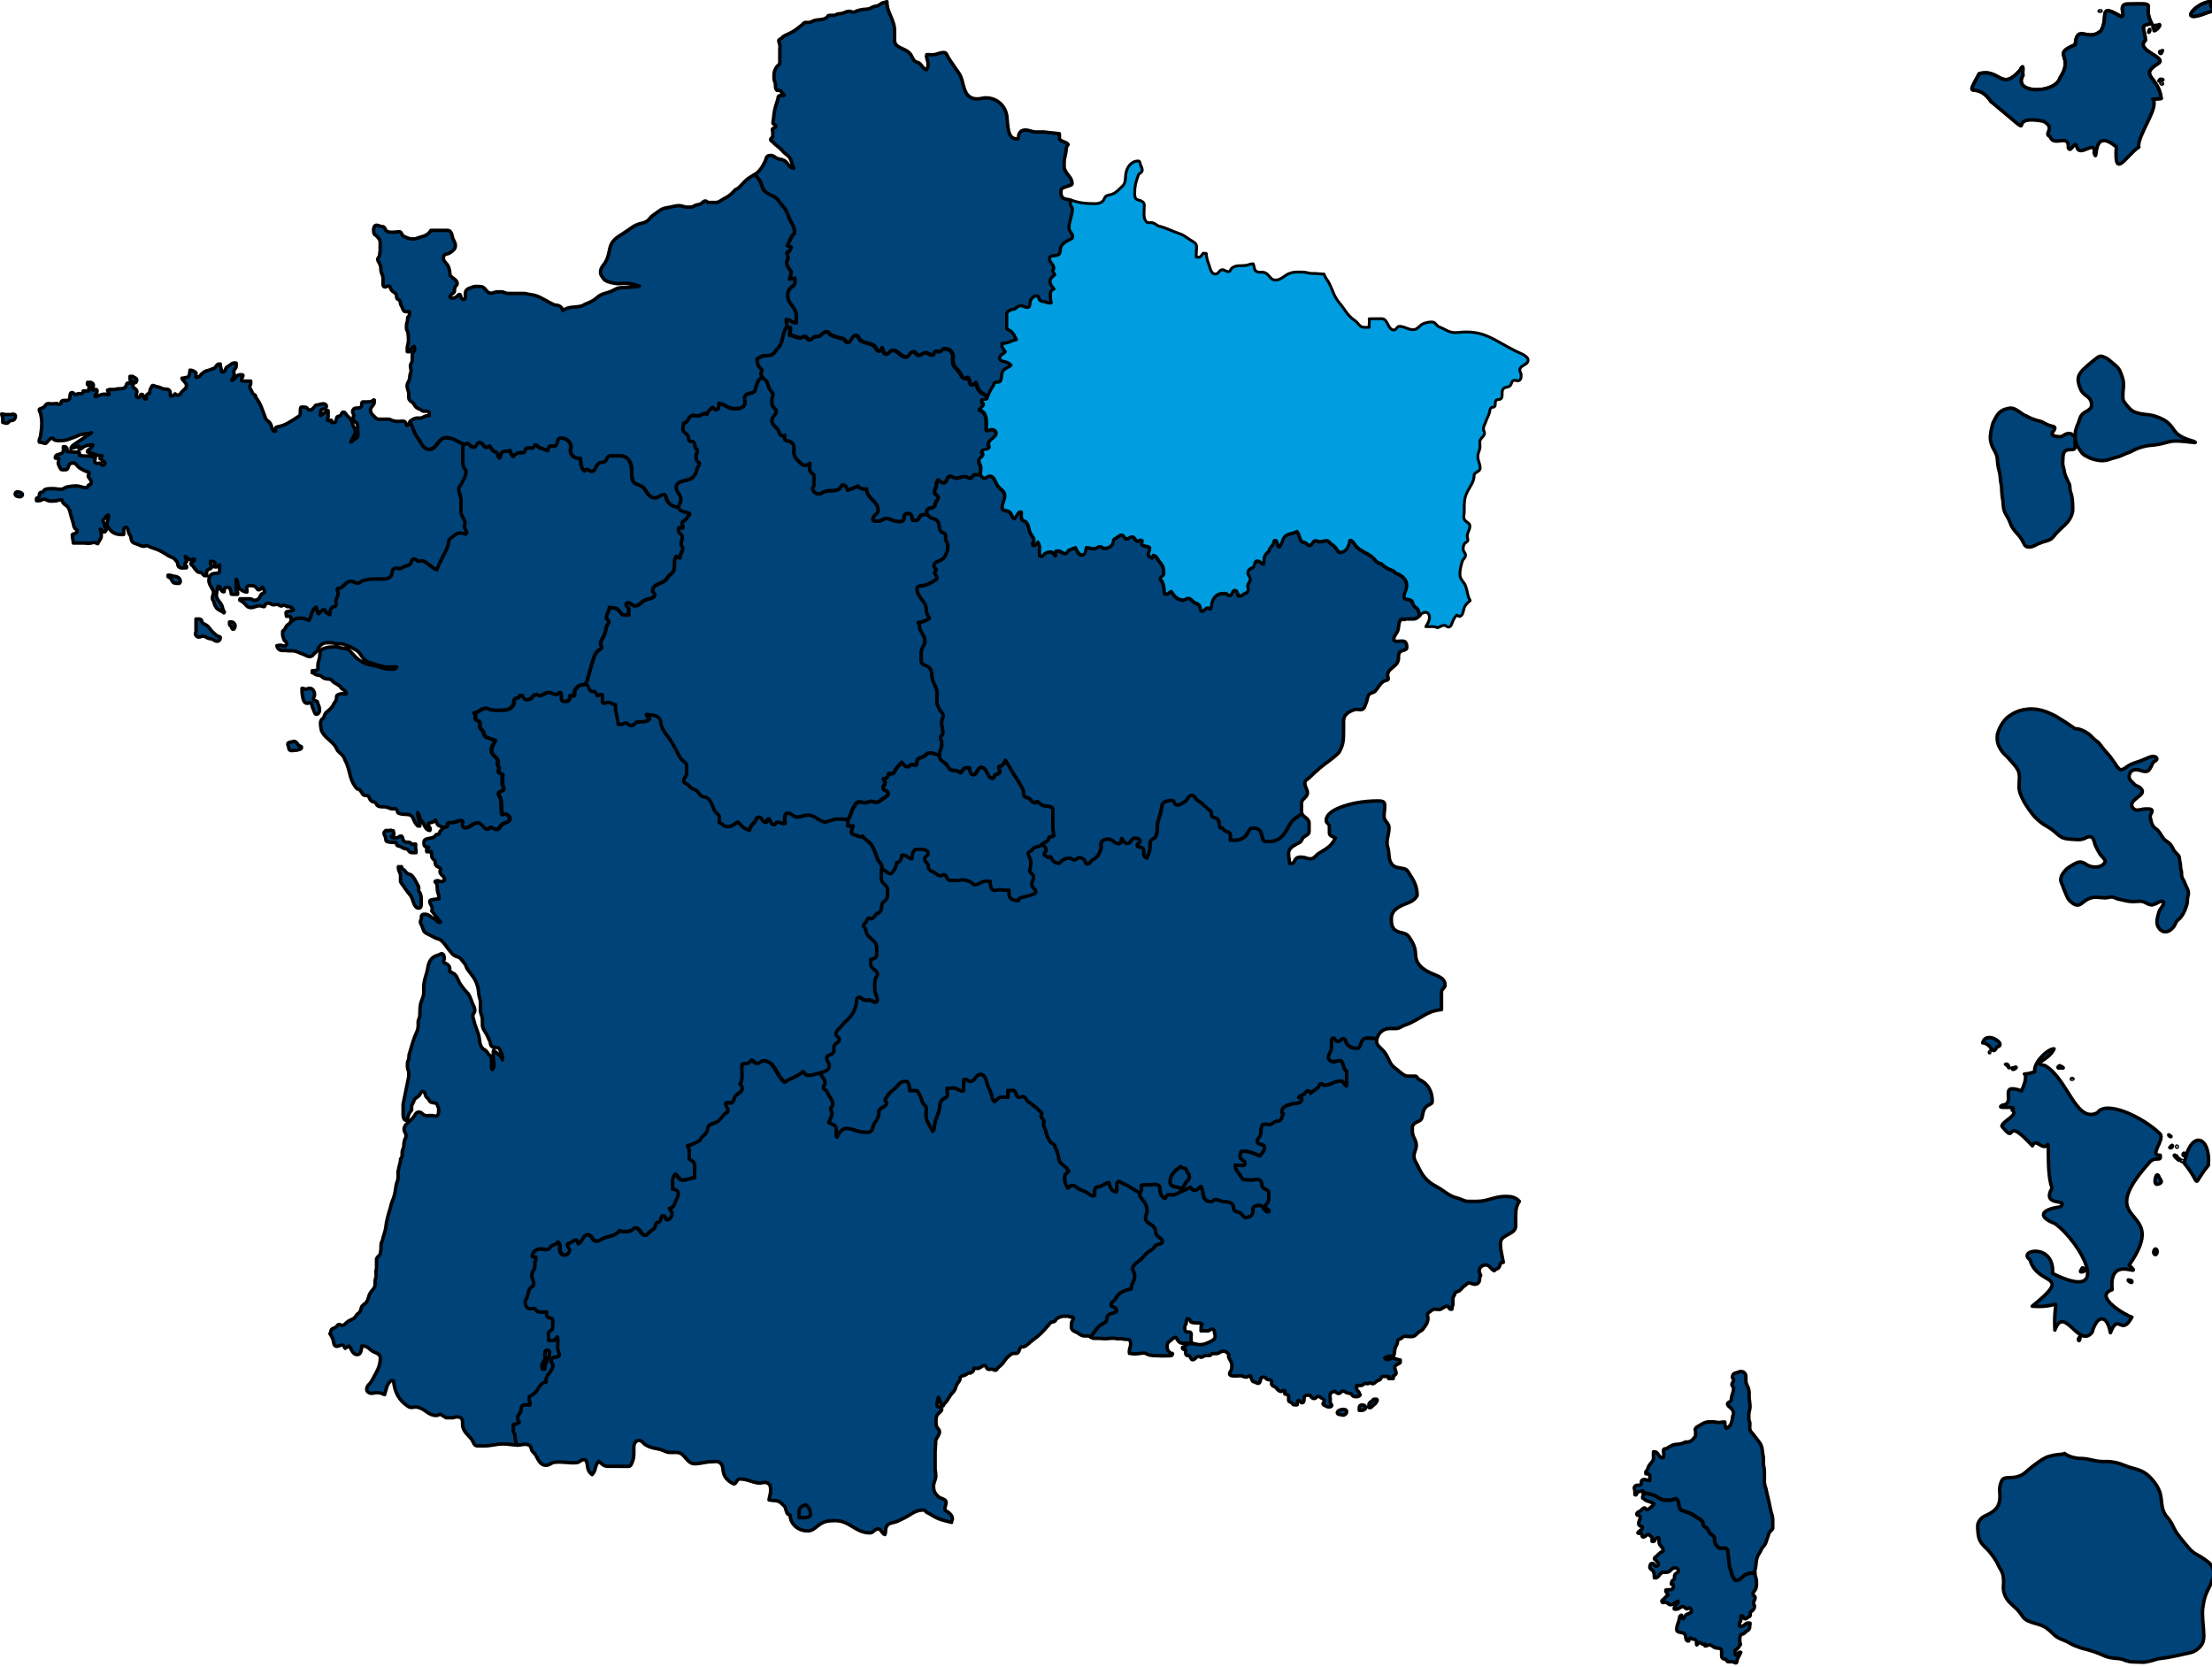
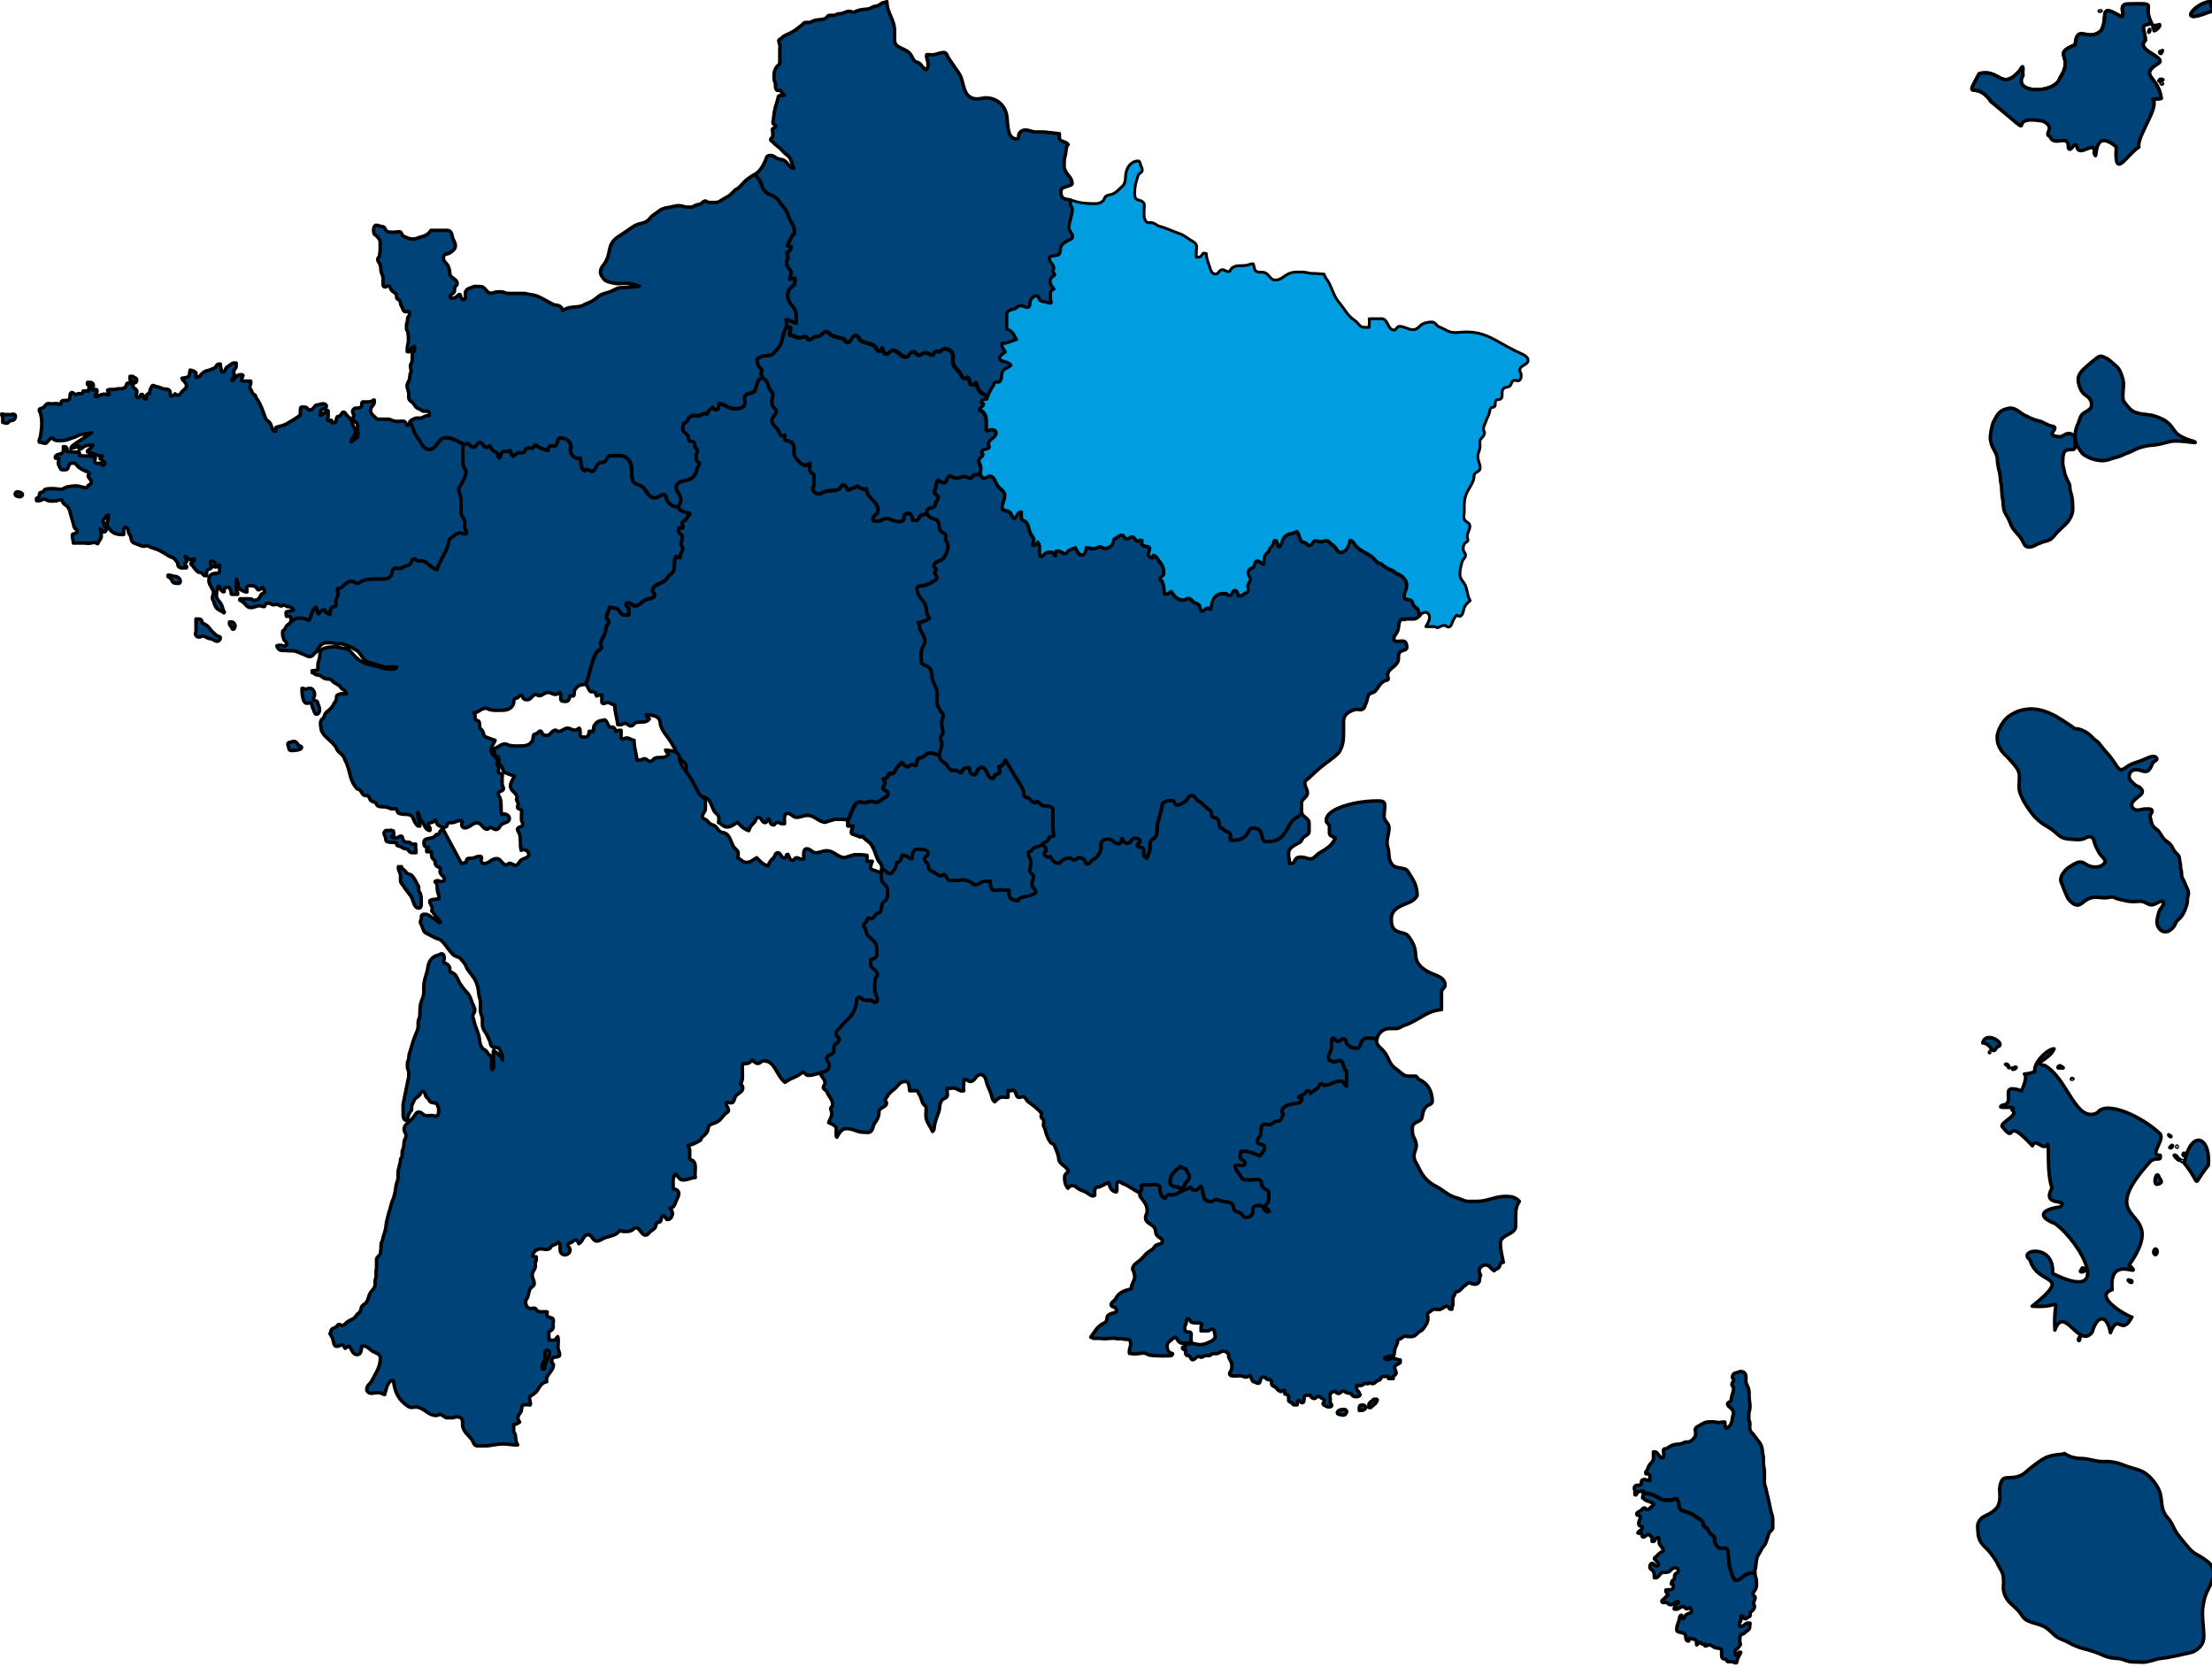
<svg xmlns="http://www.w3.org/2000/svg" viewBox="0 0 280 211">
  <path d="M208.04,188.95c.51.11.75.08,1.22.27.63.25.94.65,1.61.65h.65l.63-.19c.59.31.15,1.27.77,1.5.63.23,1.06.29,1.6.69.33.24.57.32.89.59.23.2.1.49.29.72.09.11.21.12.32.2.22.18.21.42.4.65.16.2.32.25.49.43.2.2.08.44.16.72.12.39.32.69.72.79.31.07.59-.13.81.1.23.24.1.52.16.85.14.67.03,1.11.29,1.74.17.42.12.76.43,1.11.08.1.11.26.25.26.59,0,.79-.5,1.32-.76.36-.17.67-.15,1.07-.19v-.23c.2-.61.11-.98.27-1.59.13-.5.4-.7.59-1.17.11-.27.3-.35.44-.61.16-.28.17-.48.29-.77.14-.34.13-.61.38-.88.13-.15.31-.23.31-.43v-1.06c0-.48-.18-.73-.27-1.21-.17-.88-.29-1.37-.5-2.24-.07-.31-.09-.5-.21-.8l-.08-.4v-1.45c0-.43-.13-.67-.13-1.1v-.62c0-.19-.06-.31-.08-.5-.07-.6-.08-.99-.44-1.47-.29-.39-.47-.62-.77-1.01-.14-.17-.27-.25-.36-.46-.15-.34-.03-.59-.06-.96-.01-.2-.13-.3-.13-.5v-.56c0-.4.15-.61.15-1.01,0-.47-.09-.73-.11-1.2-.01-.42.03-.67-.08-1.07-.11-.38-.33-.57-.33-.98v-.43c0-.27-.03-.47-.23-.64-.16-.13-.31-.11-.52-.13-.21.12-.39.13-.63.21-.24.08-.33.29-.33.55,0,.13.17.16.17.29,0,.25-.23.36-.23.61,0,.19.21.27.21.46,0,.43-.15.67-.25,1.09-.05.21.01.39-.13.55-.13.14-.38.15-.38.35,0,.22.18.3.33.45.24.22.42.4.42.73,0,.18-.08.26-.11.44-.08.65-.2,1.22-.8,1.47-.16-.28-.19-.48-.19-.8h-.25c-.18,0-.29.06-.48.06-.28,0-.44-.08-.73-.08h-.51c-.51,0-.8.2-1.24.46-.25.14-.45.23-.55.5l.06.25v.51c0,.15-.13.2-.21.33-.21.31-.44.44-.8.52l-.17-.04c-.32.09-.49.22-.82.27-.39.06-.65.02-1.01.19-.25.12-.41.21-.63.38-.1.07-.23-.01-.33.06-.19.13-.06.38-.06.62,0,.2.04.49-.17.49-.48,0-.51-.75-.99-.75h-.14c-.02.3,0,.48,0,.78,0,.38-.25.55-.48.85-.19.25-.19.44-.33.71-.05.09-.17.12-.17.23,0,.08.01.13.02.21.21,0,.5.03.5.25v.59c-.18,0-.31-.02-.48-.06-.06-.03-.1-.06-.17-.06-.17,0-.36.04-.4.21-.05.19.01.38-.15.48-.15.09-.27.01-.44.04-.18.03-.31.15-.33.33l.08.42v.44s.05.04.08.04c.15,0,.13-.2.23-.31.16-.18.38-.09.59-.21l.15.02v.23-.03Z" fill="#004379" stroke="#000" stroke-linecap="round" stroke-linejoin="round" stroke-width=".44" />
  <path d="M222.15,199.06v.11c0,.38.19.59.19.97s.05.65-.11,1.01c-.11.24-.33.34-.33.61,0,.21.27.25.27.46,0,.3-.21.44-.21.73,0,.15.13.21.13.36,0,.37-.24.57-.55.77v.41c0,.13-.15.16-.27.21-.13.06-.18.21-.33.21-.19,0-.3-.17-.33-.36h-.23c0,.28.03.46-.08.71-.03.07-.11.09-.11.17v.41c.09,0,.13.02.23.02.37,0,.48-.42.85-.42.09,0,.15.01.25.01v.16c-.07.22.01.39-.11.59-.1.16-.24.19-.38.31-.16.14-.23.28-.44.33-.1.02-.2.01-.25.11-.15.3-.11.52-.11.86,0,.13.08.2.08.33,0,.07-.07.11-.11.17-.13.25-.28.38-.52.55-.12.08-.06.23-.06.38,0,.1.02.16.06.25.25-.08.32-.36.59-.36.03,0,.05.02.08.02-.15.37-.31.55-.44.92-.06.17-.01.42-.19.42s-.26-.15-.44-.15h-.51c-.18,0-.2-.21-.34-.31-.11-.08-.23-.01-.33-.08-.14-.09-.17-.24-.17-.41v-.6c0-.31-.4-.31-.71-.35-.37-.06-.51-.38-.88-.38-.16,0-.24.13-.4.13h-.12v-.23c-.13,0-.21.03-.33,0-.15-.04-.18-.21-.33-.21-.19,0-.21.23-.38.31-.09-.23.05-.48-.15-.63-.2-.16-.48-.04-.63-.25-.16.06-.23.2-.23.38h-.15c-.36-.15-.11-.69-.42-.92-.34-.25-.96-.09-.96-.51s.12-.69.27-1.1c.11-.29.03-.66.33-.73.05.19.12.29.21.46.22-.13.19-.39.4-.52.18-.12.32-.13.5-.23.06-.04.15-.05.15-.12,0-.23-.03-.52-.25-.52-.13,0-.18.13-.31.13-.23,0-.28-.29-.51-.29-.35,0-.48.33-.83.33-.11,0-.16-.01-.27-.01v-.16c.11-.21.19-.31.33-.5.06-.08.17-.1.17-.2,0-.06-.03-.08-.04-.13-.39.12-.54.44-.94.44-.27,0-.36-.31-.63-.31-.12,0-.18.04-.29.04-.09,0-.17-.07-.17-.17,0-.17.18-.2.29-.33.18-.21.31-.32.52-.48-.11-.19-.24-.27-.31-.46l.02-.17c.26-.03.41,0,.67-.04.19-.03.27-.23.27-.43,0-.09-.01-.13-.02-.23-.09,0-.14-.02-.23-.02.01-.18.01-.31.13-.44.07-.09.18-.1.23-.21.08-.19-.02-.36.08-.55.13-.23.44-.24.44-.5,0-.23-.2-.38-.43-.38-.46,0-.58.57-1.04.57h-.41c-.49,0-.55.71-1.04.71-.05,0-.07-.01-.12-.02-.03-.31.01-.5-.11-.77-.11-.26-.46-.28-.46-.57,0-.23.09-.48.31-.48.25,0,.28.36.52.36.15,0,.27-.12.27-.26,0-.13-.11-.19-.19-.28s-.09-.19-.19-.27c-.05-.04-.15-.05-.15-.12,0-.17.16-.22.27-.33.19-.19.31-.31.52-.48.12-.1.33-.07.33-.23,0-.47-.52-.62-.52-1.08v-.31c0-.12-.01-.21-.11-.29-.13.09-.27.09-.36.23-.08.13-.11.29-.26.29-.06,0-.1-.01-.16-.02v-.43c0-.15-.15-.18-.25-.29-.06-.06-.09-.15-.19-.15-.3,0-.39.33-.69.33-.23,0-.08-.5-.31-.5-.07,0-.11.04-.18.04-.07,0-.12-.04-.18-.06.13-.32.59-.34.59-.69,0-.13-.17-.14-.29-.19-.13-.05-.19-.17-.19-.31,0-.35.21-.51.21-.86,0-.21-.46-.1-.46-.31,0-.25.27-.31.48-.44.2-.13.26-.36.5-.36.15,0,.18.21.33.21.2,0,.29-.15.44-.27.18-.16.33-.25.42-.48-.32-.21-.56-.23-.92-.38-.18-.07-.26-.16-.4-.29-.03-.03-.11-.01-.11-.06,0-.23.11-.35.11-.58v-.04c.51.11.75.08,1.22.27.63.25.94.65,1.61.65h.65l.63-.19c.58.31.15,1.27.77,1.5.63.23,1.06.29,1.6.69.33.24.57.32.89.58.23.2.1.49.29.72.09.11.21.12.32.2.22.18.21.42.4.65.16.2.32.25.49.43.2.2.08.44.16.72.12.39.32.69.72.79.31.07.59-.13.81.1.23.24.1.52.16.85.14.67.03,1.11.29,1.74.17.42.12.76.43,1.11.08.1.11.26.25.26.59,0,.79-.5,1.32-.76.36-.17.67-.15,1.07-.19h0Z" fill="#004379" stroke="#000" stroke-linecap="round" stroke-linejoin="round" stroke-width=".44" />
  <path d="M135.55,25.36c-.05.12-.04.28-.04.42,0,.28.25.39.25.67,0,.94-.42,1.45-.42,2.39,0,.47.46.66.46,1.13,0,.31-.37.35-.63.5-.46.29-.9.53-.92,1.09-.01.32-.07.64-.38.75-.4.15-1.01-.01-1.01.42,0,.52.55.69.55,1.22,0,.14-.08.21-.13.33l.25.5c-.27.27-.59.43-.59.82,0,.43.25.64.5.99-.26.08-.46.28-.46.57,0,.45-.01.72.12,1.15-.06.01-.09.08-.17.08-.26,0-.42-.12-.67-.17-.27-.04-.5-.03-.67-.25-.15-.19-.13-.5-.38-.5-.33,0-.55.21-.71.5-.2.36-.01.96-.42.96-.11,0-.2,0-.29-.04-.23-.07-.35-.17-.59-.17-.33,0-.49.23-.75.42-.38,0-.8.18-.99.5-.01.73,0,1.15,0,1.88,0,.25.35.22.52.38.37.33.47.66.71,1.09-.72.18-1.1.5-1.84.5v.38l.42.67c-.27.31-.71.39-.71.8,0,.29.36.35.63.42.33.09.57.2.8.46-.26.33-.62.32-.92.63-.41.41-.12.97-.46,1.43-.16.2-.46.03-.67.17-.12.07-.11.22-.17.33-.31.51-.52.81-.71,1.38h0c-.56-.31-1-.47-1.26-1.05-.12-.26-.11-.46-.25-.71-.13.16-.25.29-.46.29-.44,0-.22-.72-.59-.96-.09.06-.13.17-.25.17-.39,0-.51-.39-.71-.71-.28-.46-.66-.62-.84-1.13-.19-.57.16-1.04-.21-1.51-.23-.31-.53-.42-.92-.42-.23,0-.3.24-.5.33-.23.12-.48-.12-.67.04-.15.13-.09.42-.29.42-.39,0-.57-.29-.96-.29-.33,0-.46.33-.8.33s-.39-.46-.71-.46c-.44,0-.48.67-.92.67-.72,0-.95-.84-1.68-.84-.36,0-.44.46-.8.46-.38,0-.41-.45-.55-.8-.07.19-.12.42-.33.42-.41,0-.41-.51-.75-.71-.59-.35-1.07-.24-1.63-.63-.28-.19-.28-.63-.63-.63-.52,0-.48.88-1.01.88-.29,0-.3-.39-.59-.46-.57-.16-.92-.22-1.47-.46-.26-.12-.33-.42-.63-.42-.37,0-.49.31-.8.5-.22.13-.42.05-.67.13-.27.07-.38.38-.67.38s-.33-.42-.63-.42c-.22,0-.32.17-.55.17-.52,0-.77-.33-1.3-.33l-.04-.25.08-.33v-.38c-.18,0-.29-.04-.46-.13h0c-.02-.35-.12-.49-.09-.84h.26c.39.16.57.36,1.01.42v-.93c0-1.08-1.09-1.47-1.09-2.55,0-.45.13-.75.46-1.05.21-.19.46-.29.46-.57v-.56c-.26.02-.41.08-.67.13l.21-.92c-.25-.45-.59-.69-.59-1.22,0-.24.17-.35.17-.59s-.12-.36-.12-.59c0-.15.21-.13.29-.25.13-.18.16-.3.25-.5-.19-.09-.29-.13-.5-.17.24-.49.33-.76.59-1.22.11-.2.33-.27.33-.5,0-.87-.55-1.27-.8-2.1-.2-.64-.48-.96-.92-1.47-.26-.31-.33-.57-.67-.8-.53-.36-1.01-.39-1.43-.88-.33-.4-.29-.76-.55-1.22-.2-.37-.45-.48-.66-.85.24-.16.46-.34.68-.62.31-.4.43-.66.65-1.11.1-.2.08-.37.23-.55.12-.13.28-.13.46-.13.38,0,.53.27.88.4.32.12.55.07.84.25.5.32.6.92,1.19.96-.28-.56-.23-.96-.61-1.45-.16-.21-.33-.26-.52-.44-.37-.34-.52-.58-.92-.88-.25-.19-.4-.31-.61-.55-.1-.12-.27-.13-.27-.29,0-.2.27-.25.27-.45v-.51l-.06-.31c.03-.24.44-.18.44-.42,0-.21-.31-.21-.36-.42.13-.81.11-1.3.33-2.07.12-.4.21-.62.31-1.03.03-.13,0-.27.13-.33.23-.13.44.03.67-.08-.11-.13-.2-.19-.31-.31-.09-.11-.09-.23-.21-.29-.15-.08-.32.06-.44-.06-.21-.21-.13-.47-.17-.77-.03-.27-.17-.41-.17-.69v-.43c0-.4.09-.63.29-.98.15-.25.44-.32.44-.62v-1.64c0-.24.05-.37,0-.6-.04-.19-.13-.31-.13-.5,0-.18.19-.23.33-.31.11-.06.13-.17.23-.23.4-.25.67-.32,1.09-.55.5-.26.73-.52,1.19-.84.22-.15.3-.4.57-.4h.43c.29,0,.42-.19.7-.25.69-.17,1.36,0,1.72-.61.13-.02.25-.04.38-.04h.41c.14,0,.21-.11.34-.15.25-.08.43-.03.69-.11.32-.09.48-.25.81-.25.23,0,.34.11.57.11.17,0,.25-.09.41-.15.3-.11.48-.14.8-.19.28-.04.45-.02.73-.08.27-.06.4-.23.67-.29.24-.06.39-.06.61-.17.2-.11.29-.26.52-.31.19-.04.35-.09.49-.14,0,1.48.97,2.23.97,3.71v1.19c0,1.07,1.49.92,2.06,1.83.2.32.25.6.55.84.16.13.35.08.5.21.38.29.46.69.92.84.11-.21.21-.35.21-.59,0-.43-.11-.67-.21-1.09l.04-.23c.26-.02.4.02.66.02.6,0,.92-.29,1.52-.29.28,0,.38.31.5.55.21.39.4.59.63.96.4.65.77.96,1.05,1.68.26.7.25,1.18.59,1.84.28.57.79.84,1.43.84.44,0,.69-.13,1.13-.13,1.38,0,2.48,1.01,2.64,2.39.13,1.19.06,2.81,1.26,2.81.28,0,.17-.42.29-.67.15-.3.41-.46.75-.46.56,0,.84.25,1.39.25h1l1.95.21v.51c0,.55.82.42,1.11.87-.28.25-.23.59-.29.96-.07.49-.21.77-.21,1.28,0,.37-.05.61.08.94.29.71.92.99.92,1.76,0,.17-.19.19-.33.25-.46.2-1.09.21-1.09.71,0,.29-.01.52.17.75.26.33.65.25,1.05.38h0Z" fill="#004379" stroke="#000" stroke-linecap="round" stroke-linejoin="round" stroke-width=".44" />
  <path d="M96.52,47.75c.16.28.31.24.5.5.25.35.22.63.42,1.01.15.27.42.4.42.71,0,.26-.13.41-.13.67,0,.35-.03.61.17.88.16.21.38.28.38.55,0,.5-.55.67-.55,1.18s.44.71.75,1.13c.22.31.2.8.59.8.12,0,.19-.06.29-.08,0,.2-.04.31,0,.5.05.22.33.19.55.25.4.13.63.49.63.92,0,.2-.02.31-.02.5,0,.55.3.83.69,1.22.23.23.42.42.75.42.24,0,.37-.17.59-.25,0,.46-.17.86.17,1.18.13.13.33.18.33.37,0,.51-.01.81-.01,1.32,0,.12-.16.13-.16.24,0,.41.35.75.75.75.38,0,.56-.25.92-.33.64-.16,1.1.03,1.68-.29.23-.12.23-.5.5-.5.35,0,.46.35.59.67.46-.26.84-.23,1.26-.55.31.33.67.43,1.13.38,0,1.2,1.47,1.52,1.47,2.72,0,.51-.67.62-.67,1.13,0,.31.45.21.75.21.38,0,.55-.33.92-.33.59,0,.88.38,1.47.38.26,0,.49.05.67-.13.2-.2.05-.49.21-.71.13-.17.29-.17.5-.17.38,0,.44.46.5.84.17.01.25.04.42.04.35,0,.35-.44.63-.63.21-.13.46-.08.71-.17.22.05.28.26.46.38.35.23.73.17.96.5.26.39.13.76.33,1.18.15.29.57.23.67.55.06.19-.03.31,0,.5.05.33.29.49.29.84,0,.62-.13,1-.46,1.51-.36.55-1.3.43-1.3,1.09,0,.21.24.25.29.46l-.21.42c.09.23.29.33.29.59s-.22.35-.42.46c-.45.27-.74.44-1.26.55-.35.06-.84.02-.84.38,0,1.14,1.18,1.54,1.18,2.68,0,.45.21.68.38,1.09-.49.36-.86.45-1.42.55.09.09.13.19.16.28.07.19,0,.36.08.55.26.59.63.9.63,1.55,0,.39-.27.56-.38.92-.17.59-.08.97-.08,1.59,0,.5.66.43,1.01.8.28.3.31.62.33,1.05.06.92.67,1.34.67,2.26,0,.35-.04.57-.04.92,0,.49.19.77.42,1.18.15.25.38.38.38.67,0,.26-.17.4-.17.66,0,.17-.09.37,0,.51,0,.48.28.85.04,1.26-.07.13-.21.19-.21.33,0,.29.17.46.17.75,0,.6-.28.93-.33,1.49-.39,0-.79-.27-1.18-.27s-.52.27-.84.46c-.26.16-.53.11-.71.33-.2.25-.05.59-.29.8l-.5-.13c-.23.07-.3.29-.55.29-.35,0-.46-.32-.71-.55-.22.31-.45.44-.67.75-.22.3-.29.71-.67.71-.07,0-.09-.08-.17-.08s-.09.07-.17.08c0,.35-.28.63-.63.63l.21.46c-.03.28-.25.39-.25.67,0,.36.63.31.63.67,0,.38-.35.52-.67.71-.33.19-.49.46-.88.46-.23,0-.36-.13-.59-.13-.29,0-.46.17-.75.17s-.46-.08-.75-.08c-.41,0-.55.37-.75.71-.32.53-.33,1.05-.71,1.55-.26-.02-.5-.08-.76-.08h-.87l-1.26.38c-.93-.12-1.29-.88-2.22-.88-.55,0-.84.25-1.38.25-.48,0-.65-.5-1.13-.5-.52,0-.38.77-.38,1.3h-.32c-.24,0-.36-.17-.6-.17s-.27.33-.5.33c-.37,0-.41-.44-.59-.75l-.17.04c-.05.19-.09.42-.29.42-.42,0-.42-.67-.84-.67-.33,0-.31.45-.55.67-.35.31-.52.56-.67,1.01-.66-.22-.96-.53-1.43-1.05-.48.26-.76.59-1.32.59-.46,0-.65-.38-1.07-.55.03-.2.04-.4.04-.6,0-.43-.44-.53-.63-.91-.38-.76-.49-1.62-1.34-1.72-.62-.07-.65-.82-1.26-.96-.33-.08-.48-.29-.71-.55-.2-.21-.59-.21-.59-.5,0-.41.38-.59.38-1v-.86c0-.55-.57-.65-.84-1.12-.57-1.03-.82-1.67-1.51-2.6-.41-.55-.67-.87-.88-1.51-.07-.24-.01-.44-.13-.67-.32-.62-.97-.56-1.68-.67.09.24.19.36.38.55-.38.5-.92.35-1.55.42-.36.04-.44.46-.8.46-.3,0-.41-.33-.71-.33-.22,0-.33.17-.56.17h-.37c-.12-.99-.38-1.53-.38-2.51-.38,0-.55-.29-.92-.29-.22,0-.32.13-.55.13-.09,0-.11-.11-.17-.17v-.92h-.33c-.12.05-.21.08-.33.13-.11-.19-.12-.4-.29-.5-.17-.11-.36.03-.5-.08-.29-.24-.28-.66-.59-.88.38-.92.43-1.53.75-2.47.23-.66.27-1.13.71-1.68.19-.24.55-.27.55-.59,0-.13-.13-.2-.13-.33,0-.51.31-.74.5-1.22.15-.37.13-.63.25-1.01.07-.25.29-.36.29-.63,0-.21-.29-.25-.29-.46,0-.53.3-.81.38-1.34.4.09.69-.01,1.01.21.37.26.44.75.89.75h.53v-.88c-.16-.13-.33-.24-.33-.46,0-.12.13-.21.25-.21.37,0,.51.38.88.38.56,0,.76-.47,1.26-.71.48-.24,1.22-.17,1.22-.71,0-.21-.25-.25-.25-.46,0-.99,1.4-.82,1.88-1.68.23-.42.67-.5.8-.96.19-.65-.08-1.15.29-1.72.19.07.31.13.5.17-.07-.47.33-.7.33-1.18,0-.22-.21-.32-.21-.55,0-.35.17-.53.17-.88,0-.38-.5-.45-.5-.83,0-.13.03-.21.04-.35h.5l.04-.17c-.04-.17-.13-.25-.13-.42,0-.21.22-.25.38-.38.27-.23.31-.51.59-.71l-.04-.17c-.59-.15-1.19-.2-1.43-.75.12-.39.33-.6.33-1.01,0-.63-.59-.88-.59-1.51,0-.68.8-.84,1.47-.96.7-.13,1.03-.71,1.18-1.43.05-.26.29-.36.29-.63,0-.16-.22-.17-.29-.29-.15-.24-.12-.43-.12-.71,0-.25.17-.38.17-.63,0-.2-.25-.23-.29-.42-.06-.26,0-.51-.21-.67-.16-.12-.36-.01-.5-.13-.21-.17-.06-.45-.21-.67-.23-.33-.65-.45-.65-.87,0-.26.11-.46.11-.72.52-.08.52-.63.96-.92.32-.21.63.06,1.01-.04.27-.07.41-.21.67-.29l.33.08c.16-.41.38-.59.71-.84.15.15.25.29.46.29.33,0,.36-.46.33-.8.8.11,1.13.67,1.93.67.53,0,1.04,0,1.3-.46.2-.36-.09-.67.04-1.05.18-.49.75-.32,1.18-.63.17-.12.15-.31.21-.5.19-.59.28-1.07.84-1.34h.01Z" fill="#004379" stroke="#000" stroke-linecap="round" stroke-linejoin="round" stroke-width=".44" />
  <path d="M99.62,41.33c-.7.97-.37,2-1.22,2.85-.33.33-.46.72-.92.8-.49.08-.85-.03-1.26.25-.15.09-.38.11-.38.29,0,.39.09.64.29.96.11.18.33.21.33.42,0,.13-.13.2-.13.33,0,.21.09.31.17.5-.56.27-.65.75-.84,1.34-.06.2-.04.39-.21.5-.42.3-1,.13-1.18.63-.13.38.16.69-.04,1.05-.26.46-.76.46-1.3.46-.8,0-1.13-.57-1.93-.67.02.33,0,.8-.33.8-.21,0-.31-.15-.46-.29-.33.25-.56.43-.71.84l-.33-.08c-.26.08-.4.22-.67.29-.38.11-.68-.17-1.01.04-.44.29-.44.84-.96.92,0,.26-.11.46-.11.72,0,.42.42.53.65.87.15.22,0,.5.21.67.15.12.35.01.5.13.21.16.15.41.21.67.04.19.29.22.29.42,0,.25-.17.38-.17.63,0,.28-.02.47.13.71.07.13.29.14.29.29,0,.27-.24.37-.29.63-.15.71-.47,1.3-1.18,1.43-.67.13-1.47.28-1.47.96,0,.63.59.88.59,1.51,0,.41-.21.62-.33,1.01-.65-.05-1.14-.35-1.43-.92-.13-.26-.08-.67-.38-.67-.46,0-.65.42-1.11.42-.7,0-.95-.61-1.36-1.18-.41-.57-1.25-.39-1.47-1.05-.21-.65-.05-1.07-.17-1.76-.12-.74-.61-1.34-1.35-1.34-.51,0-.81.01-1.32.01-.37,0-.38.46-.64.7-.19.17-.43.07-.67.17-.55.21-.46,1.09-1.05,1.09-.24,0-.35-.25-.59-.25-.13,0-.2.13-.29.21-.53-.4-.44-.96-.55-1.63-.63.16-1.26-.38-1.26-1.01,0-.17.08-.25.08-.42,0-.67-.63-1.13-1.3-1.13-.47,0-.29.73-.67,1.01-.17.12-.35-.03-.55,0-.26.04-.37.31-.38.59-.46-.15-.74-.22-1.18-.42-.17-.07-.19-.29-.38-.29-.17,0-.16.24-.29.33-.26.18-.53-.03-.84.08-.21.08-.16.38-.33.5-.21.15-.42.03-.67.08-.31.07-.48.23-.71.46-.26-.21-.31-.44-.42-.75-.36.18-.72-.01-1.01.25-.22.2-.09.53-.33.71-.18-.2-.18-.4-.29-.63-.09-.19-.35-.16-.5-.29-.22-.19-.24-.41-.46-.63-.12.07-.19.21-.33.21-.43,0-.49-.63-.92-.63-.37,0-.37.59-.73.59s-.47-.29-.77-.46l-.46.08c-.92-.3-1.38-.84-2.35-.84s-1.1,1.47-2.1,1.47c-.83,0-1.01-.87-1.51-1.51-.51-.64-.52-1.23-.93-1.95-.07-.12.65-.49.79-.49h.51c.3,0,.43-.18.72-.27.16-.05.28-.01.44-.06-.01-.2.04-.42-.15-.5-.25-.12-.46.03-.71-.08-.17-.07-.24-.2-.42-.25-.31-.09-.47-.26-.63-.55-.21-.38-.69-.44-.69-.88v-.42c0-.44-.21-.66-.21-1.09,0-.33.21-.48.29-.8.06-.23.04-.37.08-.61.04-.18.13-.28.13-.46,0-.24-.08-.38-.08-.62,0-.3.23-.44.23-.74v-.7c0-.29.31-.38.31-.67,0-.15-.05-.23-.06-.38-.2.08-.28.2-.42.38-.09.12-.09.31-.25.31-.08,0-.13-.01-.21-.02v-.43c0-.38.15-.59.15-.97s0-.61-.06-1c-.03-.21-.19-.31-.19-.52v-.43c0-.24.11-.36.13-.6,0-.12.02-.18.02-.3,0-.19.23-.24.23-.43v-.38h-.48c-.29,0-.35-.32-.47-.59-.06-.13-.13-.21-.17-.36-.05-.19-.01-.35-.15-.5-.07-.08-.17-.08-.25-.15-.19-.16-.05-.43-.19-.63-.18-.25-.41-.27-.59-.52-.13-.2-.12-.5-.36-.5-.18,0-.27.13-.45.13-.16,0-.24-.17-.24-.33v-.77c0-.44-.27-.65-.27-1.09,0-.36-.06-.59-.23-.9-.08-.15-.17-.24-.17-.42s.16-.24.21-.42c.07-.25.04-.4.1-.65v-1.08c0-.38-.25-.56-.5-.85-.08-.09-.21-.09-.25-.21-.08-.2-.08-.33-.08-.55,0-.25.11-.55.36-.55.23,0,.35.1.57.15.13.03.24,0,.36.08.2.14.17.39.38.52.26.16.49.13.81.13s.47-.06.77-.06c.25,0,.29.28.43.48.09.13.22.12.36.19.35.19.6.25,1.01.25.32,0,.49-.13.8-.21.62-.17,1.06-.32,1.4-.88.82,0,1.29,0,2.11,0,.39,0,.54.41.61.8.08.46.38.67.38,1.13s-.34.67-.71.92c-.24.17-.5.08-.69.29-.1.11-.11.23-.11.38,0,.44.37.57.57.96.21.42.21.71.27,1.18.28.48.9.53.9,1.09,0,.21-.22.26-.29.46-.1.26.03.5-.17.69-.19.19-.44.25-.44.52,0,.12.13.17.25.17.29,0,.47-.11.69-.29.09-.07.13-.19.25-.19.14,0,.13.18.17.31.05.18.18.33.38.33.12,0,.19-.13.19-.25v-.53c0-.36.28-.59.63-.69.26-.07.4-.19.68-.19.24,0,.38.02.62.02.61,0,.71.84,1.32.84.32,0,.48-.17.8-.17h.51c.33,0,.5.2.83.2.78,0,1.22,0,2,0,.3,0,.46.09.76.13.75.08,1.15.27,1.8.63.47.26.73.41,1.22.65.23.11.39.04.63.13.31.11.43.33.55.63.74-.56,1.42-.35,2.33-.57.22-.05.32-.17.52-.25.61-.25.99-.39,1.49-.84.48-.43.88-.48,1.49-.67.61-.19.91-.55,1.55-.57.62-.02.97-.03,1.59-.11.28-.03.45,0,.71-.08-.67-.22-1.06-.36-1.76-.36-.41,0-.64.03-1.05.04-.64-.11-1.04-.12-1.57-.46-.13-.08-.16-.19-.25-.31-.17-.23-.29-.39-.29-.68,0-.63.45-.89.73-1.46.29-.57.31-.96.46-1.59.22-.93.81-1.31,1.63-1.82.37-.23.55-.38.9-.61.29-.19.45-.33.77-.48.48-.23.83-.18,1.3-.44.4-.22.48-.54.86-.8.37-.25.57-.43.94-.67.41-.26.73-.26,1.22-.36.44-.08.68-.19,1.12-.19s.65.19,1.08.19h.41c.25,0,.37-.14.59-.23.25-.1.43-.07.67-.19.24-.12.33-.36.61-.36.17,0,.23.19.4.19h.85c.48,0,.7-.28,1.12-.5.36-.19.57-.3.88-.57.2-.17.29-.32.48-.5.13-.13.28-.13.42-.25.36-.31.52-.55.86-.88.42-.42.84-.6,1.23-.87.21.37.46.48.65.85.25.45.21.82.55,1.22.42.49.89.52,1.43.88.33.22.41.49.67.8.44.5.72.83.92,1.47.25.83.8,1.23.8,2.1,0,.23-.23.31-.33.5-.25.45-.35.72-.59,1.22.21.03.31.07.5.17-.09.2-.13.32-.25.5-.08.12-.29.11-.29.25,0,.23.13.36.13.59s-.17.35-.17.59c0,.52.33.76.59,1.22l-.21.92c.26-.04.41-.11.67-.13v.56c0,.28-.25.39-.46.57-.32.29-.46.6-.46,1.05,0,1.08,1.09,1.47,1.09,2.55v.93c-.43-.06-.62-.26-1.01-.42h-.26c-.02.35.07.49.09.84h0Z" fill="#004379" stroke="#000" stroke-linecap="round" stroke-linejoin="round" stroke-width=".44" />
  <path d="M99.62,41.33c-.7.97-.37,2-1.22,2.85-.33.33-.46.72-.92.8-.49.08-.85-.03-1.26.25-.15.09-.38.11-.38.29,0,.39.09.64.29.96.11.18.33.21.33.42,0,.13-.13.2-.13.33,0,.21.09.31.17.5.16.28.31.24.5.5.25.35.22.63.42,1.01.15.27.42.4.42.71,0,.26-.13.41-.13.67,0,.35-.03.61.17.88.16.21.38.28.38.55,0,.5-.55.67-.55,1.18s.44.71.75,1.13c.22.31.2.8.59.8.12,0,.19-.06.29-.08,0,.2-.04.31,0,.5.05.22.33.19.55.25.4.13.63.49.63.92,0,.2-.02.31-.02.5,0,.55.31.83.69,1.22.23.23.42.42.75.42.24,0,.37-.17.59-.25,0,.46-.17.86.17,1.18.13.13.33.18.33.37,0,.51-.01.81-.01,1.32,0,.12-.16.13-.16.24,0,.41.35.75.75.75.38,0,.56-.25.92-.33.64-.16,1.1.03,1.68-.29.23-.12.23-.5.5-.5.35,0,.46.35.59.67.46-.26.84-.23,1.26-.55.31.33.67.43,1.13.38,0,1.2,1.47,1.52,1.47,2.72,0,.51-.67.62-.67,1.13,0,.31.45.21.75.21.38,0,.55-.33.92-.33.59,0,.88.38,1.47.38.26,0,.49.05.67-.13.2-.2.05-.49.21-.71.13-.17.29-.17.5-.17.38,0,.44.46.5.84.17.01.25.04.42.04.35,0,.35-.44.63-.63.21-.13.46-.08.71-.17.02-.28.01-.55.25-.67.23-.13.46-.05.67-.21.17-.13.15-.31.21-.5.11-.28.33-.41.33-.71s-.46-.36-.46-.67.17-.46.21-.75c.05-.31.04-.56.25-.8.25.18.4.38.71.38.45,0,.35-.84.8-.84.29,0,.42.25.71.25.45,0,.68-.21,1.13-.21.27,0,.4.21.67.21.25,0,.32-.24.5-.42l.8-.04c.03-.29.08-.46.08-.75,0-.4-.25-.61-.25-1.01,0-.36.5-.4.5-.75,0-.13-.13-.2-.13-.33,0-.43.92-.2.92-.63,0-.13-.08-.21-.08-.33,0-.67.96-.75.96-1.43,0-.29-.29-.46-.59-.46-.17,0-.26.13-.43.13-.07,0-.13-.04-.2-.04v-1.06c0-.67-.23-1.34-.88-1.5.05-.33.5-.38.5-.71,0-.15-.21-.19-.21-.33,0-.09.03-.16.04-.25.26-.03.63.05.63-.21,0-.06.08-.15.08-.21-.56-.31-1-.47-1.26-1.05-.12-.26-.11-.46-.25-.71-.13.16-.25.29-.46.29-.44,0-.22-.72-.59-.96-.09.06-.13.17-.25.17-.39,0-.51-.39-.71-.71-.28-.46-.66-.62-.84-1.13-.19-.57.16-1.04-.21-1.51-.23-.31-.53-.42-.92-.42-.23,0-.3.24-.5.33-.23.12-.48-.12-.67.04-.15.13-.09.42-.29.42-.39,0-.57-.29-.96-.29-.33,0-.46.33-.8.33s-.39-.46-.71-.46c-.44,0-.48.67-.92.67-.72,0-.95-.84-1.68-.84-.36,0-.44.46-.8.46-.38,0-.41-.45-.55-.8-.07.19-.13.42-.33.42-.41,0-.41-.51-.75-.71-.59-.35-1.07-.24-1.63-.63-.28-.19-.28-.63-.63-.63-.52,0-.48.88-1.01.88-.29,0-.3-.39-.59-.46-.57-.16-.92-.22-1.47-.46-.26-.12-.33-.42-.63-.42-.37,0-.49.31-.8.5-.22.13-.42.05-.67.13-.27.07-.38.38-.67.38s-.33-.42-.63-.42c-.22,0-.32.17-.55.17-.52,0-.77-.33-1.3-.33l-.04-.25.08-.33v-.38c-.18,0-.29-.04-.46-.13h.02Z" fill="#004379" stroke="#000" stroke-linecap="round" stroke-linejoin="round" stroke-width=".44" />
  <path d="M117.31,65.06c.02-.28.01-.55.25-.67.23-.12.46-.05.67-.21.17-.13.15-.31.21-.5.11-.28.33-.41.33-.71s-.46-.36-.46-.67.17-.46.21-.75c.05-.31.04-.56.25-.8.25.18.4.38.71.38.45,0,.35-.84.8-.84.29,0,.42.25.71.25.45,0,.68-.21,1.13-.21.27,0,.4.21.67.21.25,0,.32-.24.5-.42l.8-.04c.13.22.24.46.5.46.28,0,.39-.25.67-.25.64,0,.67.75,1.05,1.26.35.46.88.63.88,1.22s-.33.92-.33,1.53c0,.38.5.31.84.48.39.2.31.68.71.88.24-.32.32-.57.63-.84l.25.04c.02.36-.07.62.08.92.09.18.31.15.46.29.42.42.35.88.59,1.43.16.37.46.52.46.92,0,.18-.13.24-.17.42l.04.17.17.04c.19-.12.29-.24.42-.42.19.24.25.47.25.79v.93c.11.02.15.08.25.08.15,0,.19-.17.29-.25.26-.22.49-.29.84-.29.31,0,.39.28.63.46v-.55c.13-.01.21-.04.35-.04.36,0,.51.33.87.33.24,0,.24-.32.46-.42.32-.15.5-.22.84-.33.24.42.36.92.84.92.41,0,.41-.52.5-.92.39,0,.62.13,1.01.13.31,0,.45-.25.75-.25.24,0,.35.21.59.21.57,0,1.09-.4,1.09-.96,0-.19.18-.24.33-.33.27-.17.43-.38.75-.38.31,0,.32.46.63.46.28,0,.39-.25.67-.25.36,0,.4.55.75.55.11,0,.15-.13.25-.13.12,0,.19.06.29.08,0,.2-.12.35,0,.5.25.33.96.08.96.5,0,.29-.17.46-.17.75,0,.25.27.32.5.42l.08-.33c.48.03.57.53.88.88.41.44.5.86.5,1.47,0,.31-.46.36-.46.67,0,.15.2.17.25.29.24.57.23.93.29,1.55.09.01.16.04.25.04.26,0,.35-.24.59-.33.4.61.79,1.09,1.51,1.09.26,0,.37-.21.63-.21.39,0,.5.36.84.55.25.13.51.16.63.42.11.25.05.63.33.63s.35-.38.63-.38c.17,0,.26.05.42.13.11-.63.15-1.15.59-1.59.36-.36.74-.38,1.26-.38.23,0,.31.25.55.25.35,0,.28-.63.63-.63.31,0,.42.36.46.67h.32c.23,0,.31-.21.51-.29.21-.08.42-.19.42-.42,0-.26-.12-.42-.04-.67.07-.26.29-.39.29-.67,0-.33-.29-.48-.29-.82s.24-.55.55-.65c.39-.13.21-.88.63-.88.36,0,.49.29.84.38.03-.46-.05-.81.21-1.18.18-.25.5-.4.5-.71.13-.21.33-.38.46-.59.11-.19.03-.5.25-.5.33,0,.29.45.42.75l.17.04c.38-.5.29-1.09.84-1.43.47-.29.88-.2,1.34-.5.38.38.27.81.59,1.22.14.18.36.13.55.25.17.11.25.29.46.29.37,0,.39-.59.75-.59.23,0,.36.13.59.13.32,0,.51-.13.84-.13.28,0,.36.27.59.42.27.18.44.32.63.59.16.21.24.46.5.46.73,0,1.07-.73,1.18-1.47l.17-.04c.4.23.46.57.8.88.62.57,1.18.67,1.84,1.18.46.35.59.84,1.18.88.51.51.88.67,1.55.92.16.05.18.24.33.29.76.28,1.38.77,1.38,1.59,0,.57-.33.86-.33,1.43,0,.37.52.25.84.42.19.09.23.31.29.5.12.35.45.4.63.71.13.22.08.48.24.68-.23.21-.44.45-.8.45h-1l-.17.08-.33-.08c-.49.36-.31.9-.5,1.47-.15.43-.5.63-.5,1.09s.74.18,1.22.25c.33.05.42.45.42.8,0,.39-.56.28-.84.55-.35.32-.11.77-.29,1.22-.33.77-1.3.91-1.3,1.76,0,.17.08.25.08.42,0,.22-.31.19-.5.29-.57.31-.69.75-1.13,1.26-.24.28-.64.19-.84.5-.21.33-.16.65-.33,1.01-.17.35-.18.74-.55.84-.31.08-.52-.08-.84,0-.77.21-1.47.65-1.47,1.46v1.4c0,1.04-.05,1.69-.59,2.59-.88.88-1.51,1.18-2.43,1.97-.55.47-.85.77-1.38,1.26-.23.2-.5.31-.5.63,0,.5.33.75.33,1.26,0,.57-.75.71-.75,1.29v1.07c0,.08.01.16.04.23-.46.51-1.03.61-1.38,1.19-.41.66-.57,1.12-1.09,1.68-.57.61-1.2.71-2.06.71-.5,0-.47-.66-.63-1.13-.15-.43-.59-.59-1.05-.59-.37,0-.48.36-.67.67-.38.64-.94.88-1.69.88-.19,0-.31-.04-.49-.02,0-.41.11-.93-.29-1.03-.28-.06-.48-.18-.63-.42-.07-.13-.32-.03-.38-.17-.17-.4-.03-.74-.33-1.05-.2-.2-.49-.12-.67-.33-.13-.16-.07-.48-.17-.67-.71-.41-.92-.9-1.63-1.3-.36-.2-.39-.67-.8-.67-.46,0-.48.57-.88.8-.37.2-.57.42-1.01.42-.32,0-.26-.59-.59-.59-.45,0-1.03.11-1.24.48-.08.78-.29,1.35-.52,2.16-.21.75.02,1.28-.33,1.97-.15.28-.51.24-.63.55-.15.38-.01.65-.08,1.05-.08.46-.29.73-.38,1.11-.4-.21-.42-.28-.42-.73,0-.22.04-.41-.13-.55-.24-.2-.71-.06-.71-.38,0-.24.38-.26.38-.5,0-.29-.38-.38-.67-.38-.44,0-.48.67-.92.67-.37,0-.49-.33-.71-.63-.08.27-.08.67-.38.67-.57,0-.77-.59-1.34-.59-.36,0-.68.06-.84.38-.16.31.02.56-.08.88-.2.61-.44,1.03-1.01,1.34-.31.17-.4.55-.75.55-.26,0-.19-.38-.38-.55-.18-.16-.36-.25-.61-.25-.28,0-.37.29-.65.29-.24,0-.35-.25-.59-.25-.46,0-.75.17-1.09.46-.09.07-.13.21-.25.21-.52,0-.86-.35-1.05-.84l-.33.08c-.2-.15-.5-.17-.5-.42,0-.22.25-.28.25-.5,0-.35-.25-.55-.55-.71.26-.33.52-.26.8-.59.09-.12.02-.33.17-.38.16-.04.35-.05.52-.14-.04-.46-.1-.88-.1-1.4v-1.4c0-.33.11-.71-.21-.83-.43-.16-.75-.06-1.18-.25-.26-.12-.33-.42-.63-.42-.08,0-.08.13-.17.13-.36,0-.52-.25-.75-.5-.2-.21-.5-.11-.67-.33-.19-.26-.02-.55-.17-.84-.4-.8-.71-1.22-1.18-1.97-.41-.66-.66-1.15-1.03-1.72-.16.39-.37.73-.81.8.03.23.12.36.12.59,0,.26-.31.31-.55.42-.2.09-.15.46-.38.46-.77,0-.65-1.38-1.43-1.38-.53,0-.47.92-1.01.92-.39,0-.5-.49-.5-.88h-.37c-.36,0-.49.38-.74.64-.17-.09-.31-.18-.49-.26-.23-.11-.43.02-.67-.08-.45-.19-.47-.65-.88-.92-.33-.22-.63-.43-.63-.84,0-.04,0-.11,0-.15.04-.56.33-.89.33-1.49,0-.29-.17-.46-.17-.75,0-.15.13-.21.21-.33.24-.41-.04-.77-.04-1.26-.09-.15,0-.34,0-.51,0-.26.17-.4.17-.66,0-.29-.23-.42-.38-.67-.23-.41-.43-.69-.42-1.18,0-.35.04-.57.04-.92,0-.92-.61-1.34-.67-2.26-.03-.43-.05-.75-.33-1.05-.35-.37-1.01-.29-1.01-.8,0-.62-.08-1.01.08-1.59.11-.37.38-.53.38-.92,0-.65-.37-.96-.63-1.55-.08-.19-.01-.36-.08-.55-.04-.1-.08-.19-.16-.28.56-.1.93-.2,1.42-.55-.17-.41-.38-.64-.38-1.09,0-1.14-1.18-1.54-1.18-2.68,0-.36.49-.31.84-.38.51-.11.81-.27,1.26-.55.2-.12.42-.22.42-.46s-.2-.36-.29-.59l.21-.42c-.05-.21-.29-.25-.29-.46,0-.66.94-.55,1.3-1.09.33-.51.46-.89.46-1.51,0-.35-.24-.5-.29-.84-.03-.19.06-.31,0-.5-.11-.31-.52-.25-.67-.55-.21-.41-.07-.79-.33-1.18-.23-.33-.62-.27-.96-.5-.18-.12-.24-.32-.46-.38v-.02Z" fill="#004379" stroke="#000" stroke-linecap="round" stroke-linejoin="round" stroke-width=".44" />
  <path d="M135.55,25.36c-.05.12-.04.28-.04.42,0,.28.25.39.25.67,0,.94-.42,1.45-.42,2.39,0,.47.46.66.46,1.13,0,.31-.37.35-.63.5-.46.29-.9.53-.92,1.09-.01.32-.07.64-.38.75-.4.15-1.01-.01-1.01.42,0,.52.55.69.55,1.22,0,.14-.08.21-.13.33l.25.5c-.27.27-.59.43-.59.82,0,.43.25.64.5.99-.26.08-.46.28-.46.57,0,.45-.01.72.12,1.15-.06.01-.09.08-.17.08-.26,0-.42-.12-.67-.17-.27-.04-.5-.03-.67-.25-.15-.19-.13-.5-.38-.5-.33,0-.55.21-.71.5-.2.36-.01.96-.42.96-.11,0-.2,0-.29-.04-.23-.07-.35-.17-.59-.17-.33,0-.49.23-.75.42-.38,0-.8.18-.99.5-.01.73,0,1.15,0,1.88,0,.25.35.22.52.38.37.33.47.66.71,1.09-.72.18-1.1.5-1.84.5v.38l.42.67c-.27.31-.71.39-.71.8,0,.29.36.35.63.42.33.09.57.2.8.46-.26.33-.62.32-.92.63-.41.41-.12.97-.46,1.43-.16.2-.46.03-.67.17-.12.07-.11.22-.17.33-.31.51-.52.81-.71,1.38h0c0,.06-.08.15-.08.21,0,.26-.37.18-.63.21-.01.09-.04.16-.04.25,0,.15.21.19.21.33,0,.33-.45.38-.5.71.65.16.88.83.88,1.5v1.06c.07,0,.13.04.2.04.17,0,.26-.13.43-.13.29,0,.59.17.59.46,0,.67-.96.75-.96,1.43,0,.12.08.21.08.33,0,.43-.92.2-.92.63,0,.13.13.2.13.33,0,.36-.5.4-.5.75,0,.4.25.61.25,1.01,0,.29-.05.46-.08.75.13.22.24.46.5.46.28,0,.39-.25.67-.25.64,0,.67.75,1.05,1.26.35.46.88.63.88,1.22s-.33.92-.33,1.53c0,.38.5.31.84.48.39.2.31.68.71.88.24-.32.32-.57.63-.84l.25.04c.02.36-.07.62.08.92.09.18.31.15.46.29.42.42.35.88.59,1.43.16.37.46.52.46.92,0,.18-.13.24-.17.42l.04.17.17.04c.19-.12.29-.24.42-.42.19.24.25.47.25.79v.93c.11.02.15.08.25.08.15,0,.19-.17.29-.25.26-.22.49-.29.84-.29.31,0,.39.28.63.46v-.55c.13-.01.21-.04.35-.04.36,0,.51.33.87.33.24,0,.24-.32.46-.42.32-.15.5-.22.84-.33.24.42.36.92.84.92.41,0,.41-.52.5-.92.39,0,.62.13,1.01.13.3,0,.45-.25.75-.25.24,0,.35.21.59.21.57,0,1.09-.4,1.09-.96,0-.19.18-.24.33-.33.27-.17.43-.38.75-.38.31,0,.32.46.63.46.28,0,.39-.25.67-.25.36,0,.4.55.75.55.11,0,.15-.13.25-.13.12,0,.19.06.29.08,0,.2-.12.35,0,.5.25.33.96.08.96.5,0,.29-.17.46-.17.75,0,.25.27.32.5.42l.08-.33c.48.03.57.53.88.88.41.44.5.86.5,1.47,0,.31-.46.36-.46.67,0,.15.2.17.25.29.24.57.23.93.29,1.55.09.01.16.04.25.04.26,0,.35-.24.59-.33.4.61.79,1.09,1.51,1.09.26,0,.37-.21.63-.21.39,0,.5.36.84.55.25.13.51.16.63.42.11.25.05.63.33.63s.35-.38.63-.38c.17,0,.26.05.42.13.11-.63.15-1.15.59-1.59.36-.36.74-.38,1.26-.38.23,0,.31.25.55.25.35,0,.28-.63.63-.63.31,0,.42.36.46.67h.32c.23,0,.31-.21.51-.29.21-.08.42-.19.42-.42,0-.26-.12-.42-.04-.67.07-.26.29-.39.29-.67,0-.33-.29-.48-.29-.82s.24-.55.55-.65c.39-.13.21-.88.63-.88.36,0,.49.29.84.38.03-.46-.05-.81.21-1.18.18-.25.5-.4.5-.71.13-.21.33-.38.46-.59.11-.19.03-.5.25-.5.33,0,.29.45.42.75l.17.04c.38-.5.29-1.09.84-1.43.47-.29.88-.2,1.34-.5.38.38.27.81.59,1.22.13.18.36.13.55.25.17.11.25.29.46.29.37,0,.39-.59.75-.59.23,0,.36.13.59.13.32,0,.51-.13.84-.13.28,0,.36.27.59.42.27.18.44.32.63.59.16.21.24.46.5.46.73,0,1.07-.73,1.18-1.47l.17-.04c.4.23.46.57.8.88.62.57,1.18.67,1.84,1.18.46.35.59.84,1.18.88.51.51.88.67,1.55.92.16.05.18.24.33.29.76.28,1.38.77,1.38,1.59,0,.57-.33.86-.33,1.43,0,.37.52.25.84.42.19.09.23.31.29.5.12.35.45.4.63.71.13.22.08.48.24.68.19-.18.39-.34.68-.34.31,0,.5.31.5.63,0,.49-.23.75-.46,1.18h1.01l.5.13c.32-.11.49-.29.84-.29.21,0,.29.21.5.21.35,0,.42-.4.55-.71.13-.33.26-.52.5-.8l.33.17c.6-.12.43-.84.75-1.34.17-.27.37-.46.63-.67-.37-.63-.31-1.07-.55-1.76-.21-.64-.75-.88-.75-1.55s.12-1.01.29-1.63c.09-.33.42-.45.42-.8,0-.31-.29-.44-.29-.75,0-.28.01-.48.17-.71.13-.2.42-.22.42-.46,0-.18-.08-.28-.08-.46,0-.53.33-.79.33-1.32,0-.38-.41-.44-.63-.73-.25-.33-.08-.66-.08-1.09,0-1.04-.04-1.74.46-2.64.41-.75.8-1.2.8-2.06.2-.36.75-.38.75-.8,0-.59-.29-.9-.29-1.49,0-.49.27-.74.27-1.24,0-.23-.02-.36-.02-.59,0-.49.59-.64.59-1.13,0-.2-.13-.31-.13-.5,0-.41.21-.62.33-1.01.13-.41.31-.63.42-1.05.07-.26.05-.55.29-.67.11-.05.24-.01.33-.08.25-.2.01-.62.25-.84.13-.13.32-.04.5-.13.48-.24.04-.96.42-1.34.23-.23.55-.13.8-.33.23-.19.17-.52.42-.67.27-.16.61.15.84-.08.18-.18.17-.41.17-.67,0-.24-.17-.35-.17-.59,0-.64,1.05-.62,1.05-1.26,0-.23-.13-.33-.27-.47-.31-.28-.83-.44-1.28-.67-.8-.4-1.24-.66-2.01-1.09-1.53-.86-2.55-1.34-4.3-1.34-.55,0-.86.08-1.4.08-.82,0-1.2-.43-1.97-.71-.4-.15-.49-.63-.92-.63-.4,0-.63.05-1.01.17-.59.18-.76.8-1.38.8-.7,0-1.06-.42-1.76-.42-.31,0-.36.46-.67.46-.82,0-.74-1.43-1.56-1.43-.62,0-.96.01-1.58.01.05.42-.02.66,0,1.08h-.66c-.57,0-.71-.57-1.19-.88-.94-.63-1.19-1.35-1.93-2.22-.69-.82-.79-1.48-1.26-2.43-.23-.47-.52-.69-.67-1.2l-1.22-.09c-.72.05-.89-.17-1.61-.17-.57,0-.91-.05-1.45.13-.77.25-1.09.88-1.91.88-.62,0-.71-.68-1.28-.92-.36-.15-.65,0-1.01-.13-.41-.15-.31-.61-.5-1.01-.4,0-.57.17-.96.21-.68.08-1.19-.08-1.72.33-.19.15-.21.46-.46.46-.3,0-.45-.25-.75-.25-.4,0-.48.55-.88.55-.57,0-.64-.68-.84-1.22-.19-.51-.29-.83-.33-1.38l-.38-.04c-.21.21-.26.5-.56.5h-.32c-.02-.21,0-.33,0-.55,0-.29.04-.47.04-.76,0-.46-.4-.63-.8-.87-.53-.32-.8-.61-1.38-.8-1.04-.35-1.57-.7-2.64-.96-.32-.16-.48-.37-.84-.42-.27-.04-.53.08-.71-.13-.27-.32-.29-.65-.29-1.08,0-.4.04-.63.04-1.03s-.45-.56-.84-.66c-.33-.09-.38-.45-.38-.8,0-.91.15-1.46.46-2.31.11-.29.5-.31.5-.63,0-.27-.12-.42-.21-.67-.07-.2-.07-.5-.29-.5-.91,0-1.49.81-1.59,1.72-.07.62,0,1.1-.46,1.51-.45.4-.66.71-1.22.96-.31.13-.57.07-.84.29-.22.18-.2.46-.42.63-.31.25-.6.29-1.01.29-1.19,0-1.9-.09-3.02-.46h.04Z" fill="#009ee0" stroke="#000" stroke-linecap="round" stroke-linejoin="round" stroke-width=".36" />
  <path d="M51.92,53.44c.4.71.42,1.3.92,1.94.5.64.68,1.51,1.51,1.51,1,0,1.1-1.47,2.1-1.47s1.43.53,2.35.84c-.11.09-.15.23-.15.39v1.49c0,.4-.02.65.11,1.01.07.22.29.31.29.55,0,.66-.32.99-.59,1.59-.11.25-.33.35-.33.63,0,.57.29.87.29,1.44v1.49c0,.57.5.82.5,1.39,0,.17-.08.25-.08.42,0,.32.29.47.29.8,0,.07-.07.11-.08.17-.29-.04-.46-.13-.75-.13-.38,0-.59.19-.88.42-.24.19-.47.28-.55.59-.08.35-.07.56-.21.88-.47,1.09-.92,1.63-1.3,2.77-.73-.26-.99-.74-1.68-1.09-.23-.12-.42.04-.67,0-.23-.03-.31-.29-.55-.29-.31,0-.27.4-.46.63-.2.24-.47.22-.75.33-.2.07-.29.21-.5.25-.33.07-.63-.15-.88.08-.26.24-.09.6-.33.88-.23.27-.49.38-.85.38h-.99c-.68,0-1.07.02-1.73.21-.27.07-.35.33-.63.33-.33,0-.5-.25-.84-.25-.76,0-.95.92-1.72.92l-.04.17c.07.16.12.25.12.42,0,.38-.24.56-.29.92-.04.25.12.48-.04.67-.13.16-.36.09-.5.25-.23.25-.16.52-.21.88-.19-.11-.33-.17-.5-.29-.13-.09-.08-.33-.25-.33-.33,0-.44.31-.71.5-.17-.31-.23-.5-.33-.84-.6.43-.48,1.07-.88,1.68-.45-.22-.75-.29-1.26-.29s-.67.28-1.09.51c.01-.04.03-.08.03-.13v-.45c0-.23-.33-.2-.57-.2-.02-.17-.06-.27-.06-.44,0-.15.19-.17.33-.19.24-.04.39-.05.61-.17-.13-.23-.27-.36-.52-.42-.09-.02-.16.03-.25,0-.17-.07-.26-.19-.45-.19-.13,0-.19.11-.32.11-.16,0-.24-.1-.38-.17-.26-.12-.46.08-.73,0-.2-.06-.29-.19-.5-.19-.13,0-.23.02-.33.08-.15.08-.08.36-.25.36-.21,0-.33-.11-.55-.11-.44,0-.67.23-1.11.23-.29,0-.47-.13-.65-.36-.19-.23-.34-.33-.59-.5-.06-.04-.17-.03-.17-.11,0-.06.03-.09.04-.14.51,0,.8,0,1.32,0,.2,0,.28.19.49.19.31,0,.55-.13.69-.4.09-.17.12-.31.27-.42.14-.09.33-.12.33-.29,0-.23-.17-.33-.25-.55-.2.11-.27.33-.5.33-.2,0-.21-.27-.38-.38-.25-.16-.47-.15-.77-.15-.17,0-.36.1-.36.27,0,.09.04.14.04.24v.29h-.13c-.27-.07-.44-.14-.65-.31-.06-.05-.16-.01-.19-.08-.23-.43-.11-.79-.36-1.22l-.04.08v1.11c0,.14-.02.27.08.36.04.03.11.05.11.11v.25h-.73l-.08-.04c.01-.23-.04-.38-.13-.59-.04-.09-.05-.19-.15-.23-.12-.05-.2-.02-.33-.02-.24,0-.28.31-.29.55h-.17c-.18-.13-.25-.26-.33-.46-.04-.1-.06-.23-.17-.23-.04,0-.06.02-.11.02-.05.43-.19.66-.19,1.09,0,.45.25.67.52,1.03.21.28.21.52.33.86.04.12.15.17.15.29,0,.04-.05.05-.06.08-.25-.25-.48-.25-.75-.46-.33-.25-.41-.53-.52-.92-.05-.19-.19-.28-.19-.48,0-.31.15-.47.15-.77,0-.18-.11-.28-.19-.44-.2-.4-.4-.62-.4-1.07,0-.38.16-.71.52-.82.28-.08.51.02.75-.15.15-.11.08-.29.08-.48v-.49c-.2.04-.25.27-.46.27-.07,0-.12-.01-.19-.02v-.25l.08-.27c-.15-.17-.33-.17-.57-.19,0,.05-.02.07-.02.12,0,.26.13.39.13.65,0,.21-.28.18-.44.31-.23.19-.17.45-.17.75h-.2c-.24,0-.26-.29-.49-.38-.18-.06-.35-.01-.48-.15-.24-.24-.38-.41-.57-.69-.08-.12-.25-.15-.25-.29,0-.27.46-.25.46-.52,0-.04-.04-.05-.04-.08h-.17l-.21.11c-.34-.04-.46-.27-.75-.44l.19.65c-.11.12-.23.19-.23.36,0,.14.21.15.21.29,0,.06-.01.09-.02.15-.38-.04-.68.12-.96-.13-.18-.16-.11-.37-.21-.59-.06-.14-.18-.17-.25-.31-.22-.31-.5-.27-.82-.48-.33-.22-.52-.32-.86-.52-.52-.31-.88-.38-1.45-.59-.2-.07-.3-.19-.51-.19-.12,0-.18.08-.31.08-.33,0-.5-.13-.82-.25-.31-.12-.59-.14-.73-.44-.11-.23-.07-.4-.17-.63-.06-.14-.17-.2-.21-.36-.03-.14-.08-.22-.11-.36-.02-.16-.07-.36-.23-.36s-.3.1-.3.25c0,.25,0,.4,0,.65-.06,0-.09.02-.16.02-.71,0-1.26-.15-1.66-.73-.15-.21-.31-.33-.31-.6,0-.33.19-.49.19-.82v-.34c-.24.06-.32.24-.46.44-.08.13-.23.18-.23.33,0,.15.12.21.15.36.04.15.03.25.11.38.06.1.17.13.17.25,0,.19-.1.4-.29.4-.23,0-.26-.28-.48-.36.1.32.13.53.13.87,0,.42-.32.57-.44.97-.17-.01-.25-.15-.42-.15-.29,0-.45.11-.74.11-.22,0-.34-.04-.56-.04h-1.38c0-.39-.13-.61-.13-1.01,0-.18.27-.13.42-.23.12-.08.19-.19.19-.33,0-.16-.18-.17-.27-.29-.16-.19-.15-.37-.21-.61-.11-.41-.2-.64-.31-1.05-.11-.41-.13-.69-.38-1.03-.14-.19-.3-.25-.48-.4-.09-.08-.13-.15-.19-.27-.04-.1-.04-.25-.15-.25-.36,0-.55.15-.91.15-.33,0-.55.05-.85-.08-.17-.07-.27-.15-.46-.15-.23,0-.34.19-.57.19h-.35c0-.09-.02-.14-.02-.23,0-.16.23-.12.31-.25.12-.17,0-.38.15-.52.09-.09.23-.04.33-.11.12-.07.16-.18.25-.29.36-.14.62-.13,1.01-.13.41,0,.64.08,1.05.08.36,0,.5-.26.86-.31.41-.06.64-.11,1.05-.11.53,0,.81.23,1.34.23.13,0,.13-.16.19-.27.06-.13.23-.09.33-.19.08-.08.06-.18.06-.29,0-.35-.38-.45-.38-.8,0-.11.13-.13.13-.23,0-.16-.16-.23-.31-.27-.24-.08-.37-.14-.59-.27-.25-.15-.4-.22-.59-.44-.16-.18-.26-.36-.5-.36-.23,0-.44.01-.55.21-.13.26-.13.63-.43.63h-.49c-.12,0-.15-.13-.21-.23-.14-.21-.21-.37-.25-.63l.08-.38v-.17c-.17-.02-.27-.03-.44-.06v-.11c0-.37.48-.32.8-.5.29-.16.21-.5.21-.84h.16c.19,0,.32.17.32.36,0,.09,0,.15,0,.25.33,0,.53.08.87.08h.53c.08,0,.16.05.16.12,0,.12,0,.19,0,.31.24,0,.38.06.62.06h.6c.31,0,.47.19.78.19v.14c0,.12-.08.18-.08.3,0,.18.16.31.33.31.12,0,.19-.04.31-.04.18,0,.2.27.38.27.16,0,.29-.13.29-.29,0-.14-.18-.15-.27-.25-.12-.13-.19-.24-.36-.29.05-.16.2-.19.29-.33-.38-.06-.59-.07-.94-.21-.21-.08-.32-.16-.55-.21-.17-.04-.4-.01-.4-.19,0-.12.13-.13.21-.21.2-.17.33-.28.48-.5l-.02-.11c-.45.05-.74.03-1.13.25-.18.1-.24.29-.44.29h-.16v-.21l.04-.08-.02-.08c-.42.11-.62.21-1.03.31.02-.29.25-.41.48-.57.25-.17.4-.3.67-.46.59-.37.88-.63,1.46-.98.07-.04.04-.03-.01,0-.67.24-1.18.07-1.81.42-.28.16-.48.17-.77.29-.45.19-.74.29-1.24.29h-.45c-.21,0-.35-.04-.53-.15-.07-.04-.04-.17-.13-.17-.31,0-.44.24-.65.46-.08.09-.14.21-.27.21-.3,0-.45-.15-.75-.15-.01-.04-.04-.06-.04-.11,0-.29.16-.43.19-.71.07-.6.15-.94.15-1.54,0-.49-.04-.77-.15-1.25-.04-.19-.17-.28-.17-.48,0-.15.19-.15.33-.21.23-.09.36-.21.5-.42.17-.25.47-.13.77-.13.27,0,.43-.05.69-.04.06.03.08.11.15.11.11,0,.19,0,.27-.06.1-.08.01-.24.11-.33.07-.07.15-.11.26-.11h.41c.2,0,.35-.14.38-.33.05-.27-.01-.67.27-.67.21,0,.27.25.48.25.13,0,.18-.09.31-.11.23-.03.45.08.59-.11.05-.07.02-.15.04-.23.27-.02.43.04.69,0,0-.16-.01-.27.06-.42.23.05.33.15.5.31.15-.02.23-.08.38-.08.11,0,.13.12.13.23,0,.25-.23.35-.23.59,0,.03.02.05.02.08.47-.08.7-.31,1.18-.31.17,0,.25.08.42.08.05,0,.08-.03.13-.04-.05-.22-.15-.32-.19-.55.11-.01.15-.08.26-.08h.6c.16,0,.25-.07.4-.08.24-.03.38.02.61-.04.19-.05.36-.09.44-.27.08-.17.08-.42.27-.42.27,0,.43.05.69.08-.03.11-.06.16-.06.27,0,.33.5.37.5.7,0,.22-.08.33-.08.56,0,.15.15.23.29.23.23,0,.17-.42.4-.42.27,0,.17.41.38.59h.19c.01-.05.04-.09.04-.15,0-.04-.04-.06-.04-.11,0-.24.18-.44.42-.44.04-.33.06-.55.25-.82.05-.08.07-.19.17-.19.16,0,.24.1.4.13.34.06.52.13.84.27.25.11.44,0,.69.11.31.13.29.47.29.8h.14c.2,0,.4-.05.44-.25.14.06.21.17.37.17.26,0,.35-.24.51-.44.24-.28.57-.39.57-.75,0-.44-.42-.55-.57-.96.2-.03.32-.02.5-.08.15-.05.32-.04.38-.19.1-.28.1-.45.15-.75.32.03.52.13.75.33v.52l.04.08c.13-.06.23-.05.36-.11.14-.06.16-.19.27-.29.28-.25.45-.41.82-.48.25-.05.39-.13.63-.23.1-.04.19-.03.27-.11.2-.2.25-.48.53-.48h.16c0,.39.13.6.17.99h.18c.33,0,.25-.51.55-.65.36-.17.51-.48.91-.48.08,0,.13.01.2.02v.41c0,.29-.31.38-.31.67,0,.13.06.21.06.35,0,.29-.14.44-.31.67l.02.08h.11c.36-.29.5-.71.96-.71.13,0,.33-.03.33.11,0,.19-.19.27-.19.47,0,.07.01.11.02.18.17,0,.25.05.43.05h.71c0,.08.02.13.02.22,0,.22-.13.33-.13.55,0,.17.11.25.19.4.08.16.1.27.21.42.11.14.33.13.33.31,0,.03-.03.05-.02.08.71.94.87,1.62,1.28,2.72.11.3.39.33.57.61.24.36.18.69.46,1.01h.25c0-.2-.06-.45.13-.5.25-.07.42-.09.67-.17.5-.16.76-.34,1.22-.61.31-.18.47-.31.77-.5.14-.08.28-.13.31-.29.08-.33-.02-.56.08-.88.04-.13.22-.08.37-.08.17,0,.31,0,.43.12.1.11.15.25.29.25.36,0,.53-.26.75-.55.09-.12.23-.07.38-.11.25-.06.39-.13.65-.13.19,0,.38.12.38.31,0,.3-.36.31-.63.43-.09.04-.07.15-.08.25-.03.13-.08.2-.08.33,0,.06.03.11.04.17.23-.13.35-.24.57-.38.13-.08.13-.27.29-.27.04,0,.07.03.11.04,0,.3,0,.47,0,.77,0,.11-.07.16-.07.26v.2c.09,0,.15.02.25.02.07,0,.1-.06.17-.06.04,0,.06.04.09.04,0,.11.01.17,0,.27h.32c.29,0,.23-.39.34-.65.07-.16.25-.12.4-.21.21-.12.19-.46.44-.46s.27.25.44.42c.22.22.38.34.55.61.11.18.11.32.17.52.11.35.33.51.33.88,0,.57-.41.79-.55,1.34l.08-.02c.12-.08.16-.18.27-.27.14-.12.31-.1.42-.25.11-.15.13-.28.13-.46s-.05-.31-.05-.5v-.57c0-.42-.53-.48-.6-.89l.11-.42c-.02-.2-.15-.3-.15-.5,0-.11.08-.15.11-.25.2-.25.51-.09.82-.21.15-.05.22-.18.23-.33.01-.17-.01-.4.15-.4h.49c.35,0,.61,0,.87-.25l.08.02v.25c0,.44-.48.57-.48,1.01,0,.36.2.56.46.8.19.17.31.36.57.36.5,0,.79,0,1.29,0,.14,0,.21.08.34.13.32.12.53.15.88.15.25,0,.4-.05.65-.02.17.02.25.14.31.29.04.09.04.23.15.23.2,0,.36-.43.37-.41v.02ZM29.77,79.21c-.05-.26-.22-.48-.49-.48h-.23v.28c0,.16.16.19.23.33.07.13.08.31.23.31.19,0,.22-.25.25-.44h0ZM24.81,78.35v1.54c0,.13-.07.2-.07.33,0,.23.2.42.43.42.21,0,.31-.12.52-.12.26,0,.38.15.62.25.21.09.37.06.59.15.22.09.32.25.57.25s.42-.2.42-.44c0-.15-.19-.16-.33-.21-.21-.07-.29-.22-.46-.36-.31-.24-.43-.44-.67-.75-.21-.28-.45-.33-.75-.52-.15-.09-.09-.29-.21-.42-.17-.18-.39-.11-.64-.11ZM21.5,72.81h-.23v.17c.09.11.22.11.31.21.13.13.14.27.25.42.19.27.49.23.82.23.13,0,.17-.16.17-.29,0-.43-.47-.6-.9-.63-.17-.01-.25-.11-.43-.11h0ZM2.44,62.29c-.08-.01-.14-.04-.23-.04-.16,0-.29.12-.29.27,0,.28.34.36.62.36.16,0,.3-.13.3-.29s-.24-.29-.4-.29h0ZM1.24,52.48h-.41c-.24,0-.37-.06-.61-.08,0,.23.13.33.13.56,0,.2-.01.31,0,.51.19,0,.29.11.48.11.17,0,.23-.14.36-.25.19-.17.44-.04.61-.23.13-.15.15-.29.15-.48,0-.13-.15-.19-.28-.19-.16,0-.25.06-.41.06h0ZM11.58,48.44l-.08-.04h-.42c0,.09-.02.15-.02.23s.1.11.17.15c.15.1.26.13.42.19l.16-.02c0-.12,0-.18,0-.29,0-.08-.14-.17-.22-.21h0ZM16.77,47.64h-.31c.02.16,0,.25,0,.4s.18.19.33.25c.13.05.18.15.31.15.16,0,.21-.2.21-.36s-.15-.24-.29-.29c-.11-.04-.14-.15-.26-.15h0Z" fill="#004379" stroke="#000" stroke-linecap="round" stroke-linejoin="round" stroke-width=".44" />
  <path d="M36.79,78.77c-.09.2-.37.25-.52.47-.17.26-.19.48-.48.63-.01.13-.02.21-.02.34,0,.27.06.44.15.69.05.25.36.29.36.55,0,.17-.12.33-.29.33-.2,0-.31-.11-.51-.11-.17,0-.26.04-.43.06.06.36.33.61.7.61h.49c.08,0,.13.04.22.04h.53c.57,0,.85.26,1.41.44.32.11.48.29.82.29.25,0,.39-.16.55-.36.13-.16.29-.2.38-.4.25-.57.61-.99,1.22-.99h.49c.36,0,.56.13.91.13h.43c.28,0,.41.13.68.21.32.11.5.17.8.36.33.21.57.27.82.59.25.33.36.57.65.86.32.32.62.35,1.05.48.38.12.59.23.99.29.2.03.31.15.51.15h1.52c-.15.32-.52.27-.88.27-.67,0-1.02-.23-1.68-.38-.81-.18-1.32-.21-2.01-.65-.63-.39-.85-.77-1.38-1.3-.21-.21-.41-.25-.71-.29-.48-.06-.74-.19-1.23-.19-.44,0-.71.01-1.14.13-.28.08-.52.15-.63.42-.12.29-.04.51-.11.82-.08.38-.21.58-.21.97,0,.19.01.3,0,.5-.25.16-.44.17-.73.17.02.1.01.15,0,.25.19,0,.27.14.44.23.21.11.4.04.61.15.23.13.32.28.57.36.25.08.43.03.69.11.2.06.24.24.42.36.25.17.44.24.69.42.2.14.22.35.44.46.26.13.41.29.48.57-.05.01-.07.04-.13.04-.08,0-.13-.04-.21-.04-.31,0-.53,0-.8.17-.17.12-.08.32-.13.52-.07.3-.25.41-.38.69-.21.47-.52.63-.9.99-.22.2-.21.51-.4.75-.23.13-.33.34-.33.61,0,.36.05.54.11.9.29.7.74.95,1.28,1.49.24.24.4.38.57.67.1.18.12.31.25.46.27.29.49.41.71.73.1.15.11.28.19.44.44.79.46,1.34.73,2.2.18.57.36.89.73,1.36.07.09.17.09.27.13.21.07.27.25.4.44.09.14.15.26.31.31s.29,0,.44.08c.24.13.19.4.4.59.2.19.46.12.63.33.09.12.09.26.23.33.38.21.69.06,1.11.17.25.06.37.15.61.21.25.06.5-.13.65.08.13.19.11.44.33.5.38.11.61.12,1.01.13.35.01.62.15.75.46.15.34.21.57.46.84.06.07.11.17.21.17h.2c0-.15,0-.23,0-.37s-.09-.2-.13-.34c-.11-.37-.08-.6-.15-.99.25.26.21.52.31.86.03.09.11.11.17.17.17.17.24.31.33.52.16.37.33.65.73.71.01-.06.04-.11.04-.17,0-.28-.27-.39-.27-.67,0-.08.12-.07.19-.11.12-.05.21-.06.33-.08.19-.03.25-.2.42-.29.11.21.13.38.27.57.16.21.51.19.57.41.19-.04.46-.06.6-.2.08-.08.01-.24.08-.33.16-.19.42-.09.67-.13.38-.05.57-.25.96-.25.12,0,.25.05.25.17,0,.13-.08.21-.08.33,0,.22.16.42.38.42.67,0,.92-.63,1.59-.63.57,0,.68.8,1.26.8.17,0,.21-.21.38-.21.3,0,.45.25.75.25.41,0,.44-.52.8-.71.38-.2.88-.24.88-.67,0-.36-.36-.59-.71-.59-.11,0-.16.05-.25.08-.19-.79.01-1.29-.21-2.06-.06-.23-.25-.35-.25-.59,0-.36.67-.27.67-.63,0-.24-.17-.36-.17-.6v-.77c0-.19.11-.37-.04-.47-.18-.13-.46-.12-.46-.33,0-.17.08-.25.08-.42,0-.24-.21-.35-.21-.59,0-.07.08-.09.08-.17,0-.66-.84-.83-.84-1.49,0-.53.31-.79.5-1.28-.46-.15-.72-.24-1.18-.42-.29-.12-.25-.43-.38-.71-.09-.22-.31-.27-.38-.5-.07-.27.04-.46-.08-.71-.08-.18-.31-.15-.46-.29-.12-.12-.04-.25-.04-.42,0-.18-.08-.25-.17-.42.63-.05.88-.59,1.51-.59.21,0,.31.13.5.17.62.15,1,.08,1.63.08.59,0,1.07-.19,1.34-.71.13-.25.01-.48.17-.71.07-.11.22-.07.33-.13.21-.09.27-.33.5-.33.19,0,.17.24.29.38.13.15.29.17.5.17.51,0,.62-.67,1.13-.67.15,0,.19.17.33.17.48,0,.69-.42,1.18-.42.37,0,.56.25.92.25.23,0,.35-.15.55-.25.2.27.08.53.13.88.03.28.39.25.67.25.32,0,.46-.39.46-.71l.21-.04c.07,0,.09.08.17.08.26,0,.15-.38.21-.63.04-.2.16-.31.29-.46.32-.36.65-.31,1.13-.42h0c.38-.92.43-1.53.75-2.47.23-.66.27-1.13.71-1.68.19-.24.55-.27.55-.59,0-.13-.13-.2-.13-.33,0-.51.31-.74.5-1.22.15-.37.13-.63.25-1.01.07-.25.29-.36.29-.63,0-.21-.29-.25-.29-.46,0-.53.3-.81.38-1.34.4.09.69-.01,1.01.21.37.26.44.75.89.75h.53v-.88c-.16-.13-.33-.24-.33-.46,0-.13.13-.21.25-.21.37,0,.51.38.88.38.56,0,.76-.47,1.26-.71.48-.24,1.22-.17,1.22-.71,0-.21-.25-.25-.25-.46,0-.99,1.4-.82,1.89-1.68.23-.42.67-.5.8-.96.19-.65-.08-1.15.29-1.72.19.07.3.13.5.17-.07-.47.33-.7.33-1.18,0-.22-.21-.32-.21-.55,0-.35.17-.53.17-.88,0-.38-.5-.45-.5-.83,0-.13.03-.21.04-.35h.5l.04-.17c-.04-.17-.13-.25-.13-.42,0-.21.22-.25.38-.38.27-.23.31-.51.59-.71l-.04-.17c-.59-.15-1.19-.2-1.43-.75-.65-.05-1.14-.35-1.43-.92-.13-.26-.08-.67-.38-.67-.46,0-.65.42-1.11.42-.7,0-.95-.61-1.36-1.18-.41-.57-1.25-.39-1.47-1.05-.21-.65-.05-1.07-.17-1.76-.12-.74-.61-1.34-1.35-1.34-.51,0-.81.01-1.32.01-.37,0-.38.46-.64.7-.19.17-.43.07-.67.17-.55.21-.46,1.09-1.05,1.09-.24,0-.35-.25-.59-.25-.13,0-.2.13-.29.21-.53-.4-.44-.96-.55-1.63-.63.16-1.26-.38-1.26-1.01,0-.17.08-.25.08-.42,0-.67-.63-1.13-1.3-1.13-.47,0-.29.73-.67,1.01-.17.12-.35-.03-.55,0-.26.04-.37.31-.38.59-.46-.15-.74-.22-1.18-.42-.17-.07-.19-.29-.38-.29-.17,0-.16.24-.29.33-.26.18-.53-.03-.84.08-.21.08-.16.38-.33.5-.21.15-.42.03-.67.08-.31.07-.48.23-.71.46-.26-.21-.31-.44-.42-.75-.36.18-.72-.01-1.01.25-.22.2-.09.53-.33.71-.18-.2-.18-.4-.29-.63-.09-.19-.35-.16-.5-.29-.22-.19-.24-.41-.46-.63-.12.07-.19.21-.33.21-.43,0-.49-.63-.92-.63-.37,0-.37.59-.73.59s-.47-.29-.77-.46l-.46.08s-.15.19-.15.39v1.49c0,.4-.02.65.11,1.01.07.22.29.31.29.55,0,.66-.32.99-.59,1.59-.11.25-.33.35-.33.63,0,.57.29.87.29,1.44v1.49c0,.57.5.82.5,1.39,0,.17-.08.25-.08.42,0,.32.29.47.29.8,0,.07-.07.11-.08.17-.29-.04-.46-.13-.75-.13-.38,0-.59.19-.88.42-.24.19-.47.28-.55.59-.08.35-.07.56-.21.88-.47,1.09-.92,1.63-1.3,2.76-.73-.26-.99-.74-1.68-1.09-.23-.12-.42.04-.67,0-.23-.03-.31-.29-.55-.29-.3,0-.27.4-.46.63-.2.24-.47.22-.75.33-.2.07-.29.21-.5.25-.33.07-.63-.15-.88.08-.26.24-.09.6-.33.88-.23.27-.49.38-.85.38h-.99c-.68,0-1.07.02-1.73.21-.27.07-.35.33-.63.33-.33,0-.5-.25-.84-.25-.76,0-.95.92-1.72.92l-.04.17c.07.16.13.25.13.42,0,.38-.24.56-.29.92-.04.25.12.48-.04.67-.13.16-.36.09-.5.25-.23.25-.16.52-.21.88-.19-.11-.33-.17-.5-.29-.13-.09-.08-.33-.25-.33-.33,0-.44.31-.71.5-.17-.3-.23-.5-.33-.84-.6.43-.48,1.07-.88,1.68-.45-.22-.75-.29-1.26-.29s-.67.28-1.09.51h.02ZM36.43,94.19c0,.15.07.23.11.38.04.16.01.33.17.4.17.08.3.02.49.02.18,0,.3-.01.47-.06.23-.06.5-.1.5-.33,0-.18-.26-.13-.38-.27-.17-.2-.23-.39-.48-.48-.11-.04-.2.01-.31.04-.25.06-.57.06-.57.31h0ZM38.36,87.13h-.13v.26c0,.41.04.64.13,1.04.07.29.2.59.5.59.16,0,.26-.06.42-.06.19,0,.18.26.23.44.07.25.17.38.25.63.06.17.11.38.29.38.26,0,.4-.27.4-.53,0-.36-.11-.56-.23-.89-.04-.1-.04-.22-.15-.25-.17-.05-.4-.05-.4-.23,0-.22.15-.32.15-.55,0-.4-.19-.81-.59-.84-.2-.01-.32.1-.52.11-.14,0-.22-.08-.36-.08h0Z" fill="#004379" stroke="#000" stroke-linecap="round" stroke-linejoin="round" stroke-width=".44" />
-   <path d="M55.98,104.78s.01.05.01.07c0,.13-.09.19-.19.27-.18.15-.12.41-.33.5-.07.03-.14-.04-.21,0-.13.08-.15.21-.27.29-.3.21-.57.16-.92.27-.21.03-.4.16-.4.38s-.03.36.08.52c.12.16.3.15.5.15l.02.08c-.13.06-.27.11-.27.25,0,.09.01.15.02.25.12,0,.18.01.29.01s.18-.01.29-.02c.06.32-.03.54.13.82.1.18.3.2.33.4.05.24.01.43.19.59.19.18.52.17.52.44,0,.11-.08.15-.08.25,0,.45.57.57.57,1.03,0,.21-.27.25-.48.25-.14,0-.21-.11-.36-.11-.13,0-.21.04-.33.08l-.02.08c.33.25.25.61.29,1.03.04.39.21.59.21.98v.13c-.33.03-.51.06-.84.11-.15.02-.33.06-.33.21,0,.38.31.55.31.92,0,.12-.04.18-.06.29l1.11,1.43s-.05.04-.08.04c-.23,0-.32-.17-.48-.33-.15-.15-.28-.15-.46-.25-.33-.19-.49-.46-.88-.46-.18,0-.36-.04-.46.11-.09.13-.06.26-.06.42s-.13.25-.13.42c0,.25.15.36.23.59.13.37.17.69.52.86.47.23.72.39,1.19.61.27.12.5.11.71.31.53.48.7.89,1.18,1.44.2.23.31.39.59.52.28.14.53.13.71.38.18.25.32.36.5.61.16.22.16.42.31.65.52.75.95,1.13,1.24,1.99.16.49.16.79.23,1.3.05.36.19.56.19.92v1c0,.49.25.74.25,1.23v.57c0,.48.21.74.46,1.15.21.33.26.57.46.92.15.3.04.57.31.75s.56.03.84.21c.15.09.15.24.23.4.16.31.25.49.25.83v.25c-.11-.15-.09-.31-.23-.44-.32-.32-.53-.5-.9-.77-.02.06-.04.1-.04.16,0,.14.01.21.01.36v.62c0,.17.06.27.06.44v.47c0,.16-.13.23-.18.38-.07-.05-.11-.12-.11-.21v-.87c0-.24,0-.4-.11-.61-.07-.15-.23-.17-.31-.31-.13-.21-.21-.32-.4-.48-.09-.07-.19-.06-.27-.15-.32-.36-.39-.69-.44-1.18-.11-.95-.5-1.42-.69-2.35-.05-.25-.15-.38-.15-.63,0-.29.25-.4.25-.69,0-.43-.21-.64-.36-1.05-.19-.53-.27-.88-.67-1.28-.33-.33-.47-.57-.75-.94-.37-.49-.35-.92-.8-1.36-.13-.04-.2-.13-.33-.19-.09-.05-.23-.04-.25-.15-.04-.17.01-.27-.02-.44-.06-.26-.21-.39-.44-.52-.15-.08-.33-.12-.33-.29,0-.13.08-.2.08-.33,0-.27-.04-.63-.31-.63-.19,0-.28.13-.46.17-.77.16-1.19.77-1.3,1.55-.15.99-.52,1.51-.52,2.51v.66c0,.47-.17.71-.31,1.15-.22.66-.15,1.08-.19,1.78-.01.33-.21.5-.21.83v.43c0,.6-.25.92-.46,1.48-.31.84-.4,1.34-.69,2.2-.03.2,0,.32-.04.52-.05.23-.17.35-.17.58v.47c0,.29.17.43.17.72v.49l-.72,3.52v.91c0,.46-.03,1.11.43,1.11.08,0,.06-.12.11-.19.06-.09.06-.17.08-.27.11-.36.2-.56.46-.82v-.41c0-.26.13-.39.23-.63.08-.2.12-.35.29-.48.23-.17.4-.26.55-.5.09-.16.15-.36.33-.36.25,0,.3.3.38.55.07.2.21.26.36.42.1.12.09.25.21.33.24.18.47.1.75.21.15.06.15.21.21.36.04.1.11.16.11.27v.45c0,.26-.13.54-.4.54-.17,0-.26-.08-.43-.08-.29,0-.44.02-.73.02-.41,0-.53-.46-.94-.46-.28,0-.41.23-.55.46-.15.27-.31.37-.52.59-.38.38-.8.61-.8,1.15,0,.32.25.47.25.8,0,.26-.15.38-.21.63-.06.25-.07.41-.08.67-.01.32-.21.49-.21.81v.43c0,.17-.12.25-.19.39,0,.5-.17.76-.25,1.26-.01.16-.08.25-.08.41v.74c0,.36-.17.54-.23.89-.11.64-.12,1.03-.33,1.63-.13.37-.25.57-.33.96-.08.36-.16.57-.27.92-.11.36-.13.56-.23.92-.11.4-.1.64-.17,1.05-.11.62-.31.95-.42,1.57-.01.11-.1.16-.13.27-.09.38,0,.62-.08,1.01-.04.19-.01.34-.12.5-.16.24-.41.33-.41.62v1.1c0,.13-.05.2-.07.33,0,.25.02.39.02.63s-.13.39-.13.64v.43c0,.5-.38.69-.63,1.13-.24.4-.19.73-.46,1.11-.22.31-.56.35-.65.71-.06.24-.09.39-.23.59-.1.13-.24.16-.33.29-.18.24-.27.43-.55.57-.26.13-.44.18-.67.36-.25.19-.37.44-.69.44-.14,0-.19-.13-.33-.13-.22,0-.26.24-.44.36-.2.13-.41.11-.55.31-.11.18-.05.35-.19.5.16.24.29.46.38.73.12.37.09.88.48.88.27,0,.42-.17.69-.17.22,0,.24.26.38.42.17-.13.31-.22.5-.29.35.46.45,1.09,1.03,1.09.48,0,.51-.61.57-1.09.07.01.13,0,.2,0,.6,0,.81.52,1.35.75.4.17.8.32.8.75,0,1.19-.52,1.79-1.05,2.85-.23.46-.67.62-.67,1.13,0,.29.29.5.59.5s.46-.08.75-.08c.37,0,.59.12.92.25.24-.72.23-1.26.8-1.76h.33c.15,1.47.66,2.47,1.88,3.27.39.25.72-.02,1.18.08.99.24,1.34,1.05,2.35,1.05.21,0,.31-.11.5-.17l.75.46h.84l.5-.13c.28.06.57.06.67.33.15.38,0,.67.13,1.05.22.65.62.89,1.05,1.43.28.35.31.88.76.88h.82c.97,0,1.51-.25,2.48-.25.7,0,1.1.15,1.8.13-.27-.47-.23-.71-.29-1.26-.02-.21-.21-.28-.21-.49v-.85c.31,0,.5-.12.75-.29-.09-.19-.21-.32-.21-.55,0-.38.31-.52.42-.88.09-.27-.02-.61.25-.71.31-.13.53-.04.88-.04l.04-.17c-.06-.28-.12-.46-.12-.75,0-.22.25-.24.42-.38.26-.21.46-.33.63-.63.29-.5.55-.91,1.13-1.01-.22-.89.84-1.25.84-2.14,0-.17-.21-.21-.21-.38,0-.23.04-.48.25-.55.29-.09.75-.02.75-.33,0-.39-.21-.59-.21-.97,0-.36.04-.57.04-.92,0-.16-.04-.26-.08-.41-.19.21-.27.46-.56.46-.21,0-.32-.03-.53-.02,0-.36-.04-.56-.04-.91,0-.22.26-.26.42-.41.21-.19.13-.46.13-.75,0-.23.11-.4,0-.59-.15-.25-.48-.13-.67-.33-.16-.17-.08-.36-.08-.59-.46-.05-.75.07-1.18-.08-.2-.07-.2-.38-.42-.38-.2,0-.31.04-.5.04-.41,0-.63-.43-.63-.84,0-.24.17-.37.25-.59.16-.38.12-.64.29-1.01.15-.3.55-.37.55-.71,0-.43-.25-.66-.25-1.09,0-.48.4-.68.4-1.16,0-.2-.02-.31-.02-.51l.13-.13v-.5c-.18,0-.29,0-.46-.08.03-.49.4-.85.88-.92.45-.07.74.18,1.18,0,.21-.08.21-.33.42-.42.31-.13.57-.19.75-.46.15.15.25.26.25.47v.5c0,.35.24.66.59.66s.67-.27.67-.63c0-.28-.29-.39-.29-.67,0-.19.25-.18.42-.25.23-.11.32-.33.59-.33.23,0,.29.25.38.46.57-.28.55-1.13,1.18-1.13.52,0,.57.8,1.09.8.44,0,.64-.28,1.05-.42.77-.25,1.4-.27,1.88-.92.18.07.31.13.5.13.41,0,.7.03,1.05-.17.18-.11.25-.29.46-.29.61,0,.65.92,1.26.92.26,0,.36-.26.55-.42.28-.24.57-.32.71-.67.07-.19.04-.39.21-.5.09-.06.24-.01.33-.08.27-.22.11-.8.46-.8.27,0,.23.5.5.5.39,0,.63-.41.63-.8,0-.28-.2-.39-.33-.63.43-.03.63-.4.75-.8.13-.42.38-.64.38-1.09,0-.35-.37-.55-.71-.55v-.35c0-.62-.11-1.1.33-1.54.33.31.46.75.92.75.62,0,.93-.27,1.55-.31-.07-.45,0-.71,0-1.16,0-.39-.01-.7-.29-.95-.16-.13-.42-.15-.42-.37v-1.03c0-.22-.18-.31-.21-.53.64-.16.99-.33,1.55-.67.13-.07.08-.27.21-.38.42-.36.75-.62.8-1.18.03-.48.57-.51,1.01-.71.53-.24.7-.63,1.09-1.05.18-.19.46-.22.46-.48,0-.36-.29-.5-.29-.86,0-.24.39-.08.63-.08.43,0,.35-.62.63-.92.33-.36.84-.47.84-.96,0-.24-.13-.37-.29-.55.28-.38.25-.71.25-1.19,0-.5-.04-.79,0-1.29l.29-.04c.13,0,.16-.04.28-.04.29,0,.43-.21.64-.42.28.17.42.42.75.42.31,0,.41-.33.71-.33,1.5,0,1.55,1.79,2.72,2.72.83-.62,1.54-.65,2.31-1.34.24.17.32.46.63.46.61,0,1.01-.19,1.59-.33.57-.13,1.13-.33,1.13-.92,0-.4-.33-.57-.33-.96s.56-.33.8-.63c.25-.3,0-.68.21-1.01.2-.3.59-.37.59-.73,0-.29-.42-.36-.42-.65,0-.47.39-.63.67-1.01.36-.48.69-.67,1.09-1.13.45-.52.61-.95.8-1.63.09-.35-.03-.88.33-.88.28,0,.37.24.63.33.3.11.52-.01.84.04.25.04.37.25.63.25.13,0,.25-.12.25-.25,0-.56-.33-.85-.33-1.4s-.06-.92.13-1.45c.06-.17.21-.24.21-.42,0-.62-.86-.71-.86-1.33,0-.22.01-.33,0-.56.38-.08.77-.23.77-.62v-.86c0-.73-.59-1.01-1.09-1.54-.28-.3-.2-.64-.42-1.01-.05-.09-.17-.13-.17-.25,0-.22.21-.29.33-.46.14-.18.11-.5.33-.5.11,0,.15.08.25.08.33,0,.45-.3.67-.55.15-.17.35-.17.5-.33.27-.29.17-.62.29-1.01.08-.26.35-.31.5-.55.27-.4.17-.76.17-1.26,0-.62-.77-.75-.77-1.37v-.9c0-.22.06-.36.06-.57,0-.46-.38-.63-.55-1.05-.28-.68-.36-1.12-.75-1.76-.32-.53-.83-.6-1.13-1.13l-.33.08c-.26-.08-.41-.17-.67-.25-.19-.06-.42-.09-.42-.29,0-.33.08-.53.21-.84h-.67v-.75c-.26-.02-.5-.08-.76-.08h-.87l-1.26.38c-.93-.12-1.29-.88-2.22-.88-.55,0-.84.25-1.38.25-.48,0-.65-.5-1.13-.5-.52,0-.38.77-.38,1.3h-.32c-.24,0-.36-.17-.6-.17s-.27.33-.5.33c-.37,0-.41-.44-.59-.75l-.17.04c-.05.19-.09.42-.29.42-.42,0-.42-.67-.84-.67-.33,0-.31.45-.55.67-.35.31-.52.56-.67,1.01-.66-.22-.96-.53-1.43-1.05-.48.26-.76.59-1.32.59-.46,0-.65-.38-1.07-.55.03-.2.04-.4.04-.6,0-.43-.44-.53-.63-.91-.38-.76-.49-1.62-1.34-1.72-.62-.07-.65-.82-1.26-.96-.33-.08-.48-.29-.71-.55-.2-.21-.59-.21-.59-.5,0-.41.38-.59.38-1v-.86c0-.55-.57-.65-.84-1.12-.57-1.03-.82-1.67-1.51-2.6-.41-.55-.67-.87-.88-1.51-.07-.24-.01-.44-.13-.67-.32-.62-.97-.56-1.68-.67.09.24.19.36.38.55-.38.5-.92.35-1.55.42-.36.04-.44.46-.8.46-.3,0-.41-.33-.71-.33-.22,0-.33.17-.56.17h-.37c-.12-.99-.38-1.53-.38-2.51-.38,0-.55-.29-.92-.29-.22,0-.32.13-.55.13-.09,0-.11-.11-.17-.17v-.92h-.33c-.12.05-.21.08-.33.13-.11-.19-.12-.4-.29-.5-.17-.11-.36.03-.5-.08-.29-.24-.28-.66-.59-.88-.48.12-.81.06-1.13.42-.13.15-.25.26-.29.46-.06.25.05.63-.21.63-.07,0-.09-.08-.17-.08l-.21.04c0,.32-.13.71-.46.71-.28,0-.64.03-.67-.25-.04-.35.07-.61-.13-.88-.2.11-.31.25-.55.25-.37,0-.56-.25-.92-.25-.48,0-.69.42-1.18.42-.15,0-.19-.17-.33-.17-.51,0-.62.67-1.13.67-.21,0-.37-.02-.5-.17-.13-.13-.11-.38-.29-.38-.23,0-.29.24-.5.33-.12.05-.26.02-.33.13-.16.23-.04.46-.17.71-.27.52-.75.71-1.34.71-.64,0-1.01.06-1.63-.08-.2-.04-.29-.17-.5-.17-.63,0-.88.53-1.51.59.08.17.17.24.17.42,0,.17-.07.31.04.42.15.15.38.12.46.29.13.25.01.44.08.71.06.23.28.28.38.5.13.28.08.6.38.71.45.18.71.27,1.18.42-.2.49-.5.75-.5,1.28,0,.66.84.83.84,1.49,0,.07-.08.09-.08.17,0,.24.21.35.21.59,0,.17-.08.25-.08.42,0,.22.28.21.46.33.15.11.04.28.04.47v.77c0,.24.17.36.17.6,0,.36-.67.27-.67.63,0,.24.19.36.25.59.22.76.02,1.27.21,2.06.09-.03.15-.08.25-.08.36,0,.71.23.71.59,0,.43-.5.47-.88.67-.36.19-.39.71-.8.71-.31,0-.45-.25-.75-.25-.17,0-.21.21-.38.21-.57,0-.68-.8-1.26-.8-.67,0-.92.63-1.59.63-.22,0-.38-.2-.38-.42,0-.13.08-.21.08-.33,0-.12-.13-.17-.25-.17-.39,0-.59.2-.96.25-.25.03-.51-.06-.67.13-.07.09,0,.25-.08.33-.13.13-.41.16-.6.2h0ZM69.57,171.11c-.09-.08-.16-.21-.29-.21-.41,0-.29.6-.29,1.01s-.38.56-.38.95c0,.17.02.26.04.43h.29c0-.91.63-1.27.63-2.18ZM49.51,105.09c-.1,0-.16.04-.25.04h-.44c-.08.12-.21.17-.21.31,0,.2.09.31.17.5.09.23,0,.52.23.59.28.08.45.11.75.11.12,0,.18-.02.29-.02.16,0,.11.23.19.36.06.08.15.08.25.11.24.06.36.16.57.27.17.09.32.05.5.13.13.05.14.2.25.29.14.13.28.15.47.15h.38v-.3c0-.12-.05-.19-.05-.31v-.48c-.2-.01-.33.06-.52,0-.06-.01-.06-.08-.11-.13-.15-.13-.32-.1-.52-.11-.19,0-.34-.1-.42-.27-.09-.2-.07-.5-.29-.5s-.32.21-.55.21h-.43c-.11,0-.14-.1-.24-.15.11-.14.33-.13.33-.31,0-.17-.06-.25-.08-.42-.13-.01-.17.02-.27-.06h0ZM50.85,109.84c0-.05-.01-.08-.02-.13h-.4v.16c0,.4.27.59.27.99v.61c0,.29.2.42.36.67.31.49.53.73.88,1.19.25.34.28.61.44,1.01.13.31.29.61.63.61.39,0,.31-.56.31-.94s0-.6-.13-.94c-.05-.14-.19-.19-.19-.34v-.41c0-.14-.08-.21-.15-.34-.23-.46-.36-.73-.69-1.13-.13-.16-.29-.15-.48-.23-.3-.13-.35-.4-.63-.57-.09-.05-.21-.08-.21-.19h0Z" fill="#004379" stroke="#000" stroke-linecap="round" stroke-linejoin="round" stroke-width=".44" />
+   <path d="M55.98,104.78s.01.05.01.07c0,.13-.09.19-.19.27-.18.15-.12.41-.33.5-.07.03-.14-.04-.21,0-.13.08-.15.21-.27.29-.3.21-.57.16-.92.27-.21.03-.4.16-.4.38s-.03.36.08.52c.12.16.3.15.5.15l.02.08c-.13.06-.27.11-.27.25,0,.09.01.15.02.25.12,0,.18.01.29.01s.18-.01.29-.02c.06.32-.03.54.13.82.1.18.3.2.33.4.05.24.01.43.19.59.19.18.52.17.52.44,0,.11-.08.15-.08.25,0,.45.57.57.57,1.03,0,.21-.27.25-.48.25-.14,0-.21-.11-.36-.11-.13,0-.21.04-.33.08l-.02.08c.33.25.25.61.29,1.03.04.39.21.59.21.98v.13c-.33.03-.51.06-.84.11-.15.02-.33.06-.33.21,0,.38.31.55.31.92,0,.12-.04.18-.06.29l1.11,1.43s-.05.04-.08.04c-.23,0-.32-.17-.48-.33-.15-.15-.28-.15-.46-.25-.33-.19-.49-.46-.88-.46-.18,0-.36-.04-.46.11-.09.13-.06.26-.06.42s-.13.25-.13.42c0,.25.15.36.23.59.13.37.17.69.52.86.47.23.72.39,1.19.61.27.12.5.11.71.31.53.48.7.89,1.18,1.44.2.23.31.39.59.52.28.14.53.13.71.38.18.25.32.36.5.61.16.22.16.42.31.65.52.75.95,1.13,1.24,1.99.16.49.16.79.23,1.3.05.36.19.56.19.92v1c0,.49.25.74.25,1.23v.57c0,.48.21.74.46,1.15.21.33.26.57.46.92.15.3.04.57.31.75s.56.03.84.21c.15.09.15.24.23.4.16.31.25.49.25.83v.25c-.11-.15-.09-.31-.23-.44-.32-.32-.53-.5-.9-.77-.02.06-.04.1-.04.16,0,.14.01.21.01.36v.62c0,.17.06.27.06.44v.47c0,.16-.13.23-.18.38-.07-.05-.11-.12-.11-.21v-.87c0-.24,0-.4-.11-.61-.07-.15-.23-.17-.31-.31-.13-.21-.21-.32-.4-.48-.09-.07-.19-.06-.27-.15-.32-.36-.39-.69-.44-1.18-.11-.95-.5-1.42-.69-2.35-.05-.25-.15-.38-.15-.63,0-.29.25-.4.25-.69,0-.43-.21-.64-.36-1.05-.19-.53-.27-.88-.67-1.28-.33-.33-.47-.57-.75-.94-.37-.49-.35-.92-.8-1.36-.13-.04-.2-.13-.33-.19-.09-.05-.23-.04-.25-.15-.04-.17.01-.27-.02-.44-.06-.26-.21-.39-.44-.52-.15-.08-.33-.12-.33-.29,0-.13.08-.2.08-.33,0-.27-.04-.63-.31-.63-.19,0-.28.13-.46.17-.77.16-1.19.77-1.3,1.55-.15.99-.52,1.51-.52,2.51v.66c0,.47-.17.71-.31,1.15-.22.66-.15,1.08-.19,1.78-.01.33-.21.5-.21.83v.43c0,.6-.25.92-.46,1.48-.31.84-.4,1.34-.69,2.2-.03.2,0,.32-.04.52-.05.23-.17.35-.17.58v.47c0,.29.17.43.17.72v.49l-.72,3.52v.91c0,.46-.03,1.11.43,1.11.08,0,.06-.12.11-.19.06-.09.06-.17.08-.27.11-.36.2-.56.46-.82v-.41c0-.26.13-.39.23-.63.08-.2.12-.35.29-.48.23-.17.4-.26.55-.5.09-.16.15-.36.33-.36.25,0,.3.3.38.55.07.2.21.26.36.42.1.12.09.25.21.33.24.18.47.1.75.21.15.06.15.21.21.36.04.1.11.16.11.27v.45c0,.26-.13.54-.4.54-.17,0-.26-.08-.43-.08-.29,0-.44.02-.73.02-.41,0-.53-.46-.94-.46-.28,0-.41.23-.55.46-.15.27-.31.37-.52.59-.38.38-.8.61-.8,1.15,0,.32.25.47.25.8,0,.26-.15.38-.21.63-.06.25-.07.41-.08.67-.01.32-.21.49-.21.81v.43c0,.17-.12.25-.19.39,0,.5-.17.76-.25,1.26-.01.16-.08.25-.08.41v.74c0,.36-.17.54-.23.89-.11.64-.12,1.03-.33,1.63-.13.37-.25.57-.33.96-.08.36-.16.57-.27.92-.11.36-.13.56-.23.92-.11.4-.1.64-.17,1.05-.11.62-.31.95-.42,1.57-.01.11-.1.16-.13.27-.09.38,0,.62-.08,1.01-.04.19-.01.34-.12.5-.16.24-.41.33-.41.62v1.1c0,.13-.05.2-.07.33,0,.25.02.39.02.63s-.13.39-.13.64v.43c0,.5-.38.69-.63,1.13-.24.4-.19.73-.46,1.11-.22.31-.56.35-.65.71-.06.24-.09.39-.23.59-.1.13-.24.16-.33.29-.18.24-.27.43-.55.57-.26.13-.44.18-.67.36-.25.19-.37.44-.69.44-.14,0-.19-.13-.33-.13-.22,0-.26.24-.44.36-.2.13-.41.11-.55.31-.11.18-.05.35-.19.5.16.24.29.46.38.73.12.37.09.88.48.88.27,0,.42-.17.69-.17.22,0,.24.26.38.42.17-.13.31-.22.5-.29.35.46.45,1.09,1.03,1.09.48,0,.51-.61.57-1.09.07.01.13,0,.2,0,.6,0,.81.52,1.35.75.4.17.8.32.8.75,0,1.19-.52,1.79-1.05,2.85-.23.46-.67.62-.67,1.13,0,.29.29.5.59.5s.46-.08.75-.08c.37,0,.59.12.92.25.24-.72.23-1.26.8-1.76h.33c.15,1.47.66,2.47,1.88,3.27.39.25.72-.02,1.18.08.99.24,1.34,1.05,2.35,1.05.21,0,.31-.11.5-.17l.75.46h.84l.5-.13c.28.06.57.06.67.33.15.38,0,.67.13,1.05.22.65.62.89,1.05,1.43.28.35.31.88.76.88h.82c.97,0,1.51-.25,2.48-.25.7,0,1.1.15,1.8.13-.27-.47-.23-.71-.29-1.26-.02-.21-.21-.28-.21-.49v-.85c.31,0,.5-.12.75-.29-.09-.19-.21-.32-.21-.55,0-.38.31-.52.42-.88.09-.27-.02-.61.25-.71.31-.13.53-.04.88-.04l.04-.17c-.06-.28-.12-.46-.12-.75,0-.22.25-.24.42-.38.26-.21.46-.33.63-.63.29-.5.55-.91,1.13-1.01-.22-.89.84-1.25.84-2.14,0-.17-.21-.21-.21-.38,0-.23.04-.48.25-.55.29-.09.75-.02.75-.33,0-.39-.21-.59-.21-.97,0-.36.04-.57.04-.92,0-.16-.04-.26-.08-.41-.19.21-.27.46-.56.46-.21,0-.32-.03-.53-.02,0-.36-.04-.56-.04-.91,0-.22.26-.26.42-.41.21-.19.13-.46.13-.75,0-.23.11-.4,0-.59-.15-.25-.48-.13-.67-.33-.16-.17-.08-.36-.08-.59-.46-.05-.75.07-1.18-.08-.2-.07-.2-.38-.42-.38-.2,0-.31.04-.5.04-.41,0-.63-.43-.63-.84,0-.24.17-.37.25-.59.16-.38.12-.64.29-1.01.15-.3.55-.37.55-.71,0-.43-.25-.66-.25-1.09,0-.48.4-.68.4-1.16,0-.2-.02-.31-.02-.51l.13-.13v-.5c-.18,0-.29,0-.46-.08.03-.49.4-.85.88-.92.45-.07.74.18,1.18,0,.21-.08.21-.33.42-.42.31-.13.57-.19.75-.46.15.15.25.26.25.47v.5c0,.35.24.66.59.66s.67-.27.67-.63c0-.28-.29-.39-.29-.67,0-.19.25-.18.42-.25.23-.11.32-.33.59-.33.23,0,.29.25.38.46.57-.28.55-1.13,1.18-1.13.52,0,.57.8,1.09.8.44,0,.64-.28,1.05-.42.77-.25,1.4-.27,1.88-.92.18.07.31.13.5.13.41,0,.7.03,1.05-.17.18-.11.25-.29.46-.29.61,0,.65.92,1.26.92.26,0,.36-.26.55-.42.28-.24.57-.32.71-.67.07-.19.04-.39.21-.5.09-.06.24-.01.33-.08.27-.22.11-.8.46-.8.27,0,.23.5.5.5.39,0,.63-.41.63-.8,0-.28-.2-.39-.33-.63.43-.03.63-.4.75-.8.13-.42.38-.64.38-1.09,0-.35-.37-.55-.71-.55v-.35c0-.62-.11-1.1.33-1.54.33.31.46.75.92.75.62,0,.93-.27,1.55-.31-.07-.45,0-.71,0-1.16,0-.39-.01-.7-.29-.95-.16-.13-.42-.15-.42-.37v-1.03c0-.22-.18-.31-.21-.53.64-.16.99-.33,1.55-.67.13-.07.08-.27.21-.38.42-.36.75-.62.8-1.18.03-.48.57-.51,1.01-.71.53-.24.7-.63,1.09-1.05.18-.19.46-.22.46-.48,0-.36-.29-.5-.29-.86,0-.24.39-.08.63-.08.43,0,.35-.62.63-.92.33-.36.84-.47.84-.96,0-.24-.13-.37-.29-.55.28-.38.25-.71.25-1.19,0-.5-.04-.79,0-1.29l.29-.04c.13,0,.16-.04.28-.04.29,0,.43-.21.64-.42.28.17.42.42.75.42.31,0,.41-.33.71-.33,1.5,0,1.55,1.79,2.72,2.72.83-.62,1.54-.65,2.31-1.34.24.17.32.46.63.46.61,0,1.01-.19,1.59-.33.57-.13,1.13-.33,1.13-.92,0-.4-.33-.57-.33-.96s.56-.33.8-.63c.25-.3,0-.68.21-1.01.2-.3.59-.37.59-.73,0-.29-.42-.36-.42-.65,0-.47.39-.63.67-1.01.36-.48.69-.67,1.09-1.13.45-.52.61-.95.8-1.63.09-.35-.03-.88.33-.88.28,0,.37.24.63.33.3.11.52-.01.84.04.25.04.37.25.63.25.13,0,.25-.12.25-.25,0-.56-.33-.85-.33-1.4s-.06-.92.13-1.45c.06-.17.21-.24.21-.42,0-.62-.86-.71-.86-1.33,0-.22.01-.33,0-.56.38-.08.77-.23.77-.62v-.86c0-.73-.59-1.01-1.09-1.54-.28-.3-.2-.64-.42-1.01-.05-.09-.17-.13-.17-.25,0-.22.21-.29.33-.46.14-.18.11-.5.33-.5.11,0,.15.08.25.08.33,0,.45-.3.67-.55.15-.17.35-.17.5-.33.27-.29.17-.62.29-1.01.08-.26.35-.31.5-.55.27-.4.17-.76.17-1.26,0-.62-.77-.75-.77-1.37v-.9l-.33.08c-.26-.08-.41-.17-.67-.25-.19-.06-.42-.09-.42-.29,0-.33.08-.53.21-.84h-.67v-.75c-.26-.02-.5-.08-.76-.08h-.87l-1.26.38c-.93-.12-1.29-.88-2.22-.88-.55,0-.84.25-1.38.25-.48,0-.65-.5-1.13-.5-.52,0-.38.77-.38,1.3h-.32c-.24,0-.36-.17-.6-.17s-.27.33-.5.33c-.37,0-.41-.44-.59-.75l-.17.04c-.05.19-.09.42-.29.42-.42,0-.42-.67-.84-.67-.33,0-.31.45-.55.67-.35.31-.52.56-.67,1.01-.66-.22-.96-.53-1.43-1.05-.48.26-.76.59-1.32.59-.46,0-.65-.38-1.07-.55.03-.2.04-.4.04-.6,0-.43-.44-.53-.63-.91-.38-.76-.49-1.62-1.34-1.72-.62-.07-.65-.82-1.26-.96-.33-.08-.48-.29-.71-.55-.2-.21-.59-.21-.59-.5,0-.41.38-.59.38-1v-.86c0-.55-.57-.65-.84-1.12-.57-1.03-.82-1.67-1.51-2.6-.41-.55-.67-.87-.88-1.51-.07-.24-.01-.44-.13-.67-.32-.62-.97-.56-1.68-.67.09.24.19.36.38.55-.38.5-.92.35-1.55.42-.36.04-.44.46-.8.46-.3,0-.41-.33-.71-.33-.22,0-.33.17-.56.17h-.37c-.12-.99-.38-1.53-.38-2.51-.38,0-.55-.29-.92-.29-.22,0-.32.13-.55.13-.09,0-.11-.11-.17-.17v-.92h-.33c-.12.05-.21.08-.33.13-.11-.19-.12-.4-.29-.5-.17-.11-.36.03-.5-.08-.29-.24-.28-.66-.59-.88-.48.12-.81.06-1.13.42-.13.15-.25.26-.29.46-.06.25.05.63-.21.63-.07,0-.09-.08-.17-.08l-.21.04c0,.32-.13.71-.46.71-.28,0-.64.03-.67-.25-.04-.35.07-.61-.13-.88-.2.11-.31.25-.55.25-.37,0-.56-.25-.92-.25-.48,0-.69.42-1.18.42-.15,0-.19-.17-.33-.17-.51,0-.62.67-1.13.67-.21,0-.37-.02-.5-.17-.13-.13-.11-.38-.29-.38-.23,0-.29.24-.5.33-.12.05-.26.02-.33.13-.16.23-.04.46-.17.71-.27.52-.75.71-1.34.71-.64,0-1.01.06-1.63-.08-.2-.04-.29-.17-.5-.17-.63,0-.88.53-1.51.59.08.17.17.24.17.42,0,.17-.07.31.04.42.15.15.38.12.46.29.13.25.01.44.08.71.06.23.28.28.38.5.13.28.08.6.38.71.45.18.71.27,1.18.42-.2.49-.5.75-.5,1.28,0,.66.84.83.84,1.49,0,.07-.08.09-.08.17,0,.24.21.35.21.59,0,.17-.08.25-.08.42,0,.22.28.21.46.33.15.11.04.28.04.47v.77c0,.24.17.36.17.6,0,.36-.67.27-.67.63,0,.24.19.36.25.59.22.76.02,1.27.21,2.06.09-.03.15-.08.25-.08.36,0,.71.23.71.59,0,.43-.5.47-.88.67-.36.19-.39.71-.8.71-.31,0-.45-.25-.75-.25-.17,0-.21.21-.38.21-.57,0-.68-.8-1.26-.8-.67,0-.92.63-1.59.63-.22,0-.38-.2-.38-.42,0-.13.08-.21.08-.33,0-.12-.13-.17-.25-.17-.39,0-.59.2-.96.25-.25.03-.51-.06-.67.13-.07.09,0,.25-.08.33-.13.13-.41.16-.6.2h0ZM69.57,171.11c-.09-.08-.16-.21-.29-.21-.41,0-.29.6-.29,1.01s-.38.56-.38.95c0,.17.02.26.04.43h.29c0-.91.63-1.27.63-2.18ZM49.51,105.09c-.1,0-.16.04-.25.04h-.44c-.08.12-.21.17-.21.31,0,.2.09.31.17.5.09.23,0,.52.23.59.28.08.45.11.75.11.12,0,.18-.02.29-.02.16,0,.11.23.19.36.06.08.15.08.25.11.24.06.36.16.57.27.17.09.32.05.5.13.13.05.14.2.25.29.14.13.28.15.47.15h.38v-.3c0-.12-.05-.19-.05-.31v-.48c-.2-.01-.33.06-.52,0-.06-.01-.06-.08-.11-.13-.15-.13-.32-.1-.52-.11-.19,0-.34-.1-.42-.27-.09-.2-.07-.5-.29-.5s-.32.21-.55.21h-.43c-.11,0-.14-.1-.24-.15.11-.14.33-.13.33-.31,0-.17-.06-.25-.08-.42-.13-.01-.17.02-.27-.06h0ZM50.85,109.84c0-.05-.01-.08-.02-.13h-.4v.16c0,.4.27.59.27.99v.61c0,.29.2.42.36.67.31.49.53.73.88,1.19.25.34.28.61.44,1.01.13.31.29.61.63.61.39,0,.31-.56.31-.94s0-.6-.13-.94c-.05-.14-.19-.19-.19-.34v-.41c0-.14-.08-.21-.15-.34-.23-.46-.36-.73-.69-1.13-.13-.16-.29-.15-.48-.23-.3-.13-.35-.4-.63-.57-.09-.05-.21-.08-.21-.19h0Z" fill="#004379" stroke="#000" stroke-linecap="round" stroke-linejoin="round" stroke-width=".44" />
  <path d="M153.28,102.66c-.71-.41-.92-.9-1.63-1.3-.36-.2-.39-.67-.8-.67-.46,0-.48.57-.88.8-.37.2-.57.42-1.01.42-.32,0-.26-.59-.59-.59-.45,0-1.03.11-1.24.48-.08.78-.29,1.35-.52,2.16-.21.74.02,1.28-.33,1.97-.15.28-.51.24-.63.55-.15.38-.01.65-.08,1.05-.08.46-.29.73-.38,1.11-.4-.21-.42-.28-.42-.73,0-.22.04-.41-.13-.55-.24-.2-.71-.06-.71-.38,0-.24.38-.26.38-.5,0-.29-.38-.38-.67-.38-.44,0-.48.67-.92.67-.37,0-.49-.33-.71-.63-.08.27-.08.67-.38.67-.57,0-.77-.59-1.34-.59-.36,0-.68.06-.84.38-.16.31.02.56-.08.88-.2.61-.44,1.03-1.01,1.34-.31.17-.4.55-.75.55-.26,0-.19-.38-.38-.55-.18-.16-.36-.25-.61-.25-.28,0-.37.29-.65.29-.24,0-.35-.25-.59-.25-.46,0-.75.17-1.09.46-.09.07-.13.21-.25.21-.52,0-.86-.35-1.05-.84l-.33.08c-.2-.15-.5-.17-.5-.42,0-.22.25-.28.25-.5,0-.35-.25-.55-.55-.71.26-.33.52-.26.8-.59.09-.12.02-.33.17-.38.16-.04.35-.05.52-.14-.04-.46-.1-.88-.1-1.4v-1.4c0-.33.11-.71-.21-.83-.43-.16-.75-.06-1.18-.25-.26-.12-.33-.42-.63-.42-.08,0-.08.13-.17.13-.36,0-.52-.25-.75-.5-.2-.21-.5-.11-.67-.33-.19-.26-.02-.55-.17-.84-.4-.8-.71-1.22-1.18-1.97-.41-.66-.66-1.15-1.03-1.72-.16.39-.37.73-.81.8.03.23.12.36.12.59,0,.26-.31.31-.55.42-.2.09-.15.46-.38.46-.77,0-.65-1.38-1.43-1.38-.53,0-.47.92-1.01.92-.39,0-.5-.49-.5-.88h-.37c-.36,0-.49.38-.74.64-.17-.09-.31-.18-.49-.26-.23-.11-.43.02-.67-.08-.45-.19-.47-.65-.88-.92-.33-.22-.63-.43-.63-.84,0-.04,0-.11,0-.15h0c-.39,0-.79-.27-1.18-.27s-.52.27-.84.46c-.26.16-.53.11-.71.33-.2.25-.05.59-.29.8l-.5-.13c-.23.07-.3.29-.55.29-.35,0-.46-.32-.71-.55-.22.3-.45.44-.67.75-.22.31-.29.71-.67.71-.07,0-.09-.08-.17-.08s-.09.07-.17.08c0,.35-.28.63-.63.63l.21.46c-.03.28-.25.39-.25.67,0,.36.63.31.63.67,0,.38-.35.52-.67.71-.33.19-.49.46-.88.46-.23,0-.36-.13-.59-.13-.29,0-.46.17-.75.17s-.46-.08-.75-.08c-.41,0-.55.37-.75.71-.32.53-.33,1.05-.71,1.55v.75h.67c-.13.31-.21.5-.21.84,0,.2.23.23.42.29.26.08.41.17.67.25l.33-.08c.31.53.81.6,1.13,1.13.4.64.47,1.08.75,1.76.17.42.55.59.55,1.05,0,.22-.06.36-.06.57v.9c0,.62.77.75.77,1.37,0,.49.11.86-.17,1.26-.16.23-.42.28-.5.55-.13.39-.02.71-.29,1.01-.16.17-.36.17-.5.33-.22.24-.33.55-.67.55-.11,0-.15-.08-.25-.08-.23,0-.2.32-.33.5-.13.17-.33.24-.33.46,0,.12.12.16.17.25.22.37.13.7.42,1.01.5.53,1.09.81,1.09,1.54v.86c0,.39-.4.53-.77.62.01.22,0,.33,0,.56,0,.62.86.71.86,1.33,0,.18-.15.25-.21.42-.19.52-.13.88-.13,1.45s.33.85.33,1.4c0,.13-.12.25-.25.25-.26,0-.38-.21-.63-.25-.31-.05-.53.06-.84-.04-.26-.09-.35-.33-.63-.33-.37,0-.24.53-.33.88-.19.68-.35,1.11-.8,1.63-.4.46-.73.65-1.09,1.13-.28.38-.67.53-.67,1.01,0,.29.42.36.42.65,0,.37-.39.43-.59.73-.21.32.04.7-.21,1.01-.24.29-.8.24-.8.63s.33.57.33.96c0,.59-.57.79-1.13.92.08.53.59.72.59,1.26,0,.24-.21.35-.21.59,0,.28.37.28.46.55.23.64.71.91.71,1.59,0,.22-.15.31-.25.5l.17.67c-.07.47-.25.69-.42,1.13.44.22.96.33.96.83v.85l.08.17c.32-.56.6-1.09,1.24-1.09.85,0,1.29.46,2.14.46.37,0,.68.12.94-.13.31-.28.21-.66.46-1.01.36-.48.55-.83.55-1.43s.96-.56.96-1.13c0-.16-.17-.22-.17-.38,0-.19.17-.26.25-.42.2-.36.39-.57.71-.8.62-.45.83-1.13,1.59-1.13.5,0,.48.67.55,1.18.35.02.53-.04.88,0,.17.02.16.21.25.33.28.39.32.72.5,1.18.12.29.46.38.46.7s-.04.52-.04.86c0,.87.51,1.29.84,2.08.25-.17.2-.46.25-.75.13-.7.32-1.09.55-1.76.18-.55.03-.96.38-1.43.22-.29.71-.29.71-.67,0-.33-.07-.52-.02-.86.27.08.43-.02.71-.02.44,0,.65.24,1.07.38l.31-.04c-.08-.53.02-.85.02-1.38.07,0,.13-.04.2-.04.25,0,.35.25.6.25.61,0,.69-.88,1.3-.88.46,0,.65.47.75.92.13.57.35.87.55,1.43.16.43.14.83.5,1.09.32-.32.56-.59,1.01-.59.26,0,.41.06.67.02v-.84c.23.06.39-.02.63-.02.45,0,.31.88.75.88.2,0,.31-.08.5-.08.36,0,.39.43.67.63.71.51,1.13.82,1.72,1.47-.03.09-.08.27-.08.38,0,.26.31.32.33.59.02.2-.04.31-.04.5,0,.22.16.33.21.55.17.67.29,1.07.67,1.63.13.2.41.17.5.38.2.44.29.71.46,1.18.13.38.03.7.29,1.01.39.44.83.59,1.05,1.13-.28.21-.5.4-.5.75,0,.56.08.95.42,1.38.15-.21.32-.33.59-.33.37,0,.52.29.84.46s.57.21.88.38c.35.19.52.46.92.46.07,0,.11-.07.17-.08,0-.4-.09-.76.21-1.01.09-.07.22-.01.33-.04.49-.16.71-.41,1.22-.55.13.57.38,1.13.96,1.18l.08-.17v-.83c0-.15.11-.31.25-.31.22,0,.31.18.5.25.91.33,1.29.81,2.18,1.18.09-.19.21-.26.21-.47v-.49c.33-.06.55-.04.89-.04.47,0,.79-.15,1.2.04.29.13.19.48.25.8.08.42.26.75.67.88.07-.2.13-.32.29-.46h.84l2.06-.96c.11.21.26.38.5.38.37,0,.52-.26.8-.5.31.51.19.92.42,1.47.16.37.52.46.92.46.22,0,.28-.25.5-.25.42,0,.63.22,1.05.25.52.03,1.07.09,1.22.59.05.19.01.35.13.5.22.29.59.17.84.42.22.22.31.5.63.5.38,0,.71-.16.84-.5.12-.31-.07-.62.17-.84.21-.19.46-.17.75-.17.5,0,.5.8,1.01.8.07,0,.11-.07.17-.08-.05-.31-.5-.31-.5-.63,0-.22.25-.26.33-.46.19-.45.13-.76.13-1.26,0-.39-.5-.39-.75-.67-.24-.27-.05-.65-.33-.88-.29-.24-.62-.09-1.01-.08-.39.01-.62-.02-1.01-.04-.27-.01-.36-.28-.5-.5-.31-.46-.63-.73-.67-1.3.5-.08,1.26.25,1.26-.25,0-.41-.63-.45-.63-.86,0-.26.09-.39.13-.65h.32c.84,0,1.3.27,2.06.59.27-.41.59-.64.59-1.13,0-.45-.92-.26-.92-.71,0-.38.33-.51.42-.88.12-.52-.03-1.3.5-1.3.24,0,.38.04.62.04.33,0,.45-.26.76-.38.2-.07.38,0,.55-.13.29-.22.26-.53.46-.84-.09-.08-.21-.13-.21-.25,0-.64.68-.86,1.3-1.01.49-.12,1-.01,1.22-.46v-.33c-.15-.01-.23-.02-.38-.04.17-.26.46-.24.71-.42.19-.13.22-.42.46-.42.19,0,.25.17.33.33.28-.28.51-.38.84-.63.25-.19.23-.59.55-.59.15,0,.19.21.33.21.84,0,1.26-.55,2.1-.55.38,0,.4.49.75.63v-1.88c-.55-.32-.29-1.34-.92-1.34-.27,0-.42.13-.69.13-.33,0-.69-.19-.69-.52,0-.5.38-.74.38-1.25v-1l.13-.17.17-.04c.13.23.29.42.57.42s.33-.33.61-.33c.36,0,.29.5.55.75.35.35.68.46,1.18.46s.44-.61.71-1.01c.33-.49,1.23-.21,1.83-.21.14-.73.8-1.3,1.58-1.3h.82c.46,0,.66-.27,1.1-.42,1.88-.63,2.69-1.81,4.66-1.97v-2.23c0-.38.45-.49.45-.87,0-1.08-1.24-1.19-2.18-1.72-.9-.49-1.52-1.11-1.55-2.14-.03-.94-.31-1.48-.84-2.26-.4-.6-1.08-.4-1.68-.8-.51-.35-.55-.88-.55-1.51,0-.88.66-1.36,1.47-1.72.76-.33,1.38-.45,1.8-1.18,0-1.03-.31-1.75-.88-2.6-.24-.36-.33-.69-.75-.8-.67-.17-1.27-.09-1.63-.67-.37-.57-.27-1.05-.38-1.72-.05-.32-.17-.52-.17-.86,0-.76.25-1.19.25-1.95,0-.61-.63-.82-.63-1.43,0-.23.03-.45.04-.68l.04-.21c0-.82.13-1.07-.89-1.07-.85,0-1.88.09-2.71.25-.96.18-4.11.93-3.77,2.41.13.19.37.33.37.57v.82c0,.39.42.45.75.64-.42,1.01-1.12,1.35-2.06,1.93-.42.26-.59.71-1.09.71-.43,0-.66-.21-1.09-.21-.26,0-.47-.03-.67.13-.27.21-.28.67-.64.67h-.24c0-.48-.13-.75-.13-1.24,0-.79.74-1.04,1.43-1.44.27-.16.25-.48.5-.67.29-.22.67-.32.67-.7v-1.07c0-.59-.74-.74-.92-1.22-.46.51-1.03.61-1.38,1.19-.41.66-.57,1.12-1.09,1.68-.57.61-1.2.71-2.06.71-.5,0-.47-.66-.63-1.13-.15-.43-.59-.59-1.05-.59-.37,0-.48.36-.67.67-.38.64-.94.88-1.69.88-.19,0-.31-.04-.49-.02,0-.41.11-.93-.29-1.03-.28-.06-.48-.18-.63-.42-.07-.13-.32-.03-.38-.17-.17-.4-.03-.74-.33-1.05-.2-.2-.49-.12-.67-.33-.13-.16-.07-.48-.17-.67h.01ZM149.42,147.68c-.73.55-1.3,1.05-1.3,1.97,0,.43.49.59.92.59.18,0,.24.17.42.17.39,0,.43-.45.67-.75.2-.25.42-.41.42-.73,0-.22-.13-.35-.25-.52s-.08-.44-.29-.5c-.22-.06-.4-.07-.59-.21h0Z" fill="#004379" stroke="#000" stroke-linecap="round" stroke-linejoin="round" stroke-width=".44" />
-   <path d="M102.01,190.47c-.45.11-.86.37-.86.83v.81h.35c.46,0,1.1,0,1.1-.46s-.23-.91-.59-1.17h0ZM94.21,134.68l-.29.04c-.04.5,0,.79,0,1.29,0,.47.03.81-.25,1.19.16.18.29.31.29.55,0,.49-.5.61-.84.96-.28.31-.2.92-.63.92-.24,0-.63-.16-.63.08,0,.36.29.5.29.86,0,.26-.28.29-.46.48-.39.42-.56.81-1.09,1.05-.44.2-.97.23-1.01.71-.04.56-.38.82-.8,1.18-.13.11-.07.31-.21.38-.57.33-.91.51-1.55.67.03.22.21.31.21.53v1.03c0,.22.26.23.42.37.28.25.29.57.29.95,0,.45-.07.71,0,1.16-.62.04-.93.31-1.55.31-.46,0-.59-.45-.92-.75-.44.44-.33.92-.33,1.54v.35c.35,0,.71.2.71.55,0,.45-.24.67-.38,1.09-.13.4-.32.76-.75.8.13.24.33.35.33.63,0,.39-.24.8-.63.8-.27,0-.23-.5-.5-.5-.36,0-.19.57-.46.8-.09.07-.24.02-.33.08-.17.12-.13.31-.21.5-.13.35-.43.43-.71.67-.19.16-.28.42-.55.42-.61,0-.65-.92-1.26-.92-.21,0-.28.19-.46.29-.35.2-.64.17-1.05.17-.2,0-.32-.05-.5-.13-.48.65-1.11.67-1.88.92-.41.13-.61.42-1.05.42-.52,0-.57-.8-1.09-.8-.63,0-.61.85-1.18,1.13-.08-.21-.15-.46-.38-.46-.26,0-.36.23-.59.33-.17.07-.42.06-.42.25,0,.28.29.39.29.67,0,.36-.31.63-.67.63s-.59-.31-.59-.66v-.5c0-.21-.11-.32-.25-.47-.19.27-.44.32-.75.46-.21.08-.21.33-.42.42-.43.18-.72-.07-1.18,0-.48.07-.85.43-.88.92.17.08.28.08.46.08v.5l-.13.13c0,.2.02.31.02.51,0,.48-.4.68-.4,1.16,0,.43.25.66.25,1.09,0,.35-.4.41-.55.71-.18.37-.13.63-.29,1.01-.08.22-.25.35-.25.59,0,.41.22.84.63.84.2,0,.31-.04.5-.04.22,0,.22.31.42.38.43.16.71.03,1.18.08,0,.23-.07.42.08.59.19.21.52.08.67.33.11.19,0,.36,0,.59,0,.29.08.57-.12.75-.16.15-.42.19-.42.41,0,.36.04.56.04.91.21-.01.32.02.53.02.28,0,.37-.25.56-.46.04.15.08.25.08.41,0,.36-.04.57-.04.92,0,.39.21.59.21.97,0,.31-.46.24-.75.33-.21.06-.25.31-.25.55,0,.17.21.21.21.38,0,.89-1.06,1.25-.84,2.14-.59.09-.84.5-1.13,1.01-.17.29-.37.42-.63.63-.17.13-.42.16-.42.38,0,.29.06.47.13.75l-.04.17c-.35,0-.57-.08-.88.04-.27.11-.16.44-.25.71-.12.36-.42.5-.42.88,0,.22.12.36.21.55-.25.18-.44.29-.75.29v.85c0,.21.19.28.21.49.06.55.02.79.29,1.26.62-.02,1.11-.29,1.59.08.16.12.15.31.21.5.11.29.36.37.5.63.37.64.6,1.34,1.34,1.34.43,0,.62-.32,1.05-.38,1.1-.13,1.71.13,2.81.04.39-.02.53-.38.92-.38.36,0,.42.44.46.8.05.48.21.81.59,1.09.51-.51.32-1.16.84-1.68.38.29.61.63,1.1.63,1.06,0,1.64.01,2.7.01.22,0,.31-.23.39-.43.21-.45.25-.76.25-1.27v-.75c0-.41.24-.83.65-.83s.52.4.9.59c.63.38,1.09.37,1.8.55.48.12.72.38,1.23.38h.86c1.04,0,1.22,1.43,2.25,1.43.84,0,1.3-.25,2.14-.25.42,0,.73-.13,1.07.12.46.35.32.87.5,1.43.2.6.72,1.03,1.3,1.26.33-.13.35-.63.71-.63.92,0,1.39.36,2.31.5.45.07.75-.18,1.18,0,.35.15.42.5.42.88,0,.49-.13.76-.21,1.26.63.16,1.15-.02,1.59.46.17.19.38.26.46.5.15.42.18.96.63.96,0,1.16,1.04,2.01,2.2,2.01.69,0,1-.46,1.57-.84.64-.42,1.18-.46,1.95-.46,1.81,0,2.57,1.55,4.38,1.55.44,0,.57-.5,1.01-.5s.46.57.88.71c.15-.37.03-.65.21-1.01.2-.4.57-.44,1.01-.55.38-.09.57-.23.92-.38,1.08-.47,1.59-1.17,2.77-1.17.19,0,.21.21.38.29.26.13.43.23.67.38.88.55,1.48.65,2.49.9-.01-.03-.02-.06-.02-.1,0-.13.11-.18.11-.31,0-.39-.2-.62-.5-.86-.18-.14-.44-.17-.44-.4,0-.35.15-.53.15-.88,0-.2-.17-.31-.36-.4-.3-.15-.53-.17-.75-.42-.34-.37-.48-.69-.48-1.19,0-.53.29-.81.29-1.34,0-.08-.02-.11-.04-.19,0-.05.02-.07.02-.12,0-.21-.07-.34-.07-.56v-2.17c0-.4.05-.63.07-1.03.01-.19-.03-.32.04-.5.17-.39.44-.59.44-1.01,0-.25-.19-.35-.31-.56-.14-.24-.13-.42-.13-.69,0-.4,0-.71.27-1.01.2-.22.46-.32.46-.63s-.61-.15-.61-.44c0-.4.12-.61.18-1,0-.05,0-.06.02,0,.16.4.28.63.34,1.06h.25c.12-.32.33-.42.52-.7.18-.27.25-.44.44-.69.19-.26.39-.37.52-.67.13-.31.16-.5.33-.77.12-.19.25-.28.31-.5.03-.12-.03-.23.06-.31.2-.2.44-.15.67-.29.15-.09.21-.17.38-.23.09-.03.16.03.25,0,.26-.11.42-.32.42-.61.06,0,.1-.02.16-.02.11,0,.15.06.26.06.39,0,.55-.38.94-.38.15,0,.16.17.23.29.08.13.19.21.35.21.12,0,.18-.04.29-.04.19,0,.28.15.47.15s.23-.23.38-.36c.19-.18.32-.24.48-.44.11-.07.14-.17.21-.27.23-.33.38-.52.69-.77.17-.14.28-.25.5-.29.24-.05.45.08.61-.11.19-.22.15-.47.36-.67.12-.12.27-.01.42-.08.47-.22.63-.5,1.05-.8.87-.63,1.3-1.07,1.99-1.88.15-.18.23-.33.44-.42.12-.05.22-.03.33-.08.19-.1.19-.3.38-.4.3-.17.5-.27.84-.27.23,0,.37,0,.6,0,.05,0,.05.07.09.08.2.04.5-.06.5.15,0,.28-.23.39-.23.67,0,.35-.1.65.17.88.2.17.39.19.61.33.31.2.51.38.88.38h.43c.15,0,.26.08.36.16.53-.72.83-1.39,1.7-1.79.15-.07.2-.13.25-.21.13-.24.05-.48.21-.71.28-.42,1.32-.29,1.09-.75-.03-.05-.05-.11-.08-.17-.13-.27-.59-.17-.59-.46,0-.39.41-.45.59-.8.39-.78,1.12-1.02,1.97-1.23v-.09c0-.59.42-.86.42-1.45,0-.26-.08-.41-.12-.67-.01-.06-.13-.18-.13-.25,0-.59.52-.8.96-1.18.3-.25.42-.46.71-.75.27-.27.48-.38.8-.59.26-.17.29-.47.59-.59.28-.11.71-.11.71-.42,0-.39-.42-.47-.67-.75-.27-.31-.11-.72-.38-1.05-.4-.47-1.09-.56-1.09-1.18,0-.37.21-.56.21-.92,0-.81-.52-1.29-.92-1.84v-.42c-.89-.37-1.27-.84-2.18-1.18-.2-.07-.28-.25-.5-.25-.15,0-.25.16-.25.31v.83l-.08.17c-.59-.04-.83-.61-.96-1.18-.5.13-.72.39-1.22.55-.12.03-.24-.03-.33.04-.31.24-.21.61-.21,1.01-.06.01-.09.08-.17.08-.4,0-.57-.27-.92-.46-.31-.17-.57-.21-.88-.38s-.47-.46-.84-.46c-.26,0-.44.13-.59.33-.33-.43-.42-.83-.42-1.38,0-.36.22-.55.5-.75-.22-.55-.66-.69-1.05-1.13-.26-.3-.16-.63-.29-1.01-.17-.46-.26-.73-.46-1.18-.09-.21-.38-.18-.5-.38-.38-.57-.5-.96-.67-1.63-.05-.21-.21-.32-.21-.55,0-.2.06-.31.04-.5-.03-.26-.33-.32-.33-.59,0-.11.05-.28.08-.38-.59-.65-1.01-.95-1.72-1.47-.28-.2-.31-.63-.67-.63-.2,0-.3.08-.5.08-.45,0-.31-.88-.75-.88-.24,0-.4.08-.63.02v.84c-.26.04-.41-.02-.67-.02-.45,0-.68.26-1.01.59-.37-.26-.35-.66-.5-1.09-.2-.56-.41-.85-.55-1.43-.11-.45-.29-.92-.75-.92-.61,0-.69.88-1.3.88-.25,0-.35-.25-.6-.25-.07,0-.13.04-.2.04,0,.53-.11.85-.02,1.38l-.31.04c-.42-.13-.63-.38-1.07-.38-.28,0-.44.11-.71.02-.05.33.02.52.02.86,0,.38-.49.38-.71.67-.35.46-.2.88-.38,1.43-.22.67-.41,1.06-.55,1.76-.05.29,0,.59-.25.75-.32-.8-.84-1.22-.84-2.08,0-.33.04-.52.04-.86s-.35-.41-.46-.7c-.18-.45-.22-.79-.5-1.18-.09-.13-.08-.31-.25-.33-.35-.04-.53.02-.88,0-.06-.5-.04-1.18-.55-1.18-.76,0-.97.68-1.59,1.13-.32.23-.51.44-.71.8-.08.16-.25.23-.25.42,0,.16.17.22.17.38,0,.57-.96.56-.96,1.13s-.19.94-.55,1.43c-.25.35-.16.72-.46,1.01-.26.24-.57.13-.94.13-.85,0-1.29-.46-2.14-.46-.64,0-.91.53-1.24,1.09l-.08-.17v-.85c0-.49-.52-.61-.96-.83.17-.44.35-.66.42-1.13l-.17-.67c.11-.19.25-.28.25-.5,0-.68-.48-.95-.71-1.59-.09-.26-.46-.26-.46-.55,0-.24.21-.35.21-.59,0-.53-.5-.72-.59-1.26-.59.15-.99.33-1.59.33-.31,0-.39-.29-.63-.46-.76.69-1.48.72-2.31,1.34-1.18-.93-1.23-2.72-2.72-2.72-.31,0-.41.33-.71.33-.33,0-.47-.25-.75-.42-.21.21-.35.42-.64.42-.13,0-.16.04-.28.04h-.03ZM69.57,171.11c-.09-.08-.16-.21-.29-.21-.41,0-.29.6-.29,1.01s-.38.56-.38.95c0,.17.02.26.04.43h.29c0-.91.63-1.27.63-2.18Z" fill="#004379" stroke="#000" stroke-linecap="round" stroke-linejoin="round" stroke-width=".44" />
  <path d="M138.13,169.25c.1.08.21.16.36.16h.7c.23,0,.36.04.58.04.48,0,.75-.06,1.23-.06.15,0,.24.06.38.06h.57c.18,0,.27.07.44.08.2.02.34-.03.52.06.2.1.21.32.21.56,0,.36-.17.55-.17.91,0,.1.01.16.02.26.09,0,.15-.03.23,0,.16.08.28.06.46.06.44,0,.69-.11,1.13-.11.2,0,.3.09.48.17.25.11.43.11.71.15.46,0,.72.04,1.18.04.4,0,.62-.02,1.01-.02.14,0,.25-.11.25-.25,0-.11-.16-.04-.25-.08-.06-.03-.1-.08-.15-.13-.22-.22-.29-.44-.29-.75s.12-.51.38-.67c.27-.17.37-.44.69-.44.07,0,.09.07.13.12.18.27.27.51.59.59.27.07.44.02.72.02.25,0,.41.03.64-.06-.04-.09-.11-.15-.11-.26v-.49c0-.2.07-.35-.04-.51-.13-.19-.39-.02-.59-.15-.19-.12-.17-.33-.17-.57,0-.19.13-.28.17-.46.06-.24.01-.41.15-.61.13.05.24.05.33.15.07.07.03.18.11.25.12.11.26.09.42.13.39.08.7-.08,1.01.17-.1.17-.13.28-.13.48v.38c.31-.03.5,0,.81,0,.25,0,.36-.23.61-.23.22,0,.27.26.29.48.01.15.08.24.08.39,0,.37-.29.57-.63.72-.49.22-.79.38-1.32.38-.33,0-.51-.13-.84-.13-.29,0-.48-.05-.73.08-.23.13-.32.36-.59.36,0,.03-.04.05-.04.08,0,.19.23.27.42.27,0,.25-.07.43.06.63.09.14.29.03.42.15.17.16.16.46.4.46.33,0,.42-.42.75-.42.14,0,.2.11.33.11.22,0,.31-.18.52-.21.23-.04.38.04.61-.02.13-.04.13-.23.28-.23h.51c.36,0,.51-.31.87-.31.33,0,.55.18.71.46l-.04.17c.08.47.42.67.42,1.14,0,.24,0,.39-.08.62-.06.18-.21.27-.21.46,0,.26.35.29.61.29h.43c.1,0,.16-.04.26-.04.32,0,.49.19.82.19.18,0,.26-.19.44-.19.13,0,.13.16.17.27.06.17.1.27.19.42.05.09.17.07.27.11.16.06.24.17.42.17.3,0,.25-.4.38-.67.06-.13.21-.11.36-.11.19,0,.24.17.4.27.17.11.35,0,.5.13.13.11.06.25.06.42,0,.33.43.31.63.57.17.23.33.42.63.42.08,0,.09-.11.17-.11h.26v.44c.2.01.38.05.47.23.01.22.01.35.01.57,0,.18.22.19.37.29.13.09.16.27.32.27h.39c.02-.23-.01-.55.21-.55.19,0,.2.29.4.29.28,0,.27-.39.27-.67,0-.3.41-.29.71-.29.11,0,.11.13.17.21.11.13.23.21.4.21.23,0,.28-.27.5-.27.18,0,.26.12.42.21.17.1.36.19.36.4,0,.14-.17.17-.17.31,0,.17.19.21.33.29.14.08.25.13.42.13.16,0,.36-.05.36-.21,0-.14-.17-.17-.19-.31-.03-.17,0-.27,0-.44,0-.31-.12-.54.06-.77.15-.19.35-.19.59-.25.09.18.23.27.42.27.23,0,.28-.29.51-.29.2,0,.31.1.49.19.18.09.31.04.5.11.13.04.15.18.25.27.18.16.35.13.59.13.18-.03.29-.08.38-.25-.13-.08-.1-.24-.19-.36-.12-.15-.27-.23-.27-.43v-.39c.27-.01.45.08.69-.02.18-.07.25-.23.44-.23.1,0,.15.04.25.04.14,0,.2-.11.35-.11.12,0,.17.11.28.11.27,0,.36-.22.59-.36.15-.09.33-.07.42-.23.08-.15.13-.33.3-.33.28,0,.44,0,.73,0v.27h.59v-.23l-.04-.08c.19-.11.4-.18.4-.4,0-.28-.17-.41-.17-.69,0-.36.43-.37.69-.63v-.33c-.4-.03-.61-.21-1.01-.21-.25,0-.36.17-.61.17-.16,0-.3-.08-.33-.23.23-.09.36-.21.61-.21h.5c.15-.36.09-.61.19-.99.07-.27.22-.4.29-.67.04-.13,0-.23.06-.36.07-.16.27-.09.4-.21.17-.16.3-.29.53-.29.15,0,.23.04.37.04h.43c.37,0,.56-.22.82-.48.2-.2.43-.21.61-.44.36-.48.65-.82.65-1.43,0-.16-.06-.26-.06-.42,0-.23.22-.29.4-.44.18-.15.31-.25.55-.25.19,0,.31.04.5.04.44,0,.61-.42,1.05-.42.22,0,.2.38.43.38h.16c0-.21.05-.35.13-.55,0-.27,0-.42,0-.69,0-.25.08-.38.21-.59.05-.09.04-.19.11-.27.14-.17.36-.11.52-.25.31-.26.41-.5.75-.69.17-.09.2-.29.4-.29.32,0,.49.17.81.17.3,0,.54-.22.57-.52.03-.22.01-.49.15-.59-.07-.18-.19-.38-.19-.58,0-.44.4-.75.84-.75.49,0,.62.53,1.06.73.03-.03.05-.05.08-.08.09-.11.2-.13.33-.19.24-.12.27-.33.36-.59.04-.17.2-.2.38-.2-.16-.99-.36-1.45-.36-2.44,0-1.13,1.93-1.04,1.93-2.17v-1.07c0-.82.01-1.36.46-2.04-.47-.53-1.01-.63-1.72-.63-1.47,0-2.23.63-3.7.63h-1.03c-.57,0-.84-.28-1.39-.42-1.16-.28-1.62-.91-2.68-1.47-1.19-.63-1.75-1.33-2.31-2.56-.22-.48-.5-.74-.5-1.28s.29-.83.29-1.36c0-.71-.5-1.05-.5-1.76,0-.37-.07-.66.17-.92.35-.38.92-.32,1.05-.84.13-.55.13-.93.5-1.34.27-.31.8-.31.8-.71,0-1.29-.57-2.32-1.76-2.81-.13-.16-.18-.38-.39-.38h-.86c-.6,0-.88-.39-1.35-.75-.45-.35-.75-.53-1.01-1.05-.28-.57-.42-.96-.84-1.43-.39-.42-.84-.66-.84-1.24,0-.08,0-.16.02-.24v-.03c-.59,0-1.48-.28-1.82.21-.27.4-.23,1.01-.71,1.01s-.83-.12-1.18-.46c-.25-.25-.19-.75-.55-.75-.27,0-.33.33-.61.33s-.43-.19-.57-.42l-.17.04-.12.17v1c0,.5-.38.75-.38,1.25,0,.33.36.52.69.52.27,0,.42-.13.69-.13.63,0,.38,1.01.92,1.34v1.88c-.36-.13-.38-.63-.75-.63-.84,0-1.26.55-2.1.55-.15,0-.19-.21-.33-.21-.31,0-.29.4-.55.59-.32.25-.56.35-.84.63-.08-.17-.15-.33-.33-.33-.24,0-.27.28-.46.42-.25.18-.55.16-.71.42.15.02.23.03.38.04v.33c-.22.45-.72.35-1.22.46-.62.15-1.3.37-1.3,1.01,0,.13.12.17.21.25-.2.3-.17.62-.46.84-.17.13-.35.05-.55.13-.31.12-.43.38-.76.38-.24,0-.38-.04-.62-.04-.53,0-.39.77-.5,1.3-.08.37-.42.5-.42.88,0,.45.92.26.92.71,0,.49-.31.72-.59,1.13-.76-.31-1.23-.59-2.06-.59h-.32c-.03.26-.13.39-.13.65,0,.41.63.45.63.86,0,.5-.75.17-1.26.25.04.57.36.84.67,1.3.15.22.23.49.5.5.39.02.62.05,1.01.04.39-.01.71-.16,1.01.08.28.23.09.61.33.88.25.28.75.28.75.67,0,.49.06.81-.13,1.26-.08.2-.33.24-.33.46,0,.31.45.31.5.63-.06.01-.09.08-.17.08-.5,0-.5-.8-1.01-.8-.29,0-.55-.02-.75.17-.24.22-.05.52-.17.84-.13.35-.46.5-.84.5-.31,0-.41-.28-.63-.5-.25-.25-.62-.12-.84-.42-.12-.16-.07-.31-.13-.5-.15-.49-.69-.56-1.22-.59-.42-.03-.63-.25-1.05-.25-.22,0-.28.25-.5.25-.4,0-.76-.09-.92-.46-.23-.55-.12-.95-.42-1.47-.27.24-.43.5-.8.5-.24,0-.4-.17-.5-.38l-2.06.96h-.84c-.16.13-.22.26-.29.46-.41-.13-.59-.46-.67-.88-.06-.31.04-.66-.25-.8-.42-.19-.73-.04-1.2-.04-.35,0-.56-.02-.89.04v.49c0,.21-.12.28-.21.47v.42c.4.55.92,1.04.92,1.84,0,.37-.21.56-.21.92,0,.62.69.7,1.09,1.18.27.32.1.73.38,1.05.25.28.67.37.67.75,0,.31-.43.31-.71.42-.29.12-.33.41-.59.59-.32.21-.52.31-.8.59-.29.29-.41.5-.71.75-.44.37-.96.59-.96,1.18,0,.07.12.19.13.25.04.26.13.41.13.67,0,.59-.42.86-.42,1.45v.09c-.85.21-1.59.45-1.97,1.23-.17.35-.59.41-.59.8,0,.29.45.2.59.46.03.05.05.11.08.17.23.46-.81.33-1.09.75-.16.23-.08.47-.21.71-.05.08-.1.15-.25.21-.87.39-1.17,1.07-1.7,1.79h.01ZM149.42,147.68c-.73.55-1.3,1.05-1.3,1.97,0,.43.49.59.92.59.18,0,.24.17.42.17.39,0,.43-.45.67-.75.2-.25.42-.41.42-.73,0-.22-.13-.35-.25-.52s-.08-.44-.29-.5c-.22-.06-.4-.07-.59-.21h0ZM174.26,177.11c-.15.02-.24-.02-.38.02-.11.03-.12.15-.21.21-.2.13-.39.24-.39.48,0,.13.01.21,0,.34.05,0,.08.02.13.02.2,0,.26-.2.43-.31.26-.18.4-.35.5-.65l-.08-.11h0ZM172.06,178.38v.15c.11,0,.16,0,.27,0,.25,0,.53-.13.53-.38,0-.27-.38-.37-.63-.27-.19.07-.17.29-.17.5ZM169.29,178.84c0,.19.25.21.44.23.1.01.15.06.25.06.26,0,.48-.2.48-.46,0-.46-1.18-.29-1.18.17h0Z" fill="#004379" stroke="#000" stroke-linecap="round" stroke-linejoin="round" stroke-width=".44" />
  <path d="M273.32,149.05c-.35-1.17-.89,1.07-.2.85.73-.19.45-.44.2-.85ZM276.26,146.95s-.09-.11-.15-.09c-.11.09.23.32.15.09ZM275.55,146.34c-.84-.49.16.56.31.54.36-.14-.41-.29-.31-.54ZM276.61,146.07c-.14-.25-.35-.01-.25.18.09.09.32-.05.25-.18ZM276.49,147.24c2.42,2.96.73,3.05,3.05.27.33-3.67-2.22-4.67-3.05-.27ZM274.79,143.8c-.17.09-.18-.18-.27-.16-.04.15.4.38.27.16ZM275.62,145.11c-.07-.11-.16.01-.09.09.08.07.11-.02.09-.09ZM274.65,145.24c.11-.04.21-.32.33-.26.1.17-.24.45-.33.26ZM272.74,158.77c-.23-.17-.11-.56.08-.68.44.03.2.93-.08.68ZM269.4,162.01c.17.03.55.04.46.29-.03.16-.59-.2-.46-.29ZM263.08,169.57c.02-.15.16-.37.26-.47-.05.13-.09.91-.26.47ZM263.78,160.58c-.21-.23-.25-.04-.33.16-.48.51.88.19.33-.16ZM258.88,134.88c-1.84-.27.53-.68,1.13-2.12-.64-.08-2.68,1.68-2.44,2.91-2.67.83-.2-.83-1.68,2.41-3.11-1.11-.55,1.62-2.42,1.81-1.09.61,2.06-.07,1.23.62.9.63-1.2,1.36-1.3,2.03,2.07,2.65.08-1.62,3.87,2.5.44-1.12,1.32.76,1.94-.2.19.71-.12,3.67.54,5.54-1.42,2.53,2.32,1.22,1.04,2.39-2.55.33-2.83,1.3-.68,2.1,3.3,2.37,7.53,10.22-.29,6.32.28-3.91-4.54-2.97-2.86-1.73.96,3.46,5.63,1.56.28,5.88,4.29.32,2.62-1.93,2.87,3.02,1.19-3.32,3.04,2.47,4.72.27.63-2.25,1.9-2.27,2.31.07,1.05-2.67,1.34.58,2.72-1.98-.54-.09-5.03-2.63-2.5-3.47-.48-4.77,4.24-1.15,2.15-3.11,5.49-7.88-5.13-4.48,2.67-13.11.76-.68,1.41.08,1.27-.8-1.49.08.56-1.85,0-2.69-2.36-2.28-6.92-4.29-7.95-2.69-2.75,1.4-3.74-4.29-6.63-5.96h0ZM262.37,136.54c-.08-.07-.19-.04-.17.08.05.02.31-.01.17-.08ZM260.8,135.16c-.39.12-.39-.12-.08-.27.41.17.75.4.08.27ZM254.73,135.17c.13.04.24-.05.35-.09.48-.07-.47.61-.35.09ZM254.19,135.02c.03-.2-.59-.3-.22-.31.23-.13.51.81.22.31ZM251.91,133.08c-.06.03-.1.11-.08.17.04.07.08-.16.08-.17ZM252.78,132.52c1.4-.27-1.41-2.19-1.8-.51,1.23.09,1.14,1.77,1.8.51Z" fill="#004379" fill-rule="evenodd" stroke="#000" stroke-linecap="round" stroke-linejoin="round" stroke-width=".44" />
  <g>
    <path d="M252.04,12.88c4.8-1.48,8.65,3.82,12.4-1.57,2.67-.9,4.58,1.76,9.13,1.15-.35-2.88-2.94-2.82-.37-4.44,1.2-.77-3.03-1.64-1.63-2.92-.07-1.5-.89-1.93.8-2.1-1.39-2.62,1.3-2.56-3.19-2.48-1.11.12-.02,1.59-.69,1.59-3.03-1.82-1.51,0-2.52,1.76-1.68,1.58-3.06-1.01-3.28,1.79-3.16,1.31-.01,1.27-1.92,4.19-.61,2.07-6.09,2.05-4.7-.32-.11-.36.22-1.77-.37-.63-2.41,2.75-2.54-.28-5.17.43-1.99,3.71-.43.63,1.52,3.55ZM273.53,10.51c.09-.07.3.06.17.13-.09.02-.18-.04-.17-.13ZM273.32,10.17c.08-.2.28-.16.45-.1.15.11-.71.32-.45.1ZM273.38,6.67c-.09-.26.19-.12.36-.28-.08.14-.15.6-.36.28ZM272.07,3.75c-.08.07-.15.5,0,.29.06-.06.13-.45,0-.29ZM272.66,3.75c-.44-.8.17-.39.69-.65.26.21-.85,1.16-.69.65ZM279.55,1.54c-4.62,1.89-.88-1.94.67-1.23-1.13.38.76.94-.67,1.23ZM265.92,1.36c-.07-.02-.33,0-.16.07.06.01.33-.01.16-.07Z" fill="#004379" fill-rule="evenodd" stroke="#000" stroke-linecap="round" stroke-linejoin="round" stroke-width=".44" />
    <path d="M280.22.31c-1.55-.7-5.29,3.12-.67,1.23,1.43-.29-.46-.85.67-1.23Z" fill="#004379" stroke="#000" stroke-linecap="round" stroke-linejoin="round" stroke-width=".44" />
    <path d="M273.2,8.02c1.2-.77-3.03-1.64-1.63-2.92-.07-1.5-.89-1.93.8-2.1-1.39-2.62,1.3-2.56-3.19-2.48-1.11.12-.02,1.59-.69,1.59-3.03-1.82-1.51,0-2.52,1.76-1.68,1.58-3.06-1.01-3.28,1.79-3.16,1.31-.01,1.27-1.92,4.19-.61,2.07-6.09,2.05-4.7-.32-.11-.36.22-1.77-.37-.63-2.41,2.75-2.54-.28-5.17.43-1.99,3.71-.43.63,1.52,3.55,6.91,5.73,1.09,1.43,6.62,2.47,1.63.89-.08,1.6.83,1.93.48,1.43,2.43-.48,2.31,1.43.32.8.86-1.18,1.09-.08.35,1.37,2.42-1.07,2.18.73.55,1.68-.43-3.47,2.81-.76-.31,4.31,1.25,1.04,2.85.02-.29-1.34,2.67-5.09,1.76-6.07.34-.01.69-.04,1.07-.09-.35-2.88-2.94-2.82-.37-4.44h0Z" fill="#004379" stroke="#000" stroke-linecap="round" stroke-linejoin="round" stroke-width=".44" />
  </g>
  <polygon points="261.32 184 261.25 184.02 261.14 184.05 260.95 184.08 260.44 184.13 260.16 184.17 259.88 184.22 259.62 184.28 259.37 184.35 259.15 184.42 258.96 184.5 258.77 184.6 258.59 184.7 258.41 184.81 258.24 184.93 257.89 185.17 257.58 185.4 257.42 185.52 257.1 185.77 256.78 186.03 256.37 186.39 256.24 186.49 256.1 186.59 255.96 186.68 255.81 186.75 255.65 186.82 255.49 186.88 255.32 186.92 255.12 186.97 254.92 187 254.71 187.02 254.51 187.03 254.11 187.05 253.93 187.07 253.76 187.1 253.62 187.16 253.5 187.27 253.4 187.4 253.32 187.57 253.26 187.75 253.2 187.94 253.16 188.15 253.13 188.35 253.12 188.57 253.13 188.78 253.16 189.42 253.15 189.63 253.13 189.84 253.1 190.04 253.05 190.23 252.99 190.43 252.91 190.61 252.81 190.78 252.69 190.93 252.56 191.07 252.41 191.21 252.26 191.33 252.09 191.45 251.92 191.55 251.75 191.65 251.37 191.83 251.18 191.93 251.01 192.03 250.85 192.15 250.72 192.29 250.6 192.43 250.5 192.59 250.42 192.75 250.36 192.93 250.34 193.08 250.34 193.24 250.34 193.41 250.38 193.97 250.4 194.18 250.43 194.38 250.47 194.57 250.53 194.77 250.61 194.96 250.72 195.16 250.84 195.34 250.97 195.51 251.11 195.67 251.25 195.81 251.68 196.24 251.81 196.39 251.94 196.54 252.04 196.68 252.39 197.15 252.6 197.48 252.71 197.64 252.8 197.81 253.02 198.27 253.1 198.42 253.27 198.71 253.35 198.86 253.43 199.02 253.48 199.17 253.54 199.37 253.58 199.58 253.6 199.79 253.61 200 253.62 200.22 253.59 200.86 253.59 201.07 253.61 201.28 253.65 201.48 253.7 201.67 253.76 201.86 253.84 202.05 253.94 202.22 254.04 202.4 254.16 202.56 254.28 202.72 254.42 202.86 254.56 203 255.15 203.55 255.3 203.69 255.42 203.82 255.54 203.96 255.65 204.09 255.75 204.22 256.03 204.62 256.13 204.75 256.24 204.86 256.36 204.96 256.53 205.08 256.71 205.17 256.91 205.25 257.11 205.33 257.32 205.4 257.96 205.59 258.17 205.66 258.38 205.73 258.58 205.82 258.78 205.91 258.92 206 259.1 206.12 259.28 206.26 259.45 206.4 259.58 206.52 259.9 206.82 260.06 206.97 260.23 207.11 260.37 207.21 260.52 207.3 260.67 207.38 260.87 207.47 261.45 207.71 261.64 207.8 261.83 207.9 262.21 208.11 262.4 208.2 262.56 208.27 262.72 208.34 263.37 208.58 263.53 208.63 263.7 208.68 264.22 208.81 264.43 208.87 264.65 208.94 265.08 209.07 265.5 209.23 265.71 209.31 265.91 209.39 266.39 209.6 266.55 209.66 266.72 209.72 266.91 209.77 267.11 209.82 267.31 209.85 267.51 209.88 267.7 209.9 268.04 209.93 268.2 209.94 268.37 209.97 268.56 210.01 268.75 210.07 269.12 210.21 269.31 210.26 269.5 210.31 269.7 210.34 269.9 210.36 270.1 210.37 270.71 210.38 271.05 210.4 271.22 210.4 271.39 210.4 271.56 210.38 271.73 210.35 272.07 210.28 272.23 210.24 272.4 210.2 272.57 210.15 272.89 210.05 273.06 210 273.27 209.96 273.48 209.93 274.14 209.84 274.35 209.81 274.77 209.73 275.19 209.65 275.61 209.56 276.03 209.47 276.59 209.34 277.03 209.25 277.24 209.2 277.45 209.14 277.62 209.08 277.78 209 277.96 208.9 278.13 208.78 278.29 208.64 278.44 208.5 278.57 208.34 278.67 208.2 278.76 208.06 278.83 207.9 278.88 207.74 278.92 207.55 278.95 207.35 278.96 207.15 278.96 206.94 278.95 206.73 278.93 206.34 278.83 205.05 278.81 204.61 278.8 204.4 278.8 204.18 278.8 203.97 278.81 203.76 278.83 203.57 278.89 203.18 278.92 202.98 278.96 202.77 279 202.57 279.05 202.37 279.11 202.17 279.18 201.95 279.26 201.74 279.34 201.54 279.44 201.34 279.67 200.87 279.76 200.68 279.91 200.29 280.11 199.82 280.16 199.67 280.2 199.48 280.21 199.29 280.21 199.09 280.19 198.89 280.16 198.73 280.1 198.55 280.02 198.36 279.92 198.19 279.81 198.02 279.68 197.87 279.56 197.75 279.42 197.64 279.28 197.54 278.96 197.31 278.58 197.06 278.39 196.95 278.02 196.74 277.83 196.63 277.66 196.51 277.5 196.38 277.34 196.24 277.2 196.09 277.06 195.93 276.64 195.44 276.23 194.94 275.96 194.6 275.7 194.26 275.57 194.09 275.46 193.91 275.37 193.76 275.28 193.6 275.19 193.44 274.96 192.96 274.85 192.77 274.73 192.58 274.61 192.4 274.47 192.22 274.26 191.95 274.15 191.82 274.06 191.67 273.95 191.49 273.87 191.29 273.79 191.09 273.73 190.88 273.7 190.7 273.66 190.48 273.55 189.56 273.51 189.34 273.47 189.16 273.43 188.99 273.38 188.83 273.31 188.66 273.22 188.46 273.12 188.26 273.01 188.07 272.89 187.88 272.76 187.69 272.62 187.51 272.47 187.33 272.32 187.16 272.17 187 272 186.84 271.83 186.69 271.67 186.56 271.49 186.44 271.31 186.33 271.12 186.23 270.92 186.15 270.76 186.08 270.59 186.02 270.42 185.97 269.57 185.72 269.36 185.65 269.15 185.57 268.52 185.34 268.3 185.26 268.09 185.2 267.88 185.15 267.66 185.1 267.27 185.04 267.1 185.02 266.93 185.01 266.75 185 266.58 185 266.25 185.01 266.07 185 265.9 184.99 265.73 184.98 265.52 184.95 265.31 184.91 265.1 184.87 264.48 184.74 264.27 184.69 264.06 184.66 263.86 184.64 263.68 184.62 263.31 184.61 263.11 184.6 262.83 184.56 262.55 184.51 262.27 184.44 262.01 184.35 261.79 184.25 261.6 184.16 261.46 184.07 261.37 184.01 261.34 183.98 261.32 184" fill="#004379" stroke="#000" stroke-linecap="round" stroke-linejoin="round" stroke-width=".44" />
  <polygon points="256.77 89.75 256.52 89.78 256.27 89.82 256.07 89.85 255.88 89.9 255.69 89.95 255.51 90.01 255.26 90.11 255.02 90.22 254.79 90.34 254.56 90.48 254.35 90.62 254.14 90.78 253.99 90.91 253.81 91.1 253.65 91.29 253.5 91.5 253.36 91.72 253.24 91.94 253.12 92.17 253.01 92.41 252.93 92.65 252.87 92.84 252.83 93.04 252.81 93.24 252.81 93.49 252.83 93.74 252.87 93.99 252.94 94.23 253.03 94.45 253.13 94.65 253.25 94.86 253.38 95.06 253.52 95.24 253.68 95.42 254.1 95.82 254.23 95.97 254.5 96.27 254.95 96.78 255.09 96.96 255.23 97.14 255.35 97.33 255.46 97.53 255.53 97.7 255.57 97.88 255.61 98.06 255.62 98.25 255.62 98.45 255.58 99.38 255.58 99.63 255.59 99.82 255.61 100 255.66 100.24 255.74 100.47 255.83 100.7 255.93 100.93 256.04 101.16 256.15 101.38 256.28 101.6 256.41 101.82 256.78 102.39 257.06 102.77 257.32 103.12 257.45 103.27 257.59 103.42 257.73 103.56 258.02 103.83 258.17 103.96 258.32 104.08 258.47 104.2 258.67 104.34 259.3 104.72 259.47 104.83 259.64 104.94 259.8 105.06 259.96 105.18 260.49 105.64 260.67 105.78 260.86 105.91 261.05 106.02 261.23 106.08 261.44 106.14 261.67 106.18 261.89 106.21 262.76 106.27 262.95 106.28 263.14 106.28 263.32 106.27 263.5 106.24 263.67 106.2 263.84 106.14 264.16 105.99 264.3 105.94 264.44 105.91 264.57 105.91 264.68 105.93 264.78 105.98 264.87 106.06 264.95 106.16 265.01 106.29 265.06 106.43 265.15 106.74 265.2 106.9 265.26 107.06 265.34 107.22 265.42 107.39 265.68 107.87 265.77 108.03 265.87 108.17 265.97 108.3 266.29 108.65 266.39 108.79 266.46 108.94 266.47 109.08 266.44 109.16 266.39 109.25 266.28 109.37 266.14 109.49 266.03 109.56 265.88 109.64 265.7 109.69 265.5 109.73 265.29 109.74 265.07 109.74 264.86 109.72 264.66 109.67 264.48 109.62 264.32 109.55 264.17 109.47 263.92 109.31 263.79 109.24 263.6 109.16 263.4 109.12 263.19 109.12 263.01 109.16 262.83 109.23 262.66 109.32 262.48 109.41 261.96 109.73 261.8 109.84 261.63 109.97 261.47 110.13 261.33 110.29 261.2 110.46 261.08 110.64 260.98 110.82 260.91 111.01 260.87 111.18 260.85 111.35 260.87 111.51 260.92 111.71 261.09 112.12 261.28 112.62 261.64 113.47 261.72 113.63 261.81 113.79 261.92 113.92 262.03 114.05 262.16 114.17 262.29 114.27 262.43 114.38 262.56 114.46 262.71 114.52 262.86 114.56 263.01 114.56 263.16 114.54 263.3 114.48 263.44 114.4 263.58 114.3 263.86 114.08 264.04 113.95 264.25 113.83 264.47 113.73 264.69 113.65 264.87 113.61 265.05 113.58 265.24 113.57 265.43 113.58 266.32 113.64 266.49 113.65 266.69 113.63 266.89 113.6 267.21 113.54 267.33 113.54 267.46 113.55 267.58 113.59 267.84 113.7 267.99 113.76 268.14 113.8 269.01 114 269.24 114.05 269.46 114.08 269.7 114.11 269.93 114.12 270.16 114.12 270.84 114.08 271.05 114.09 271.21 114.12 271.36 114.16 271.5 114.22 271.87 114.41 272.04 114.48 272.23 114.53 272.42 114.54 272.59 114.5 272.76 114.44 272.94 114.36 273.26 114.19 273.42 114.13 273.56 114.09 273.67 114.08 273.76 114.11 273.83 114.16 273.87 114.24 273.87 114.33 273.86 114.42 273.82 114.53 273.76 114.63 273.62 114.85 273.42 115.15 273.34 115.3 273.28 115.46 273.23 115.63 273.18 115.81 273.13 116.02 273.08 116.25 273.05 116.47 273.03 116.69 273.05 116.9 273.08 117.07 273.15 117.24 273.23 117.4 273.33 117.54 273.44 117.67 273.58 117.77 273.72 117.86 273.87 117.92 274.03 117.94 274.19 117.94 274.35 117.91 274.5 117.86 274.65 117.78 274.79 117.67 274.91 117.57 275.03 117.44 275.14 117.32 275.23 117.19 275.3 117.07 275.41 116.82 275.47 116.7 275.53 116.61 275.6 116.53 275.88 116.28 276.01 116.14 276.13 115.99 276.25 115.82 276.36 115.63 276.46 115.44 276.54 115.27 276.61 115.1 276.73 114.75 276.79 114.59 276.83 114.43 276.86 114.28 276.88 114.08 276.89 113.9 276.9 113.71 276.92 113.58 276.98 113.33 277.01 113.2 277.01 113.05 277 112.9 276.97 112.75 276.92 112.6 276.85 112.44 276.72 112.15 276.65 112 276.46 111.54 276.39 111.41 276.26 111.17 276.21 111.05 276.17 110.92 276.15 110.77 276.14 110.46 276.13 110.32 276.1 110.17 276.06 110.03 276.02 109.89 276.02 109.78 276.01 109.54 276 109.42 275.92 108.99 275.87 108.64 275.84 108.47 275.78 108.33 275.69 108.21 275.47 107.99 275.37 107.88 275.27 107.76 275.18 107.63 275.08 107.46 274.99 107.27 274.91 107.13 274.82 106.99 274.72 106.87 274.62 106.76 274.5 106.66 274.11 106.38 273.99 106.28 273.88 106.16 273.78 106.03 273.52 105.62 273.31 105.31 273.18 105.15 273.07 105.04 272.82 104.84 272.7 104.74 272.59 104.62 272.5 104.5 272.42 104.33 272.35 104.15 272.21 103.59 272.18 103.42 272.18 103.26 272.21 103.16 272.25 103.07 272.35 102.88 272.39 102.79 272.42 102.69 272.4 102.57 272.34 102.48 272.25 102.44 272.14 102.41 272 102.4 271.81 102.39 271.61 102.4 271.39 102.41 271.18 102.44 270.85 102.51 270.69 102.53 270.53 102.54 270.39 102.53 270.22 102.47 270.08 102.37 269.96 102.25 269.88 102.11 269.84 101.98 269.83 101.85 269.86 101.72 269.92 101.58 270 101.46 270.1 101.35 270.21 101.24 270.47 101.02 270.87 100.69 270.99 100.58 271.09 100.47 271.15 100.35 271.18 100.23 271.17 100.09 271.12 99.96 271.03 99.84 270.92 99.73 270.8 99.63 270.68 99.57 270.43 99.46 270.32 99.39 270.23 99.33 270.13 99.23 269.97 99.06 269.79 98.89 269.7 98.79 269.62 98.68 269.56 98.55 269.52 98.42 269.51 98.25 269.53 98.08 269.59 97.91 269.67 97.76 269.78 97.63 269.9 97.54 270.04 97.48 270.19 97.44 270.35 97.43 270.52 97.43 270.69 97.46 270.86 97.5 271.19 97.6 271.35 97.63 271.51 97.65 271.65 97.65 271.79 97.62 271.9 97.57 271.99 97.49 272.07 97.4 272.14 97.3 272.27 97.08 272.32 96.98 272.43 96.74 272.48 96.63 272.54 96.54 272.62 96.45 272.71 96.38 272.88 96.27 272.95 96.21 273 96.15 273.02 96.07 273 95.98 272.96 95.9 272.86 95.82 272.71 95.76 272.54 95.74 272.39 95.76 272.24 95.8 272.07 95.85 271.9 95.92 270.99 96.3 270.8 96.37 270.23 96.56 270.04 96.63 269.86 96.7 269.68 96.79 269.5 96.88 269.34 96.98 268.9 97.28 268.77 97.35 268.65 97.41 268.53 97.43 268.42 97.42 268.31 97.37 268.18 97.27 268.06 97.13 267.94 96.97 267.7 96.61 267.31 96.06 267.17 95.86 267.02 95.67 266.86 95.48 266.39 94.95 266.24 94.77 265.83 94.24 265.7 94.08 265.56 93.93 265.43 93.83 265.16 93.63 265.03 93.51 264.9 93.39 264.65 93.13 264.46 92.96 264.23 92.8 263.99 92.64 263.79 92.54 263.6 92.45 263.4 92.37 263.22 92.31 263.05 92.27 262.91 92.25 262.79 92.25 262.71 92.25 262.68 92.25 262.17 91.9 261.67 91.56 261.16 91.23 260.35 90.73 260.17 90.62 259.96 90.52 259.75 90.41 259.53 90.32 259.31 90.22 259.09 90.13 258.87 90.05 258.64 89.98 258.44 89.92 258.21 89.87 257.98 89.82 257.75 89.78 257.51 89.76 257.27 89.74 257.02 89.74 256.77 89.75" fill="#004379" stroke="#000" stroke-linecap="round" stroke-linejoin="round" stroke-width=".44" />
  <g>
    <polygon points="254.41 51.67 254.27 51.69 254.14 51.71 254 51.75 253.87 51.79 253.73 51.83 253.6 51.88 253.47 51.95 253.35 52.02 253.23 52.1 253.09 52.22 252.97 52.35 252.86 52.49 252.76 52.63 252.68 52.76 252.35 53.38 252.29 53.51 252.25 53.64 252.21 53.77 252.11 54.18 252.08 54.32 252.04 54.5 251.99 54.86 251.95 55.18 251.94 55.32 251.94 55.45 251.95 55.59 251.97 55.76 252.01 55.92 252.05 56.08 252.09 56.24 252.15 56.41 252.21 56.56 252.29 56.72 252.53 57.17 252.61 57.32 252.68 57.48 252.73 57.62 252.77 57.76 252.8 57.9 252.82 58.04 252.83 58.18 252.85 58.47 252.87 58.61 252.88 58.75 252.91 58.89 252.98 59.31 253.01 59.44 253.11 59.81 253.13 59.95 253.16 60.09 253.18 60.26 253.23 60.78 253.25 60.95 253.32 61.36 253.35 61.5 253.36 61.64 253.37 61.78 253.39 62.25 253.42 62.58 253.43 62.75 253.46 62.91 253.48 63.07 253.52 63.3 253.54 63.43 253.59 64.06 253.61 64.22 253.64 64.39 253.67 64.55 253.72 64.68 253.77 64.82 253.83 64.95 253.91 65.1 254.17 65.55 254.25 65.7 254.31 65.84 254.38 66 254.51 66.32 254.58 66.49 254.66 66.64 254.73 66.77 254.83 66.92 254.94 67.07 255.05 67.21 255.17 67.35 255.63 67.88 255.73 68.02 255.83 68.16 255.93 68.31 256.01 68.46 256.19 68.82 256.26 68.94 256.33 69.03 256.41 69.11 256.5 69.17 256.61 69.22 256.73 69.24 256.87 69.25 257.02 69.23 257.18 69.2 257.33 69.15 257.49 69.09 257.86 68.9 257.98 68.84 258.11 68.79 258.51 68.64 258.64 68.59 259.16 68.44 259.32 68.38 259.45 68.32 259.57 68.26 259.68 68.18 259.8 68.07 259.91 67.95 260.02 67.83 260.22 67.58 260.35 67.44 260.47 67.31 260.75 67.04 261.16 66.65 261.44 66.39 261.57 66.25 261.7 66.11 261.81 65.96 261.92 65.81 262.02 65.64 262.11 65.47 262.19 65.3 262.25 65.12 262.31 64.95 262.35 64.76 262.36 64.63 262.37 64.48 262.37 64.34 262.35 63.68 262.33 63.34 262.31 63.17 262.28 63 262.26 62.86 262.23 62.72 262.19 62.58 262.08 62.2 262.05 62.07 262.03 61.95 262.02 61.83 262 61.53 261.98 61.38 261.93 61.25 261.87 61.12 261.73 60.85 261.48 60.27 261.43 60.15 261.39 60.03 261.35 59.9 261.32 59.76 261.28 59.51 261.25 59.38 261.15 58.98 261.12 58.85 261.11 58.71 261.1 58.57 261.11 58.43 261.14 57.82 261.16 57.66 261.19 57.5 261.23 57.38 261.28 57.27 261.35 57.17 261.42 57.08 261.52 57.02 261.65 56.97 261.79 56.93 261.93 56.92 262.36 56.9 262.47 56.88 262.57 56.83 262.62 56.76 262.66 56.65 262.67 56.52 262.68 56.38 262.68 56.23 262.67 56.06 262.66 55.89 262.67 55.73 262.67 55.57 262.7 55.41 262.63 55.3 262.55 55.21 262.47 55.13 262.41 55.07 262.32 55.02 262.23 54.95 262.11 54.9 261.98 54.87 261.84 54.87 261.7 54.89 261.56 54.93 261.42 54.99 261.16 55.14 261.03 55.21 260.92 55.25 260.81 55.28 260.71 55.28 260.58 55.27 260.46 55.25 260.27 55.24 260.17 55.22 260.1 55.2 260.02 55.16 259.95 55.13 259.88 55.09 259.82 55.05 259.78 55 259.76 54.93 259.76 54.86 259.78 54.79 259.83 54.72 259.92 54.58 259.98 54.5 260.03 54.41 260.07 54.33 260.1 54.25 260.1 54.18 260.1 54.13 260.07 54.08 260.02 54.04 259.96 54 259.88 53.97 259.54 53.89 259.38 53.84 259.22 53.77 259.06 53.7 258.9 53.62 258.66 53.49 258.54 53.43 258.41 53.37 258.24 53.32 257.82 53.21 257.59 53.14 257.35 53.05 257.12 52.96 256.91 52.87 256.74 52.78 256.59 52.71 256.5 52.66 256.47 52.64 256.45 52.65 256.39 52.62 256.3 52.58 256.18 52.51 256.02 52.41 255.46 52.02 255.26 51.9 255.06 51.79 254.87 51.72 254.71 51.68 254.54 51.66 254.41 51.67" fill="#004379" stroke="#000" stroke-linecap="round" stroke-linejoin="round" stroke-width=".44" />
    <polygon points="265.85 45.09 265.73 45.13 265.6 45.19 265.47 45.27 265.35 45.37 264.65 45.92 264.5 46.05 264.16 46.35 263.83 46.65 263.7 46.77 263.58 46.9 263.47 47.03 263.37 47.16 263.28 47.3 263.2 47.44 263.14 47.57 263.1 47.71 263.07 47.84 263.06 47.98 263.06 48.15 263.08 48.32 263.11 48.49 263.15 48.66 263.2 48.83 263.25 48.99 263.32 49.15 263.39 49.31 263.47 49.47 263.57 49.61 263.66 49.72 263.75 49.82 263.85 49.91 263.96 50 264.18 50.16 264.29 50.25 264.39 50.34 264.48 50.44 264.56 50.55 264.63 50.66 264.69 50.8 264.72 50.94 264.75 51.08 264.75 51.22 264.75 51.35 264.73 51.48 264.69 51.57 264.64 51.66 264.56 51.74 264.48 51.81 264.3 51.95 264.2 52.02 263.87 52.21 263.76 52.29 263.66 52.37 263.57 52.46 263.48 52.56 263.41 52.67 263.34 52.81 263.28 52.97 263.12 53.43 263.06 53.6 262.92 53.92 262.87 54.08 262.79 54.33 262.75 54.46 262.72 54.6 262.7 54.75 262.69 54.92 262.68 55.08 262.69 55.25 262.7 55.41 262.71 55.58 262.74 55.75 262.76 55.91 262.79 56.05 262.83 56.18 262.9 56.33 262.97 56.48 263.06 56.62 263.15 56.77 263.34 57.05 263.44 57.2 263.54 57.33 263.66 57.45 263.76 57.55 263.87 57.62 263.99 57.69 264.5 57.95 264.63 58.01 264.8 58.07 264.97 58.12 265.15 58.17 265.33 58.21 265.51 58.25 265.69 58.27 265.87 58.3 266.06 58.3 266.24 58.3 266.43 58.28 266.61 58.26 266.79 58.22 266.97 58.16 267.4 58.02 267.58 57.97 268.12 57.82 268.26 57.77 268.4 57.72 268.53 57.67 268.97 57.47 269.14 57.4 269.59 57.23 269.72 57.17 269.88 57.09 270.21 56.93 270.37 56.85 270.53 56.79 270.69 56.72 270.86 56.67 271.03 56.61 271.37 56.52 271.54 56.48 271.71 56.45 271.88 56.41 272.06 56.39 272.73 56.32 272.9 56.3 273.07 56.27 273.25 56.24 273.4 56.21 273.58 56.17 274.31 55.99 274.49 55.94 274.67 55.9 274.85 55.87 275.03 55.84 275.22 55.83 275.41 55.82 275.61 55.83 275.99 55.84 276.57 55.89 277.71 56.01 277.8 56.02 277.85 56.01 277.88 56 277.87 55.97 277.82 55.93 277.73 55.89 277.61 55.84 277.48 55.8 277.15 55.7 276.98 55.64 276.82 55.59 276.66 55.52 276.5 55.45 276.34 55.38 276.18 55.3 276.02 55.21 275.88 55.12 275.74 55.02 275.62 54.93 275.51 54.82 275.41 54.71 275.29 54.57 275.18 54.42 274.98 54.13 274.87 53.99 274.75 53.85 274.64 53.72 274.51 53.6 274.38 53.48 274.24 53.37 274.1 53.27 273.95 53.18 273.82 53.1 273.64 53.02 273.47 52.93 273.29 52.86 273.11 52.79 272.93 52.73 272.75 52.67 272.56 52.61 272.38 52.57 272.2 52.54 272.02 52.51 271.84 52.49 271.35 52.43 271.17 52.41 270.98 52.37 270.8 52.33 270.61 52.29 270.43 52.23 270.26 52.18 270.09 52.1 269.91 51.99 269.73 51.86 269.56 51.69 269.39 51.51 269.24 51.33 269.1 51.16 268.82 50.78 268.8 50.76 268.78 50.7 268.76 50.59 268.74 50.46 268.72 50.31 268.72 50.13 268.72 49.95 268.73 49.7 268.75 49.45 268.79 48.99 268.8 48.79 268.8 48.61 268.79 48.44 268.77 48.27 268.74 48.1 268.7 47.93 268.65 47.77 268.6 47.61 268.49 47.3 268.42 47.14 268.35 46.98 268.28 46.83 268.18 46.68 268.1 46.57 268 46.46 267.9 46.36 267.79 46.26 267.38 45.91 267 45.59 266.89 45.5 266.78 45.42 266.66 45.36 266.54 45.29 266.42 45.24 266.18 45.14 266.07 45.11 265.96 45.09 265.85 45.09" fill="#004379" stroke="#000" stroke-linecap="round" stroke-linejoin="round" stroke-width=".44" />
  </g>
  <path d="M111.63,110.02c.45.07.62.56,1.07.56.2,0,.25-.19.38-.33.28-.32.37-.61.42-1.05.43-.05.63-.49.63-.92.06,0,.09-.04.16-.04.48,0,.66.43,1.14.46.03-.48.07-.83.42-1.18h.83c.37,0,.81.13.81.5,0,.32-.46.39-.46.71,0,.27.21.38.38.59.16.2.03.45.17.67.15.24.38.27.63.42.35.2.52.46.92.46.13,0,.17-.17.29-.17.44,0,.41.75.85.75h1.03c.19,0,.28-.08.47-.08.51,0,.82.13,1.26.38.15.07.17.25.33.25.59,0,.85-.46,1.44-.46.21,0,.32.03.53.02.03.5.08,1.15.59,1.15.23,0,.37-.08.6-.08.47,0,.73.09,1.2.04,0,.44-.05.84.29,1.09.29.22.56.2.92.25v-.09c0-.22.26-.27.46-.33.5-.17.87-.15,1.34-.38.17-.08.38-.11.38-.29,0-.42-.5-.55-.5-.96,0-.39.21-.57.21-.96,0-.32-.36-.46-.5-.75.11-.44.17-.68.17-1.13s-.33-.67-.33-1.13c0-.19.22-.21.38-.29.12-.06.11-.22.21-.29.31-.24.87-.21,1.13-.5.26-.33.52-.26.8-.59.09-.12.02-.33.17-.38.16-.04.35-.05.52-.14-.04-.46-.1-.88-.1-1.4v-1.4c0-.33.11-.71-.21-.83-.43-.16-.75-.06-1.18-.25-.26-.12-.33-.42-.63-.42-.08,0-.08.13-.17.13-.36,0-.52-.25-.75-.5-.2-.21-.5-.11-.67-.33-.19-.26-.02-.55-.17-.84-.4-.8-.71-1.22-1.18-1.97-.25-.41-.45-.76-.65-1.1-.12-.2-.24-.41-.38-.62-.16.39-.37.73-.82.8.03.23.13.36.13.59,0,.26-.31.31-.55.42-.2.09-.15.46-.38.46-.77,0-.65-1.38-1.43-1.38-.53,0-.47.92-1.01.92-.39,0-.5-.49-.5-.88h-.37c-.36,0-.49.38-.74.64-.17-.09-.31-.18-.49-.26-.23-.11-.43.02-.67-.08-.45-.19-.47-.65-.88-.92-.33-.22-.63-.43-.63-.84,0-.04,0-.11,0-.15h0c-.39,0-.79-.27-1.18-.27s-.52.27-.84.46c-.26.16-.53.11-.71.33-.2.25-.05.59-.29.8l-.5-.13c-.23.07-.3.29-.55.29-.35,0-.46-.32-.71-.55-.22.3-.45.44-.67.75-.22.31-.29.71-.67.71-.07,0-.09-.08-.17-.08s-.09.07-.17.08c0,.35-.28.63-.63.63l.21.46c-.03.28-.25.39-.25.67,0,.36.63.31.63.67,0,.38-.35.52-.67.71-.33.19-.49.46-.88.46-.23,0-.36-.13-.59-.13-.29,0-.46.17-.75.17s-.46-.08-.75-.08c-.41,0-.55.37-.75.71-.32.53-.33,1.05-.71,1.55v.75h.67c-.13.31-.21.5-.21.84,0,.2.23.23.42.29.26.08.41.17.67.25l.33-.08c.31.53.81.6,1.13,1.13.4.64.47,1.08.75,1.76.17.42.55.59.55,1.05,0,.09-.01.16-.02.24h-.02Z" fill="#004379" stroke="#000" stroke-linecap="round" stroke-linejoin="round" stroke-width=".44" />
</svg>